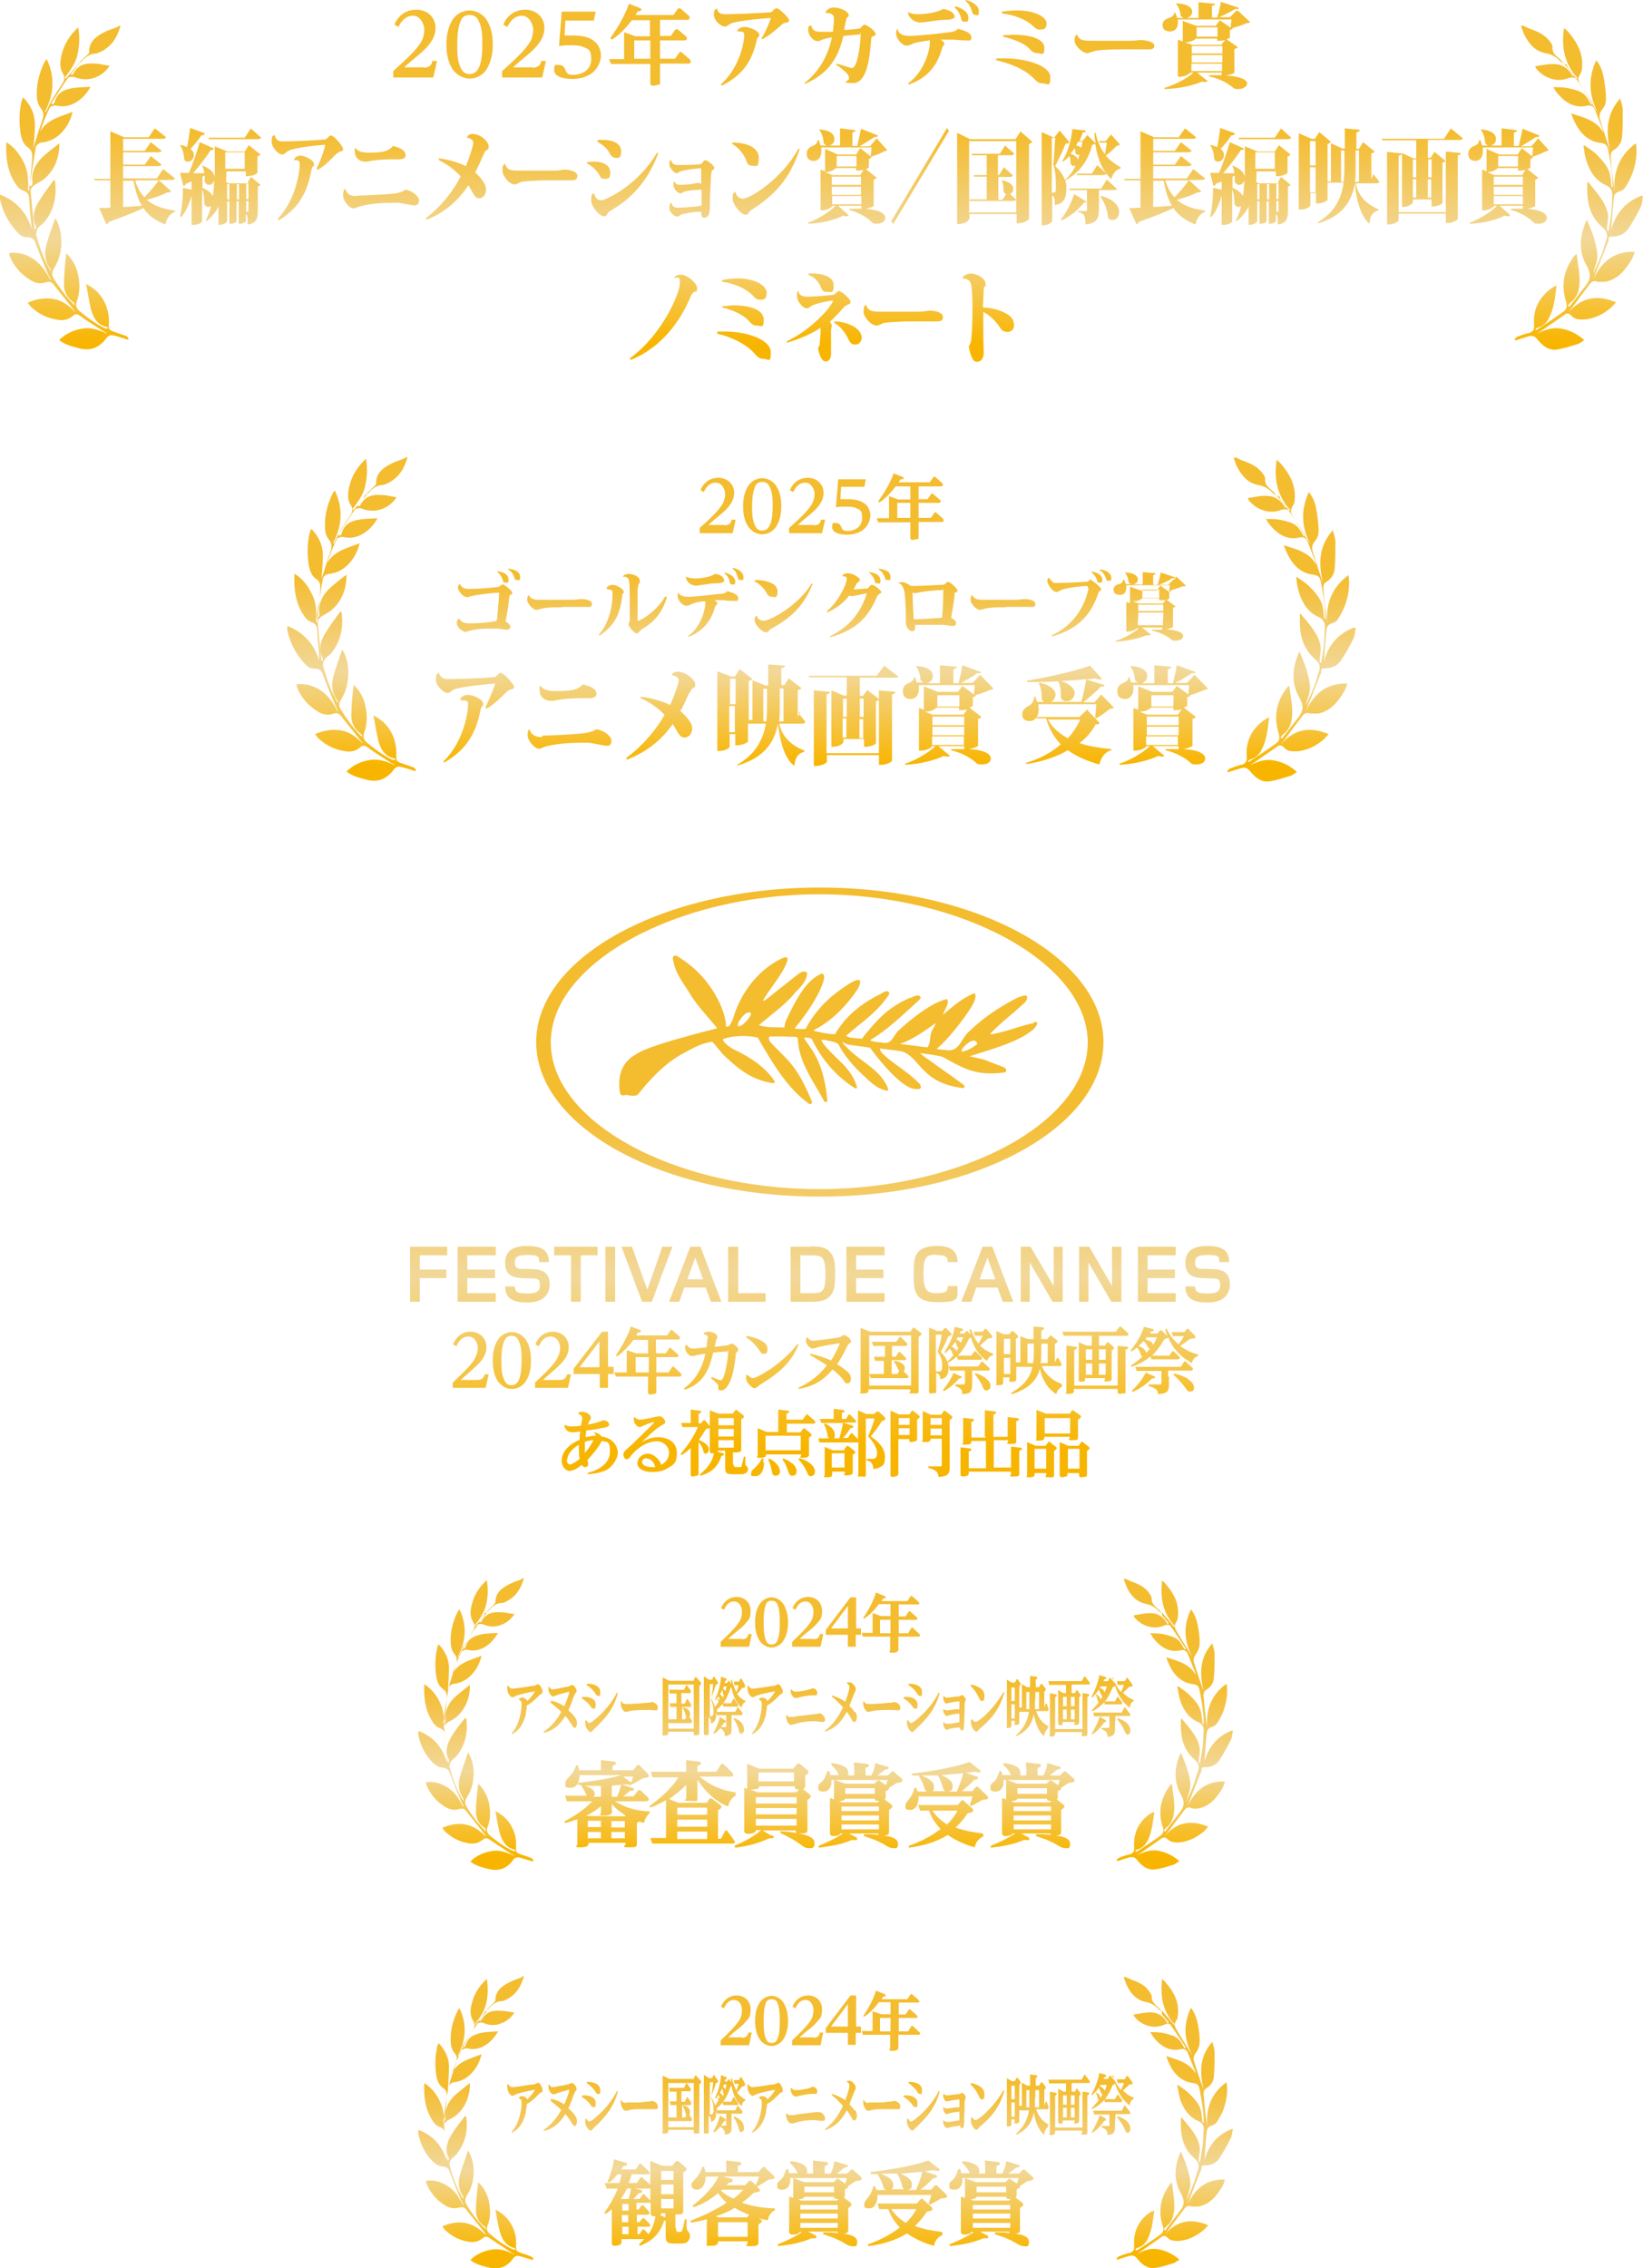
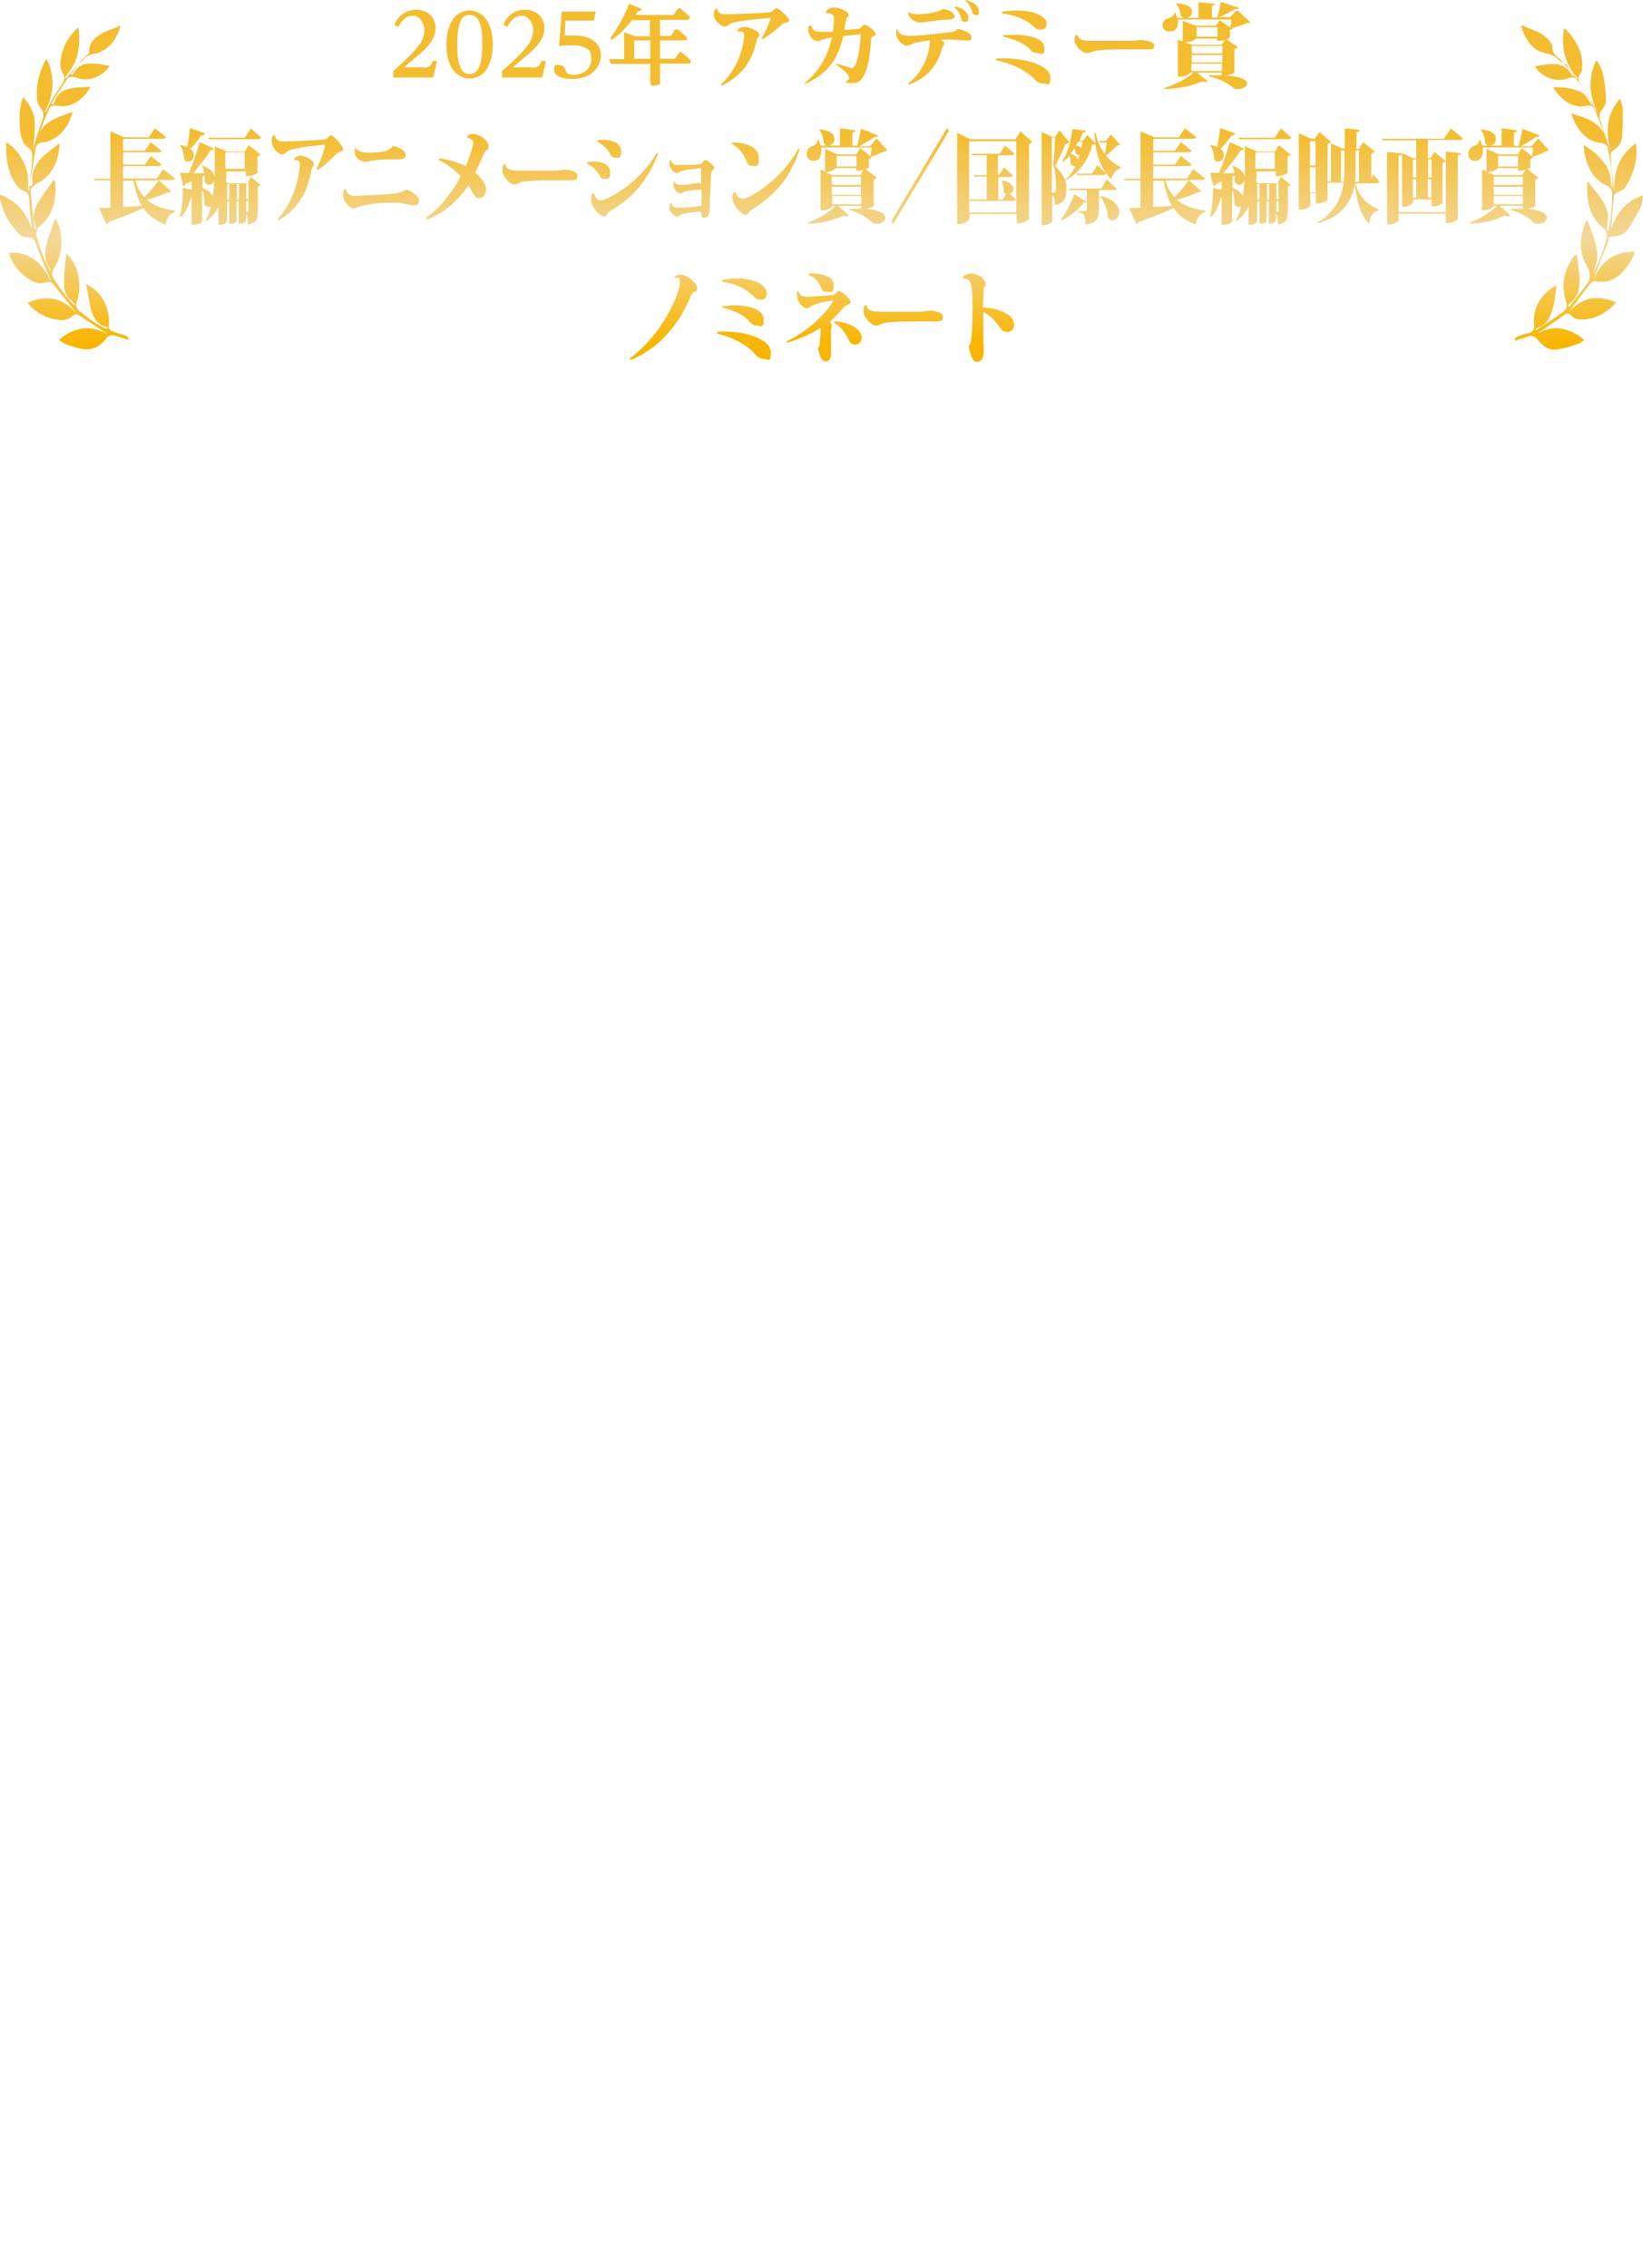
<svg xmlns="http://www.w3.org/2000/svg" xmlns:xlink="http://www.w3.org/1999/xlink" id="a" version="1.1" viewBox="0 0 439.1 606.2">
  <defs>
    <style>
      .st0 {
        fill: url(#_名称未設定グラデーション_2);
      }

      .st1 {
        fill: url(#_名称未設定グラデーション);
      }

      .st2 {
        fill: url(#_名称未設定グラデーション_4);
      }

      .st3 {
        fill: url(#_名称未設定グラデーション_3);
      }

      .st4 {
        fill: url(#_名称未設定グラデーション_41);
      }
    </style>
    <linearGradient id="_名称未設定グラデーション" data-name="名称未設定グラデーション" x1="219.2" y1="531.3" x2="219.2" y2="622.5" gradientTransform="translate(0 -235.8)" gradientUnits="userSpaceOnUse">
      <stop offset="0" stop-color="#f4bc2f" />
      <stop offset=".5" stop-color="#f2d899" />
      <stop offset="1" stop-color="#f8b500" />
    </linearGradient>
    <linearGradient id="_名称未設定グラデーション_2" data-name="名称未設定グラデーション 2" x1="220.6" y1="686.4" x2="220.6" y2="731.5" gradientTransform="translate(0 -235.8)" gradientUnits="userSpaceOnUse">
      <stop offset="0" stop-color="#f4bc2f" />
      <stop offset=".5" stop-color="#f2d899" />
      <stop offset="1" stop-color="#f8b500" />
    </linearGradient>
    <linearGradient id="_名称未設定グラデーション_3" data-name="名称未設定グラデーション 3" x1="220.6" y1="792.8" x2="220.6" y2="838" gradientTransform="translate(0 -235.8)" gradientUnits="userSpaceOnUse">
      <stop offset="0" stop-color="#f4bc2f" />
      <stop offset=".5" stop-color="#f2d899" />
      <stop offset="1" stop-color="#f8b500" />
    </linearGradient>
    <linearGradient id="_名称未設定グラデーション_4" data-name="名称未設定グラデーション 4" x1="219.5" y1="390" x2="219.5" y2="440.2" gradientTransform="translate(0 -235.8)" gradientUnits="userSpaceOnUse">
      <stop offset="0" stop-color="#f4bc2f" />
      <stop offset=".5" stop-color="#f2d899" />
      <stop offset="1" stop-color="#f8b500" />
    </linearGradient>
    <linearGradient id="_名称未設定グラデーション_41" data-name="名称未設定グラデーション 4" x1="219.5" y1="35.7" x2="219.5" y2="91.7" gradientTransform="matrix(1,0,0,1,0,0)" xlink:href="#_名称未設定グラデーション_4" />
  </defs>
-   <path class="st1" d="M109.6,347.9h2.6v-6.3h7.1v-2.3h-7.1v-3.8h7.3v-2.3h-9.9v14.7h0ZM122.3,347.9h10.2v-2.3h-7.6v-4h7.4v-2.3h-7.4v-3.8h7.6v-2.3h-10.2v14.7h0ZM139.3,339.1c-1,0-1.7-.3-1.7-1.6s.3-2.1,3.2-2.1,3.3.2,3.3,1.9h2.6c0-3.4-2.3-4.3-5.8-4.3s-5.9,1.1-5.9,4.5c0,4.9,4.4,3.9,7.6,4.2,1.1,0,1.7.3,1.7,1.7s-.5,2.3-3.3,2.3-3.4-.5-3.4-1.9h-2.6c0,3.4,2.4,4.3,5.9,4.3s5.9-1.5,6-4.8c0-4.9-4.4-4-7.6-4.2h0ZM148.1,335.5h4.5v12.4h2.6v-12.4h4.5v-2.3h-11.6v2.3h0ZM161.8,347.9h2.6v-14.7h-2.6v14.7h0ZM177,333.2l-4,11.5-4.1-11.5h-2.8l5.5,14.7h2.6l5.5-14.7h-2.7ZM184.5,333.2l-5.7,14.7h2.7l1.4-3.8h5.7l1.4,3.8h2.8l-5.6-14.7h-2.7,0ZM183.7,341.9l2.1-5.8,2.1,5.8h-4.2ZM197.3,333.2h-2.7v14.7h10v-2.3h-7.3v-12.4h0ZM216.8,333.2h-5.5v14.7h5.5c2.7,0,4.3-.4,5.4-2,.8-1.1,1-2.5,1-5.4s-.2-4.2-1-5.4c-1.1-1.6-2.6-2-5.4-2h0ZM216.7,345.6h-2.8v-10.1h2.8c3,0,3.9.2,3.9,5.1s-.9,5-3.9,5h0ZM226.2,347.9h10.2v-2.3h-7.6v-4h7.3v-2.3h-7.3v-3.8h7.6v-2.3h-10.2v14.7h0ZM250.1,335.4c2.5,0,3.2.4,3.2,1.9h2.6c0-3.3-2.2-4.3-5.5-4.3-6.2,0-6.2,3.3-6.2,7.5s0,7.5,6.2,7.5,5.5-.9,5.5-4.3h-2.6c0,1.5-.6,1.9-3.1,1.9s-3.4-.9-3.4-5.1.5-5.2,3.4-5.2h0ZM262.6,333.2l-5.7,14.7h2.7l1.3-3.8h5.7l1.4,3.8h2.8l-5.6-14.7h-2.7.1ZM261.8,341.9l2.1-5.8,2.1,5.8h-4.2ZM281.6,343.7l-6.2-10.5h-2.6v14.7h2.4v-10.5l6.1,10.5h2.7v-14.7h-2.4v10.5h0ZM297.2,343.7l-6.1-10.5h-2.7v14.7h2.5v-10.5l6.1,10.5h2.7v-14.7h-2.5v10.5h0ZM304.1,347.9h10.1v-2.3h-7.5v-4h7.3v-2.3h-7.3v-3.8h7.5v-2.3h-10.1v14.7h0ZM321.1,339.1c-1,0-1.7-.3-1.7-1.6s.3-2.1,3.2-2.1,3.3.2,3.3,1.9h2.6c0-3.4-2.3-4.3-5.8-4.3s-5.9,1.1-5.9,4.5c0,4.9,4.4,3.9,7.6,4.2,1.1,0,1.7.3,1.7,1.7s-.5,2.3-3.3,2.3-3.4-.5-3.4-1.9h-2.6c0,3.4,2.4,4.3,5.9,4.3s5.9-1.5,6-4.8c0-4.9-4.4-4-7.6-4.2h0ZM219.1,237.2c-42,0-75.8,18.7-75.8,41.3s33.4,41.3,75.8,41.3,75.8-18.7,75.8-41.3-33.8-41.3-75.8-41.3h0ZM219,317.8c-38.7,0-71.8-17.9-71.8-39.2s33.8-39.6,71.8-39.6,71.7,18.3,71.7,39.6-33.3,39.2-71.7,39.2h0ZM276.3,273.4c-2.3.5-4.5,1.2-6.7,1.9-1.4.4-2.9.8-4.4,1.1h-.6l.3-.4.7-.7c2.2-2.2,4.7-4.1,7-6.2.7-.8,2.3-1.5,1.8-3-.5-.2-1.8.3-2.4.5-4.5,2.3-8.7,5-12.5,8.6l-.3.3c-2.2,1.6-2.6,5.4-5.8,5.2-2.1-.2-2.3-.2-3.1-.4,3.3-2.5,9.7-11,10.2-13,0,0,.6-1.8-.2-1.8-3,1.1-5.9,3.7-8.3,5.7.2-1,1.9-3,1.1-4.2-5.2,1.1-12.6,8.1-12.7,8.2-1.4.9-1.9,3.9-4.1,3.5-1.4-.2-3-.2-3.8-.7,1.4-.8,2.8-1.8,4.1-2.8,3-2.3,5.8-5,8.7-7.6.2-.4,1.1-.7.6-1.3-.9-.7-2,.3-3,.5-4.5,2-7.6,4.7-10.6,8.4-.6.7-1.4,1.6-1.9,2.4-2.1-.2-3.3-.1-4.3-.8.6-.5,1.3-1,1.9-1.6,3.5-2.8,7.1-5.5,9.7-9.6-.3-1.4-1.7-.3-2.3,0-4.8,2.4-8.7,5.3-11.7,9.9-.2.3-.4.6-.5.9-2.1,0-3.9-.5-5.7-.9h0v-.2c4.6-2.3,8.7-6.4,11.8-11.1,0,0,2.6-4.6-3.1-.8-4.3,2.8-8.2,6.4-10.9,11.6,0,0-2.9.1-2.9-.2,2.8-3.4,6-7.8,7.6-12.3.2-.7.6-2.2-.4-2.3-3.9,1.6-6.4,6.2-8.5,10.4s-1,2.8-1.5,4c-2.6-.1-4.4.1-6.8-.6,3.1-2.7,6.5-5,9.3-8.2.5-.9,3.7-3.1,3.6-5.9-1-.6-2,.1-2.6.6l-8.7,6.9h-.5c1.4-2.5,4.4-6.1,5.7-8.7.4-.9.9-1.6.9-2.7l-.8-.2c-6.3,2.7-11.7,8.9-13.9,16.8-.5.7-.8,2.2-1.8,1.7,0-2.2-.8-4.2-1.6-6.1-2.7-5.7-6.6-9.8-11.5-12.7-.8-.5-1.3.4-1,1.1.7,4,3.1,6.5,4.8,9.5,2,3.1,4.7,5.9,7,8.7-.8.3-18.7,4.5-21.9,7.1-1.7.9-4.3,3.1-4.3,7.7s1.1,2.7,2.3,3.1c1.2.2,2,.3,2.7-.2,3.3-4.2,7.1-8.1,11.4-10.6,2.9-1.5,5.1-3,8.4-3.5,1.4,1.3,2.3,3,4.2,4.6,3.7,3.4,7,5.7,12.1,6.5l.5-.2-.2-.5c-2.7-4-6.9-6.5-11.1-8.5-.7-.5-2.5-1.5-2.6-2.6,2.6-.9,6.1-1.1,9.3-.4,3.8,6.5,7.9,13.7,13.9,17.8.4.1.8-.5.5-.9-4.2-10.2-6.9-11.1-11.1-15.8-.2-.4-.6-1.2,0-1.4h4c1.3.2,3-.1,3.4.4.2,6.7,4.5,11.9,7.1,17,0,0,.8.5.8-.4h0c-1.1-11.9-5.5-14.6-6.2-16.7.7,0,1.4,0,2,.3,2.8,5.7,6.6,10.1,11.7,13.3.1,0,.7.1.3-.8-1.5-4.9-6-7.4-8.9-11.2l-.5-1h.6c1.3.2,3,.5,3.9,1.1,1.7,3.2,3.9,5.7,6.3,8,2,1.8,3.7,3.9,6.7,4.5h.3v-.7c-2-4.9-7-6.9-10.5-10.4s-.7-1.1,0-1.2l5.7.8c8.6,11.5,11.9,11,11.9,11,0,0,2.6.6,1.4-1.3-2.8-2.9-5.2-4.2-8.6-6.9-.6-.6-2.1-1.6-2-2.6,1.2.2,1.4.2,3.9.5.8.1,1.9.2,2.5.5,4.5,2,4.9,8.3,15.8,9.6.4,0,.5-.5.2-.8-3.1-2.4-11.2-7.9-11.7-8.5,1,0,5.4.7,6.1,1,5.5,3,8.8,5.2,16.7,4.1.7-1-.4-1.4-1.3-1.7l-4.4-1.7c-.6-.2-3-.7-3.9-.9,4.7-1.5,10.9-3.2,15-5.7.7-.5,1.4-.9,2.1-1.5.4-.4.8-.9,1-1.5.2-.7-.9-.4-.9-.4h0v.2h0ZM197.4,274.3c-.5-.3,0-.9,0-1.2.2-.2,1.8-3.2,3.3-2.4.3.8-2.3,3.8-3.4,3.6h0ZM247.8,279.9l-7.3-.9c4.3-1.5,7.7-4.4,9.7-5.6l-1.1,2c-.8,1.4-.2,3.3-1.3,4.6h0ZM257,281c0-.8.8-1.5,1.4-2,2.5-2,2.8,0,2.8,0-1.1.9-2.7,1.9-4.3,2.1h.1ZM127.6,368.8c1,0,1.6-.4,1.9-1.3v-.2h1.1c0,.1-.8,3.6-.8,3.6h-8.8v-1.4c1.8-1.7,4.3-4,5.6-5.9.6-1,1.1-2.2,1.1-3.4s-.8-3-2.5-3-2.6,1.2-3.2,2.6l-.9-.5c.8-2.1,2.5-3.4,4.7-3.4s4.2,1.6,4.2,4.1-1.7,4.2-3.5,5.8c-1.1,1-2.3,2-3.4,3h4.5ZM133.1,358c.8-1.2,2.2-2,3.7-2s2.8.8,3.7,2c1.1,1.6,1.4,3.6,1.4,5.6s-.3,3.9-1.4,5.6c-.8,1.2-2.2,2-3.7,2s-2.8-.8-3.7-2c-1.1-1.6-1.4-3.6-1.4-5.6s.3-3.9,1.4-5.6ZM134.6,368.4c.4,1.1.9,1.8,2.1,1.8s1.8-.8,2.1-1.8c.5-1.4.6-3.3.6-4.8s0-3.3-.6-4.8c-.4-1.1-.9-1.8-2.1-1.8s-1.7.7-2.1,1.8c-.5,1.4-.6,3.3-.6,4.8s0,3.4.6,4.8ZM149.6,368.8c1,0,1.6-.4,1.9-1.3v-.2h1.1c0,.1-.8,3.6-.8,3.6h-8.8v-1.4c1.8-1.7,4.3-4,5.6-5.9.6-1,1.1-2.2,1.1-3.4s-.8-3-2.5-3-2.6,1.2-3.2,2.6l-.9-.5c.8-2.1,2.5-3.4,4.7-3.4s4.2,1.6,4.2,4.1-1.7,4.2-3.5,5.8c-1.1,1-2.3,2-3.4,3h4.5,0ZM164,367.2h-1.5v3.7h-2.2v-3.7h-7v-1.4l7.6-9.9h1.6v9.4h1.5v1.8h0ZM154.9,365.4h5.3v-6.9l-5.3,6.9ZM175.5,361.7h2.4l.9-1.3c0-.1.2-.2.3-.2s.2,0,.3.2l1.7,1.5c.2.1.2.3.2.4,0,.3-.3.4-.5.4h-5.4v4.1h3.3l.9-1.4c0-.1.2-.2.3-.2s.2,0,.3.2l1.7,1.6c.2.1.2.3.2.5,0,.3-.3.4-.5.4h-6.2v3.9c0,.9,0,.5-.5.7-.2,0-.6.2-1.1.2s-.6-.2-.6-.7v-4.1h-8.6l-.4-1.1h3.3v-6l2.5.9h3.2v-3.6h-3.9c-1.3,1.7-2.7,3.2-4.4,4.4l-.3-.3c1.2-1.7,2.4-3.8,3.3-5.8.3-.6.5-1.3.7-1.9l2.3.9c.2,0,.4.2.4.4,0,.3-.3.3-.6.3h-.2c-.2.3-.4.6-.5.8h8.3l.9-1.3c0-.1.2-.2.3-.2s.2,0,.3.2l1.7,1.5c.2.1.2.3.2.5,0,.3-.3.4-.5.4h-5.9v3.6h.2ZM173.4,366.8v-4.1h-3.5v4.1h3.5ZM189.2,357.7c0-.8-.4-1-1.1-1.1v-.4c.5-.2.8-.3,1.3-.3.9,0,2.3.6,2.3,1.3s0,.4-.2.6c-.2.6-.3,1.4-.5,2.1.9,0,1.8-.2,2.8-.3.4,0,.6,0,1.1-.3.5-.2.6-.2.7-.2.3,0,.7.3,1.1.7.2.2.6.5.6.9s0,.3-.3.5c-.4.4-.4.9-.4,1.4-.3,2.1-.6,4.5-1.4,6.4-.4.9-1.3,2.6-2.4,2.6s-.8-.6-.8-1c0-.8-.8-1.2-2-2.3l.2-.3c1.3.5,2.1.9,2.4.9,1.2,0,2-6.4,2-7.5s0-.2-.3-.2c-1.2,0-2.5.2-3.7.3-1.1,4.7-2.7,8.3-7.6,9.9l-.2-.3c1.7-1.3,3-2.7,4-4.6.8-1.4,1.4-3.1,1.7-4.7-1.1.1-2.1.3-3.2.6h-.5c-.7,0-1.7-1.3-1.7-2.1s0-.5.2-.8h.4c.3.7.8.9,1.6.9s2.4-.2,3.5-.3c.2-1.1.2-1.7.2-2.3h.2,0ZM199.5,357c1.3.2,2.6.6,3.8,1.2.9.5,1.8,1.1,1.8,2.3s-.3,1.3-1,1.3-.9-.5-1.2-1c-1-1.4-2.1-2.5-3.5-3.4l.2-.3h-.1ZM199.8,367.4c.3.4.8.9,1.4.9,1,0,4-2,5-2.6,2.5-1.8,5.1-4.1,6.9-6.5l.3.2c-2,5-5.6,7.8-10,10.5-.4.2-.6.4-.9.7-.3.2-.6.4-.8.4-.6,0-1.1-.6-1.5-1s-.8-1-.8-1.8,0-.5,0-.7h.4ZM216.5,362.1l.2-.3c1.8.4,3.7,1,5.4,1.8.8-1.2,1.4-2.5,2.1-3.9,0-.1.2-.5.2-.6s0-.1-.2-.1-.9.1-1.1.2c-1.8.3-3.6.5-5.3,1.1-.2,0-.4.1-.6.1-.8,0-1.8-1.2-1.8-2s0-.6.2-.9h.3c.3.5.7.8,1.4.8s2.8-.3,3.7-.4c.8-.1,2.5-.3,3.2-.5.4,0,.5-.2.9-.4,0,0,.3-.2.5-.2.4,0,1.8.9,1.8,1.6s-.2.4-.4.6c-.5.5-.6.8-.9,1.4-.6,1.4-1.5,2.9-2.4,4.2,1,.6,2.2,1.4,3,2.2.5.5.7.9.7,1.6s-.2,1.3-.9,1.3-.7-.3-1.1-.9c-.9-1.1-1.8-2-2.9-2.8-2.5,3-5.3,4.6-9.1,5.2v-.3c3-1.4,5.5-3.3,7.6-6-1.5-1-3-1.9-4.6-2.8h.1ZM243.3,355.9l.6-.9c0-.1.2-.2.3-.2s.3.1.3.2l1.5,1.1c.2.1.3.2.3.4s-.4.5-.8.8v14.3c0,.9,0,.8-1.6.8s-.6-.2-.6-.7v-.4h-11.2v.3c0,.5-.2.8-1.4.8s-.7,0-.7-.6v-16.9l2.6,1h10.7,0ZM232.3,370.3h11.2v-13.4h-11.2v13.4ZM236.6,363.7h-2.7l-.4-1.1h3v-2.9h-3.1l-.4-1.1h6.5l.8-1.1c0-.1.2-.2.3-.2s.2,0,.3.2l1.4,1.4c.1.1.2.3.2.4,0,.3-.3.4-.5.4h-3.6v2.9h1l.7-1.1c0-.1.1-.2.3-.2s.2.1.3.2l1.3,1.3c.1.1.2.3.2.4,0,.3-.2.3-.5.3h-3.4v3.7h1.5l.5-.7c0-.2-.2-.4-.3-.6-.3-.7-.6-1.3-1.1-1.9l.2-.3c.6,0,1.4.3,2,.7.4.3.7.6.7,1.2s-.1.6-.3.9l1.1,1.1c.1.1.2.3.2.4,0,.3-.3.3-.5.3h-9.6l-.4-1.1h3.9v-3.7l.4.2h0ZM254.1,361c0-.1-.2-.4-.2-.6l-1.2,1.2-.3-.2c1.2-2,2.5-4.4,2.7-6.8l1.7.4c.2,0,.6.2.6.4s-.3.3-.7.4c0,.2-.2.4-.2.6h1.2l.4-.5s.2-.2.3-.2.2,0,.3.2l.6.7c0-.4-.2-.9-.2-1.3h.4c.5,1.4,1,2.5,2,3.8.4-.6.8-1.4,1.1-2.1h-2l-.4-1.1h2.4l.5-.6c0-.1.2-.2.3-.2s.3.2.4.3l1.2,1.4c0,.1.2.3.2.5,0,.3-.3.3-1.1.4-.7.6-1.5,1.3-2.2,1.9,1,1,2.2,1.7,3.5,2.2v.4c-.9.2-1.3.7-1.6,1.5-1.2-.8-2.1-1.8-2.8-2.8-.6-1-1.1-2.1-1.5-3.4-.2,0-.3.2-.5.2-.8,1.8-1.7,3.2-3,4.6h3.6l.7-1c0-.1.2-.2.3-.2s.2.1.3.2l1.3,1.3c.1.1.2.3.2.5,0,.3-.2.3-.5.3h-5.9l-.3-.9c-.8.8-1.4,1.2-2.4,1.7.2.5.2,1,.2,1.6,0,1.6-.6,2.6-2.2,2.8,0-.9-.3-1.4-1.1-1.7v4.7c0,1,0,.6-.6.7-.2,0-.5.1-.7.1-.5,0-.6-.1-.6-.6v-17l2.1.9h1.4l.5-.6s.2-.2.3-.2.3,0,.4.2l1,1c.2.3.3.3.3.5,0,.3-.4.4-.9.6-.5,1.3-1.3,2.9-2,4.1.8.8,1.4,1.6,1.8,2.6.6-.6,1.1-1.1,1.7-1.8-.3,0-.4-.4-.6-1.2h-.2,0ZM250.7,366.6c1,0,1.1-.6,1.1-1.5,0-1.5-.3-2.6-1.2-3.8.4-1.3.9-3.2,1.1-4.6h-1.6v9.8h.6,0ZM256.6,367.7c.2,0,.4.2.4.4s-.3.3-.7.3c-1,1.3-2.6,2.6-4.1,3.4l-.2-.3c1-1.2,2.3-3.1,2.8-4.6l1.9.9h0ZM259.8,367.6v2.6c0,.8-.2,1.4-.4,1.7-.4.5-1.1.6-2.2.7,0-.5,0-.9-.4-1.3-.4-.5-1-.7-1.5-.9v-.4h2.1c.5,0,.5-.1.5-.4v-3.3h-4l-.4-1.1h7.9l.8-1.1c0-.1.2-.2.3-.2s.2,0,.3.2l1.5,1.4c.2.1.2.3.2.4,0,.3-.2.4-.5.4h-4.2v1.3h0ZM256.2,360.2c-.3,0-.3-.2-.5-.6-.1-.3-.2-.7-.4-1-.3.5-.6.9-1,1.3.5.2,1.1.6,1.3,1.2.2-.3.4-.6.6-.9h0ZM257.3,357.4h-1.4c0,.2-.2.4-.3.6.5.2,1,.5,1.2.9.2-.5.4-1,.6-1.5h-.1ZM263.5,368.4c.7.5,1.2,1.2,1.2,2s-.5,1.2-1.1,1.2-.8-.5-1.1-1.3c-.5-1-1.2-2.2-2-3l.2-.3c.8.2,2,.7,2.8,1.4h0ZM283.8,370.2v.4c-.9.5-1.3,1.1-1.5,2-2.4-1.5-3.8-4.1-4.4-6.8-.9,3.8-4,5.7-7.5,6.8l-.2-.3c2.8-1.6,5.1-3.7,5.7-7h-4.3v3.3c0,.5-.4.7-1.3.7s-.5-.2-.5-.4v-.8h-1.7v1.4c0,.3,0,.7-1.2.7s-.6-.2-.6-.5v-14l1.9.9h1.5l.6-.7s.1-.2.2-.2.2,0,.3.1l1.1,1c.1.1.2.2.2.4s-.2.4-.6.6v6.3h1.2v-7l2,.8h1.5v-3.4l2.3.2c.2,0,.5,0,.5.3s-.4.5-.7.6v2.3h1.6l.6-.8c0-.1.2-.2.3-.2s.2,0,.3.2l1.3,1c.1,0,.2.2.2.4s-.3.5-.7.7v4.9h0l.5-1c0-.2.2-.2.3-.2s.2.2.2.2l.7,1.2c0,.1.1.2.1.4,0,.3-.3.4-.5.4h-4.8c1.1,2.4,3,3.9,5.4,4.8v.3h0ZM268.3,361.9h1.7v-4.1h-1.7v4.1ZM268.3,367.2h1.7v-4.3h-1.7v4.3ZM274.6,359.1v5.2h1.5c.1-1,.2-1.8.2-2.8v-2.4h-1.7ZM278.3,361.3c0,1,0,2-.2,3h1.9v-5.2h-1.7v2.2h0ZM291.8,357h-7.5l-.4-1.1h14.3l.9-1.2c.1-.2.2-.2.3-.2s.2,0,.3.2l1.6,1.4c.1.1.3.3.3.5,0,.3-.3.4-.5.4h-7.4v2.6h1.6l.5-.7c.1-.2.2-.2.3-.2s.2,0,.3.2l1.1,1c.1.1.2.2.2.4s-.2.4-.6.6v7.7c0,.1,0,.6-1.3.6s-.5-.2-.5-.6v-.3h-5.3v.3c0,.4-.2.7-1,.7s-.7-.3-.7-.8v-9.8l2.1.9h1.4v-2.6h0ZM298.7,370.3v-10.6l2.3.2c.2,0,.5,0,.5.3s-.5.5-.7.5v11c0,1.1-.1.6-.6.7-.3,0-.6.1-.9.1-.6,0-.6-.3-.6-.7v-.6h-11.7v.3c0,.6,0,1-1.4,1s-.6-.2-.6-.6v-12.3l2.3.3c.2,0,.5,0,.5.3s-.2.4-.7.6v9.5h11.7-.1,0ZM290.2,360.6v2.8h1.7v-2.8h-1.7ZM290.2,364.4v3h1.7v-3h-1.7ZM293.7,363.4h1.8v-2.8h-1.8v2.8ZM293.7,367.4h1.8v-3h-1.8v3ZM311.4,355.3l.4-.2c1,1.9,1.6,2.8,3.2,4.2.5-.7,1-1.4,1.4-2.2h-2.9l-.4-1.1h3.4l.6-.7c.1-.1.2-.2.3-.2s.3.1.3.2l1.6,1.6c.1.1.2.3.2.5,0,.3-.4.3-1.4.4-.9.7-1.8,1.3-2.7,1.9,1.5,1.1,2.9,1.8,4.8,2.3v.4c-1,.3-1.4.9-1.7,1.9-1.7-1-3-2-4.1-3.3-.9-1-1.6-2.2-2.2-3.6,0,.2-.4.3-1,.5-.9,1.6-2,3.1-3.3,4.4h4.6l.7-1c0-.1.2-.2.3-.2s.2,0,.3.2l1.3,1.2c.1.1.2.3.2.4,0,.3-.3.4-.5.4h-7.1l-.2-.8c-1.6,1.3-3.1,2.1-5.1,2.8l-.2-.3c1.1-.7,2.2-1.6,3.2-2.5-.4,0-.5-.3-.6-.7-.2-.6-.5-1.1-.9-1.7-.5.4-1,.8-1.5,1.1l-.3-.2c.8-1,1.7-2.2,2.4-3.5.5-1,1-2,1.2-2.9l2.1.5c.2,0,.6.2.6.4s-.4.3-.8.3c0,.2-.2.4-.3.6h2l.6-.7s.2-.2.3-.2.3.1.4.2l1.4,1.4h0c-.3-.6-.4-1.2-.6-1.9h0ZM308.2,367.7c.2,0,.5.2.5.4,0,.3-.3.3-.8.3-1.3,1.4-3.3,2.8-5.2,3.6l-.2-.3c1.4-1.4,2.8-3,3.7-4.9l2,.9ZM312.4,368v2.2c0,2-.9,2.2-2.9,2.4,0-.8-.4-1.3-1-1.6-.5-.3-1-.4-1.5-.6v-.4h2.9c.3,0,.5,0,.5-.4v-3.2h-6.6l-.4-1.1h12.2l.8-1.3c0-.1.2-.2.3-.2s.2,0,.3.2l1.6,1.5c.2.1.2.3.2.4,0,.3-.2.4-.5.4h-6.1v1.6h.2ZM307.4,360.4c-.5,0-.6-.2-.8-.7s-.6-.9-1-1.3c-.5.6-.7.8-1.3,1.3.8.3,1.9.9,2,1.9.4-.4.7-.8,1.1-1.3h0ZM306.5,357.4c-.1.2-.3.4-.4.6.8.2,1.9.5,2.1,1.4.4-.6.7-1.3,1-2h-2.7ZM317.4,368.5c.9.6,1.7,1.4,1.7,2.3s-.4,1.1-1.1,1.1-.7-.4-1-.7c-1.2-1.7-1.8-2.3-3.4-3.8l.2-.3c1,.2,2.4.6,3.7,1.4h-.1ZM158.6,383.1l.2-.3c.7.1,1.6.4,1.9,1.1.8.1,1.5.3,2.2.7,1.4.8,2.2,2.2,2.2,3.7s-1.4,3.8-3.3,4.7c-1.4.6-3.2.9-4.7,1v-.4c2.7-.6,5.9-2.4,5.9-5.6s-.8-2.5-2.2-2.9c-.7,1.6-2.6,3.8-3.8,5.1,0,.3.2.8.2,1.1,0,.5-.4.8-.8.8s-.7-.2-.9-.6c-.9.7-2.1,1.6-3.3,1.6s-2.1-1.4-2.1-2.7c0-2.7,2.5-4.7,4.8-5.6,0-.7,0-1.5.2-2.2-.6,0-1.3.2-1.9.2-1.3,0-2.1-.5-2.4-1.8l.3-.2c.5.4.9.4,1.5.4.9,0,1.8,0,2.7-.2,0-.5.3-1.5.3-2s-.4-.9-1-1.1v-.4c.6-.2.8-.2,1.1-.2.8,0,2.2.7,2.2,1.5s0,.3-.3.8c-.2.4-.3.7-.5,1.1,1.2-.2,2.1-.4,3.3-.8.3-.1.6-.3,1-.3.6,0,1.4.5,1.4,1.1s-.8.8-2.2,1c-1.3.3-2.6.5-3.9.6,0,.6-.2,1.2-.2,1.8.9-.2,1.8-.4,2.7-.4,0-.4-.2-.6-.5-.8v.2h0ZM151.5,390.2c0,.5.2,1.2.8,1.2s2-1,2.6-1.5c-.2-1.1-.2-2.2-.2-3.3v-.5c-1.4.8-3.1,2.4-3.1,4.1h-.1ZM156.3,385.4v2.9c.8-.9,1.8-2.3,2.3-3.4-.8,0-1.6.2-2.5.5h.2ZM170.4,390.9c0-1.5,1.5-2.4,2.8-2.4s3.1,1.4,3.5,3c1.3-.7,2.1-1.8,2.1-3.3s-1.4-3-3.2-3-3.3.7-4.7,1.7c-1.1.8-1.8,1.5-2.6,2.6-.2.3-.5.5-.8.5-.6,0-.9-.8-.9-1.3s.4-1,1-1.5c1.4-1.2,2.7-2.5,4-3.8.4-.4,3.2-3,3.2-3.3s0,0-.2,0-.5,0-.8.2c-.7.2-1.5.6-2.2.9-.2,0-.4.2-.6.2-.7,0-1.6-1-1.6-1.9s0-.4,0-.7h.4c.3.5.7.6,1.4.6s2.9-.5,3.8-.7c.3,0,.9-.2,1.3-.2.8,0,1.5,1.1,1.5,1.5s-.3.6-.6.7c-1.9,1-4.1,3.3-5.7,4.7,1.5-.8,2.6-1.3,4.4-1.3,2.6,0,5,1.3,5,4.2s-1,3.2-2.5,4.1c-1.3.8-2.6,1-4.1,1s-4-.5-4-2.5h.1ZM172.8,389.7c-.6,0-1.2.4-1.2,1,0,1.1,1.7,1.4,2.5,1.4h1c-.2-1.1-1-2.3-2.3-2.3h0ZM189.4,387.5c0,.6-.4,1-.8,1s-.6-.3-.7-1c-.2-.7-.6-1.5-1.2-2.1v8.3c0,.5,0,.6-.5.7-.3,0-.7.2-1,.2s-.6,0-.6-.5v-7.1c-.9.8-1.5,1.3-2.5,1.9l-.2-.3c1.9-2.3,3.4-4.4,4.6-7.2h-4.1l-.4-1.1h2.6v-3.6l2.3.3c.2,0,.5,0,.5.3s-.3.4-.7.6v2.5h.6l.6-.7c0-.1.2-.2.3-.2s.2.1.3.2l1.1,1.3c0,.1.2.3.2.4,0,.3-.5.4-1.1.5-.6,1-1.2,1.9-1.9,2.9h0c1.1.5,2.7,1.4,2.7,2.7h-.1ZM196.1,391.4c0,.5,0,.7,1.1.7s.9,0,1.1-.7c0-.3.3-1,.5-2.1h.4v1.5c0,.7,0,.8.5,1.2.2.2.2.4.2.6,0,.9-.6,1.2-1.4,1.4h-1.6c-2.7,0-3.1,0-3.1-1.9v-4.4h-2v.3l1.1.3c.2,0,.6.2.6.4s-.2.3-.7.4c-1,3-2.6,4.4-5.6,5.3l-.2-.3c1.8-1.5,3.4-3.3,3.8-5.7h-.3c-.5,0-.8,0-.8-.5v-11l2.3.9h3.8l.6-.8s.2-.2.3-.2.3,0,.4.2l1.4,1.1c.2.2.3.2.3.5s-.2.4-.7.7v8.1c0,.4,0,.5-.7.7-.3,0-.6.1-.9.1s-.5,0-.6-.2v3.4h.2,0ZM192,380.9h4.1v-1.9h-4.1v1.9ZM192,383.9h4.1v-2h-4.1v2ZM192,386.9h4.1v-2h-4.1v2ZM204.2,390.9c0,1.4-.5,3.6-2.3,3.6s-1.1-.3-1.1-.9.4-.8.8-1.2c.9-.8,1.5-1.6,2-2.6h.4v1.1h.2ZM208,378.8v-2.1l2.4.3c.2,0,.5,0,.5.3s-.2.4-.7.5v1.6h4.3l.9-1.2c0-.1.2-.2.3-.2s.2,0,.3.2l1.6,1.4c.2.1.3.3.3.5,0,.3-.4.4-.6.4h-7v2.3h3.6l.7-.9c0-.1.2-.2.3-.2s.2,0,.3.2l1.5,1.2c0,.1.2.2.2.4,0,.3-.5.6-.7.7v4.5c0,.3,0,.9-1.5.9s-.6-.3-.6-.6v-.3h-9.4v.2c0,.2,0,.7-1.5.7s-.7-.2-.7-.7v-7.2l2.4,1h3.1v-3.9h0ZM204.6,383.7v3.9h9.4v-3.9h-9.4ZM208.5,393.1c0,.7-.4,1.3-1.2,1.3s-.9-.6-1-1.1c-.2-1-.5-2.3-1-3.2l.3-.3c1.2.6,2.8,1.8,2.8,3.3h0ZM211.7,391c.6.6,1.2,1.3,1.2,2.2s-.5,1.2-1.2,1.2-.7-.3-1.4-2.1c-.2-.7-.7-1.7-1.2-2.2l.2-.3c.9.3,1.6.6,2.3,1.3h0ZM217.8,393.3c0,.7-.4,1.2-1.1,1.2s-.8-.5-1-1c-.6-1.3-1.3-2.4-2.3-3.5l.2-.3c1.6.4,4.2,1.7,4.2,3.6h0ZM234.4,377.4c.1-.1.2-.2.3-.2s.2,0,.3.2l1.4,1.3c.1.1.2.3.2.5,0,.3-.3.4-.9.6-.9,1.4-1.9,2.8-3,4.1,1.8,1.1,3.8,3,3.8,5.4s-.5,2.3-1.5,2.9c-.5.3-1.1.3-1.6.4-.1-1.6-.6-2-1.8-2.3v-.4h1.4c.5,0,1.4,0,1.4-1.5s-1.2-3.3-2.4-4.5c.6-1.4,1.4-3.3,1.7-4.8h-2.3v14.8c0,1,0,.7-1.4.7s-.6-.1-.6-.6v-8.6c-.1.1-.2.1-.4.1h-10l-.3-1.1h2.9c-.4-.2-.4-.6-.5-1.2-.2-.9-.4-1.7-.9-2.5l.3-.3c1.1.6,2.6,1.5,2.6,3s-.2.8-.7,1h1.9c.4-1.3.8-2.8,1-4.1h-5.8l-.4-1.1h3.7v-2.7l2.4.3c.2,0,.5,0,.5.3s-.2.4-.7.5v1.6h1.1l.6-1c0-.1.2-.2.3-.2s.2.1.3.2l1.3,1.3c.1.1.2.3.2.4,0,.3-.3.3-.5.3h-2.9l2.1.7c.4.1.6.2.6.4s-.3.3-.8.4c-.6.9-1.2,1.8-2,2.6h1.3l.7-1.1s.2-.2.3-.2.2,0,.3.2l1.3,1.3s0,.1.1.2v-7.8l2.2,1h2.1l.7-.7v.2h0ZM225.6,387.4l.6-.8c0-.1.2-.2.3-.2s.3.1.4.2l1.4,1.1c.1.1.3.2.3.4s-.2.4-.7.7v4.7c0,.5-.5.8-1.5.8-1.5,0-.6-.3-.6-.6v-.4h-3.4v.6c0,.6,0,.9-1.4.9s-.6-.2-.6-.6v-7.5l2.2.9h3.1v-.2h-.1ZM222.3,392.2h3.4v-3.8h-3.4v3.8ZM243,378l.6-.8s.2-.2.3-.2.2,0,.3.2l1.3,1c.2.1.3.3.3.5s-.3.4-.7.7v5.1c0,.4-.1.6-.5.7-.3,0-.7.2-1,.2-.6,0-.6-.3-.6-.6v-.2h-2.9v9.1c0,.4-.2.7-.5.8-.3.1-.7.2-1,.2-.5,0-.6-.1-.6-.6v-17.1l2.3,1h2.7,0ZM240.2,380.8h2.9v-1.8h-2.9v1.8ZM240.2,383.5h2.9v-1.8h-2.9v1.8ZM252.1,377.2c0-.1.2-.2.3-.2s.3.1.4.2l1.4,1.1c.2.1.3.2.3.5s-.2.4-.7.7v12.8c0,.7-.1,1.7-1.1,2.1-.6.2-1.3.3-1.9.3-.1-1.4-.6-1.8-2.7-2.4v-.4h3c.5,0,.6,0,.6-.4v-7h-3v.2c0,.2,0,.7-1.4.7s-.7-.2-.7-.6v-7.7l2.2,1h2.7l.6-.8h0ZM248.7,379v1.8h3v-1.8h-3ZM248.7,381.8v1.8h3v-1.8h-3ZM263.2,383.9v-7l2.5.3c.2,0,.5,0,.5.3s-.2.4-.7.6v5.9h3.8v-5.3l2.5.3c.2,0,.5,0,.5.3s-.2.4-.7.5v5.2c0,.8,0,.9-1.6.9s-.6-.2-.6-.6v-.4h-3.8v7.3h4.6v-5.6l2.4.3c.2,0,.5,0,.5.3s-.4.4-.7.5v6c0,.8,0,.9-1.6.9s-.6-.2-.6-.7v-.6h-11.3v.2c0,.7,0,1-1.5,1.1-.5,0-.7-.1-.7-.6v-7.2l2.4.3c.2,0,.5,0,.5.3s-.4.4-.7.5v4.5h4.6v-7.3h-3.9c0,.6,0,1-1.5,1s-.7-.1-.7-.6v-6.6l2.4.3c.2,0,.5,0,.5.3s-.3.4-.7.5v4.2h3.9l-.3-.3h0ZM279.5,386.3l.6-.8c0-.1.2-.2.3-.2s.2,0,.3.2l1.4,1.1c.1,0,.3.2.3.4,0,.3-.3.5-.7.8v6.2c0,.9,0,.8-1.5.8s-.6-.3-.6-.6v-.5h-3.1c0,.8,0,1.1-1.4,1.1s-.6-.1-.6-.6v-8.8l2.3,1h2.7ZM276.5,392.5h3.1v-5.3h-3.1v5.3ZM285.8,378l.6-.9c0-.1.2-.2.3-.2s.2,0,.4.2l1.5,1.1c.2.1.3.2.3.4,0,.3-.3.5-.8.8v4.6c0,.8,0,.9-1.6.9s-.6-.2-.6-.7v-.2h-6.8c0,.6,0,1-1.4,1s-.7,0-.7-.6v-7.6l2.5,1h6.4v.2h0ZM279.2,383.1h6.8v-4.1h-6.8v4.1ZM288.3,386.3l.6-.8c0-.1.2-.2.3-.2s.2,0,.3.2l1.4,1.1c.2.2.3.2.3.4,0,.3-.5.6-.7.8v6.1c0,.9-.1.6-.6.8-.3,0-.6.1-.9.1-.6,0-.6-.3-.6-.7v-.4h-3.1v.3c0,.3,0,.5-.4.6-.3,0-.8.2-1.1.2s-.6-.2-.6-.6v-8.8l2.3,1h2.8ZM285.4,392.5h3.1v-5.3h-3.1v5.3Z" />
-   <path class="st0" d="M129.7,431c.8-.7,1.5-1.4,2.3-2.2.2-.2.4-.4.4-.6,0-2.5,1.7-3.8,3.7-4.8s2.1-.8,3.2-1.3c0,0,.2-.2.3-.3h.4c-.7,2.6-2,4.8-4.5,6.1-.4.2-.9.5-1.3.5-1.6,0-2.6.9-3.6,2-.2.2-.6.3-.8.5h0ZM300.7,421.9c.5.2,1,.5,1.5.7,1.9.7,3.8,1.4,5,3.3.3.4.6.9.6,1.3-.1,1.2.7,1.9,1.4,2.6.5.4.9.8,1.3,1.3h0c-.3-.2-.6-.3-.8-.5-1-1.1-2.1-1.7-3.6-2-2.4-.5-4-2.3-5-4.5-.3-.7-.5-1.4-.8-2.1h.4ZM129.7,430.9c-.2.3-.3.7-.5,1-.4.5-.8,1-1.2,1.5l.2.2c.2,0,.4-.2.5-.3,1.1-2.1,3-2.6,5.2-2.4,1.2,0,2.3.3,3.6.5-1,1.4-2.2,2.4-3.7,2.9-1.6.6-3.2.5-4.7-.2-.4-.2-1.3-.1-1.5.2-1.4,2-2.7,4.1-4.1,6.1,0,0,.2.2.4.3.2-.2.4-.3.5-.5.6-2.4,2.6-3.1,4.7-3.5,1.3-.2,2.5-.2,4-.3-.9,1.6-2,2.8-3.4,3.7-1.5.9-3.1,1.3-4.9.8-.4-.1-1.3.2-1.5.6-.9,1.9-1.7,3.8-2.4,5.8,1.7-3,4.8-3.6,7.8-4.8-.5,2-1.3,3.6-2.6,5s-2.9,2.3-4.8,2.5c-.5,0-1.3.6-1.4,1.1-.6,3.1-1,6.3-1.5,9.4,0,0,.3,0,.4.1,0-.2.3-.4.3-.6-.4-2.9.9-5.1,3-6.9,1.1-.9,2.2-1.8,3.5-2.8,0,3.3-1,6-3.2,8.2-.7.7-1.6,1.2-2.4,1.6s-1.3,1-1.3,1.8c.2,2.9.6,5.9.9,8.8,0,0,0,.2.3.4,0-.4.2-.7,0-.9-1.1-2.3-.3-4.4.9-6.3,1-1.7,2.3-3.2,3.5-4.8,0,.1.3.2.3.2.5,3.6-.2,7-2.5,9.9-.6.8-1.7,1.2-1.9,2.3,0,.3-.2.6,0,.9.8,3.1,1.9,6.1,3.6,8.9v-.7c-1.3-1.8-1.4-3.7-.9-5.7.6-2.1,1.4-4.2,2.2-6.6,1,1.7,1.4,3.4,1.5,5.1,0,2.5-.4,4.8-1.8,6.9-.5.8-.7,1.7,0,2.7,1.4,2.3,3,4.4,4.9,6.3h.2c0-.3-.2-.6-.4-.8-1.5-1-2.3-2.5-2.3-4.2,0-2.5.3-5,.6-7.6,1.5,1.4,2.3,3,2.8,4.8.5,2.3.6,4.5-.3,6.8-.3.8-.2,1.6.6,2.2,2,1.7,4,3.2,6.3,4.2.2,0,.3.1.6,0,0-.1-.2-.4-.4-.4-2.2-.6-3.2-2.3-3.8-4.3-.5-1.9-.8-3.8-1.2-6,2.3,1.2,3.8,2.8,4.7,4.9.7,1.5.9,3,.8,4.7,0,1.4,0,1.5,1.3,2,.9.3,1.9.6,2.8,1,.2,0,.4.4.6.6,0,0-.2.2-.2.3-1.1-.3-2.2-.7-3.3-1-.7-.2-1.4-.2-1.9.5-1.6,2.3-3.8,3.2-6.6,2.5-1.6-.4-3.4-.8-4.9-2,1.6-1.6,3.5-2.4,5.7-2.8s4.1.4,6.1,1.3c0,0-.2-.2-.4-.3,0,0-.3-.1-.4-.2-1.8-1.2-3.7-2.4-5.5-3.6-1.1-.8-1.4-.9-2.5,0-1.1.8-2.3.9-3.6.7-2.3-.4-4.2-1.4-5.9-2.9-.4-.3-.6-.7-1-1.2,2.1-.9,4.1-1.3,6.2-.9s3.8,1.6,5.3,3.1v-.3l-4.8-6c-.7-1-1.1-1.2-2.3-.9-1.4.4-2.7,0-3.8-.7-2.2-1.4-3.9-3.4-4.9-5.9v-.6c2.3-.3,4.2.4,6,1.6s2.9,3,3.8,4.9h.2c-.3-.7-.7-1.4-.9-2-.9-2.1-1.8-4.3-2.6-6.5-.4-1.1-.7-1.8-2.2-1.9-.9,0-1.9-.7-2.6-1.4-2-2-3.2-4.5-3.8-7.3v-1.1c4,1.5,6.4,4.3,7.6,8.3v-1.7c-.2-1.7-.3-3.5-.5-5.2,0-1-.3-1.9-1.5-2.2-.6-.2-1.1-.7-1.5-1.2-2.2-3.1-2.7-6.6-2.5-10.5,2.1,1.4,3.4,3.1,4.3,5.2,1,2.1,1,4.3.9,6.5h.2v-1.7c.2-2.1.5-4.2.6-6.3,0-.8,0-1.7-.9-2.3-1.2-.8-1.7-2.1-1.9-3.5-.4-2.5-.3-5,.2-7.4,0-.4.3-.8.4-1.2,1.7,1.8,2.7,3.8,2.8,6.1,0,2.2-.2,4.4-.3,6.5,0-.5.3-1.1.4-1.7.5-1.8,1.1-3.5,1.7-5.3.4-1.1.5-2-.4-3-.5-.6-.8-1.5-.9-2.3-.3-3.1.4-6.1,1.8-8.9,0-.2.3-.4.5-.7,2.1,4.4,1.7,8.6-.5,12.8h.2c.3-.6.5-1.1.8-1.7s.6-1.1.9-1.7c.7-1.2,1.5-2.4,2.2-3.6.5-.8.6-1.6,0-2.5-.9-1.5-.7-3.1-.3-4.6.6-2.5,1.9-4.6,4-6.5.4,2.4.3,4.5-.2,6.6-.5,2.2-1.8,3.9-3.1,5.6,0,0,.2,0,.2.1,1-1.2,2.1-2.4,3.1-3.6h-.4ZM310.6,431c1,1.2,2.1,2.4,3.1,3.7.1,0,.2,0,.3-.1-3.2-3.4-4-7.5-3.4-12.2.4.4.7.6.9.9,2.2,2.5,3.7,5.3,3.3,8.8,0,.5-.2,1.1-.5,1.5-.5.7-.4,1.4,0,2.1,1.4,2.4,2.9,4.8,4.4,7.2-2.2-4.1-2.6-8.3-.4-12.8,1,1.3,1.5,2.8,1.8,4.2.3,1.7.6,3.3.5,5,0,1-.4,2-1,2.8s-.7,1.5-.5,2.2c.8,2.6,1.6,5.1,2.6,7.7-1.1-4.5-1.2-8.9,2.3-12.8.3,1.1.6,2,.6,2.9,0,2.1,0,4.3-.2,6.4-.1,1.3-.8,2.4-2,3.1-.8.5-.8,1.3-.7,1.9.2,2.7.5,5.4.9,8.2-.3-4.8,1.1-8.8,5.2-11.7.4,2.5,0,4.8-.7,6.9-.4,1.3-1.1,2.5-1.8,3.6-.3.5-.9.9-1.5,1.1-.9.2-1.2.9-1.3,1.6-.3,2.5-.4,5.1-.6,7.6,1.1-4,3.5-6.8,7.3-8.3.1,0,.2,0,.3.1-.2.8-.2,1.8-.6,2.5-.9,1.8-1.9,3.6-3,5.3-.8,1.2-2.1,1.9-3.7,1.9s-.9.5-1.1,1c-1.3,3.1-2.5,6.2-3.7,9.4,2-4.1,4.9-6.8,10-6.6-.3.7-.4,1.3-.7,1.8-1.5,2.5-3.3,4.8-6.4,5.4-.6.1-1.4.1-1.9-.1-.9-.4-1.4,0-1.8.5-1.7,2.2-3.4,4.5-5.2,6.9,3.2-3.7,7-4.3,11.5-2.4-.6.6-1,1.2-1.6,1.6-1.8,1.4-3.9,2.4-6.2,2.6-1.1.1-2.3-.1-3.1-.9-.6-.6-1.2-.5-1.8,0-2.2,1.5-4.4,3.1-6.4,4.4,1.6-.8,3.5-1.7,5.7-1.3,2.1.4,4,1.3,5.7,2.8-.5.3-1,.7-1.4.9-1.7.5-3.3,1.1-5.1,1.3-2.1.3-3.6-1-4.8-2.5-.6-.8-1.2-.9-2.1-.7-1.1.3-2.1.7-3.2,1,0,0-.1-.2-.2-.3.2-.2.4-.5.7-.6.9-.4,1.9-.7,2.8-.9,1.1-.3,1.3-1,1.2-2-.2-3.3.9-6.1,3.4-8.2.4-.4.9-.6,1.3-.9.2-.1.3-.1.7-.3-.4,2.8-.6,5.5-1.9,7.9-.6,1.1-1.5,1.9-2.7,2.2-.2,0-.4.2-.5.6.2,0,.4,0,.5-.1,2.1-1.4,4.2-2.7,6.2-4.2.9-.7,1-1.4.6-2.5-1.3-4.1-.4-7.9,2.2-11.2,0,0,.2,0,.3-.2.3,2.9,1,5.7.4,8.6-.3,1.3-.9,2.4-2,3.2-.2.2-.4.5-.6.7.1.1.3.2.4.3,1.3-1.8,2.7-3.5,4-5.3,1.2-1.5,1.2-2.8.2-4.6-2-3.6-1.8-7.3,0-11.2.6,1.6,1.3,3,1.7,4.4s.9,2.9.8,4.4c0,1.4-.7,2.8-1,4.3.7-1.6,1.4-3.1,2-4.8.4-1.2.7-2.4,1.1-3.5.4-1.3,0-2.1-1-3-2.7-2.3-3.6-5.4-3.6-8.9s0-1.3.2-2c1.9,2.4,4.2,4.6,4.8,7.7.2,1-.1,2.2-.2,3.3v.9h.3c.2-1.4.5-2.8.7-4.2.2-1.5.2-3,.3-4.5,0-1.2-.4-1.8-1.6-2.3-2.6-1.2-4-3.5-4.8-6.1-.3-1.1-.4-2.3-.7-3.4h.3c1.1.8,2.3,1.5,3.3,2.6,1,1,2,2.1,2.5,3.4.5,1.2.5,2.7.7,4h.3c0-1.4-.1-2.8-.3-4.1-.2-1.6-.5-3.2-.8-4.8-.2-1.2-.7-1.6-1.8-1.7-2.4-.3-4.1-1.6-5.4-3.5-.7-1.1-1.3-2.4-1.7-3.7,2.9,1,6,1.6,7.8,4.6,0-.3-.1-.6-.2-.8-.6-1.6-1.3-3.2-1.9-4.8-.3-.7-1-1-1.6-.9-3.2.8-5.5-.7-7.4-3-.3-.4-.6-.8-1-1.5,1.4,0,2.6,0,3.8.3s2.5.6,3.4,1.3c.9.6,1.4,1.8,2,2.7.1,0,.2-.2.3-.2-1.4-2.1-2.7-4.1-4.1-6.1-.2-.3-1.2-.3-1.6-.1-3.1,1.4-6.5-.1-8.2-2.4v-.3c3.4-.5,6.9-1.8,9.1,2.5,0-.2.1-.3.2-.5-.5-.5-.9-1.1-1.4-1.6s-.3-.6-.4-.9h0v-.2h.1ZM198.3,438.1c.9,0,1.4-.3,1.7-1.2v-.2h.9c0,.1-.7,3.4-.7,3.4h-7.6v-1.3c1.5-1.4,3.7-3.5,4.8-5.1.6-.8.9-1.9.9-3s-.6-2.7-2.1-2.7-2.2,1.1-2.7,2.2l-.8-.4c.7-1.8,2.2-3,4.2-3s3.7,1.4,3.7,3.7-.6,2.4-1.4,3.4-1.9,1.8-2.9,2.6c-.6.5-1.2,1-1.7,1.5h3.8-.1,0ZM203.1,428.6c.7-1,1.9-1.7,3.1-1.7s2.4.7,3.1,1.7c1,1.5,1.3,3.3,1.3,5s-.3,3.5-1.3,5c-.7,1-1.9,1.7-3.1,1.7s-2.4-.7-3.1-1.7c-1-1.4-1.3-3.3-1.3-5s.3-3.6,1.3-5ZM204.5,437.8c.3,1,.6,1.7,1.7,1.7s1.5-.7,1.8-1.7c.4-1.3.4-2.9.4-4.2s0-2.9-.4-4.2c-.3-1-.6-1.6-1.8-1.6s-1.5.7-1.7,1.6c-.4,1.3-.4,2.9-.4,4.2s0,2.9.4,4.2ZM217.4,438.1c.9,0,1.4-.3,1.7-1.2v-.2h.9c0,.1-.7,3.4-.7,3.4h-7.6v-1.3c1.5-1.4,3.7-3.5,4.8-5.1.6-.8.9-1.9.9-3s-.6-2.7-2.1-2.7-2.2,1.1-2.7,2.2l-.8-.4c.7-1.8,2.2-3,4.2-3s3.7,1.4,3.7,3.7-.6,2.4-1.4,3.4-1.9,1.8-2.9,2.6c-.6.5-1.2,1-1.7,1.5h3.8-.1,0ZM230,436.9h-1.3v3.2h-2.1v-3.2h-5.9v-1.3l6.6-8.7h1.5v8.3h1.3v1.7h-.1ZM222.1,435.2h4.5v-6l-4.5,6ZM240.1,432h1.9l.8-1.2c0-.1.1-.2.3-.2s.2,0,.3.2l1.6,1.4c.1.1.2.3.2.4,0,.3-.3.3-.5.3h-4.5v3.6h2.5l.8-1.3c0-.1.2-.2.3-.2s.2,0,.3.2l1.6,1.5c.1.1.2.3.2.4,0,.3-.3.3-.5.3h-5.3v3.4c0,.6-.5.9-1.5.9-1.5,0-.7-.3-.7-.7v-3.6h-7.3l-.3-1h2.9v-5.3l2.3.8h2.5v-3.2h-3.1c-1.1,1.5-2.4,2.9-4,3.9l-.2-.2c1.4-2.1,2.7-4.4,3.4-6.8l2.2.9c.1,0,.4.2.4.4,0,.3-.3.3-.6.3s0,0-.1,0c-.1.3-.3.5-.4.7h6.9l.8-1.2c0-.1.2-.2.3-.2s.2,0,.3.2l1.6,1.4c.1.1.2.3.2.4,0,.3-.3.3-.5.3h-5v3.2h0ZM238,436.5v-3.6h-2.8v3.6h2.8ZM140.6,457.8c-.6,2.8-1.8,4.7-3.8,5.7v-.3c1.1-1.3,1.9-3,2.3-5.1.2-.8.3-1.9.3-2.7s-.3-.9-.7-1.1v-.3c.3-.2.5-.3.9-.3s1.1.3,1.3.9c.8-.8,1.3-1.3,1.9-2.3,0-.1.2-.3.2-.3h0c-.2,0-1.1.2-1.6.3-1,.2-1.9.4-2.9.7-.6.2-.7.2-1.3.6h-.3c-.5,0-1.3-1.1-1.3-2.2s0-.4,0-.9h.2c.3.5.6.8,1.1.8.8,0,4.1-.5,5.1-.7.4,0,.9,0,1.3-.3.3-.1.4-.2.5-.2.5,0,1.2,1.4,1.2,2s-.2.5-.4.6-.4.3-.5.4c-1.1,1.1-2.1,2.1-3.3,2.7,0,.7-.2,1.4-.3,2h.2,0ZM147.3,454.8v-.3c1.3.3,2.4.8,3.5,1.5.5-1.1.9-2.1,1.3-3.4v-.5h0s-.6.1-.7.2c-1.1.3-2.1.5-3.2,1,0,0-.3.1-.4.1-.5,0-1.2-1.1-1.2-1.8v-.8h.2c.2.4.4.7.9.7s1.7-.3,2.3-.4c.5-.1,1.5-.3,2-.4.3,0,.3-.2.6-.3,0,0,.2-.1.3-.1.3,0,1.2.9,1.2,1.5s0,.3-.2.5c-.3.5-.4.7-.6,1.2-.4,1.2-.9,2.5-1.4,3.6.5.4,1.4,1.3,1.8,1.9.3.4.5.9.5,1.5s-.2,1.3-.6,1.3-.5-.4-.8-.8c-.5-.9-1.1-1.7-1.7-2.4-1.6,2.6-3.4,4-5.8,4.5v-.3c1.9-1.3,3.4-2.9,4.7-5.3-.9-.9-1.9-1.7-2.9-2.5v-.2h.2,0ZM155.7,453.5h.7c.9,0,2.8.4,2.8,2s-.3,1.1-.7,1.1-.4-.2-.7-.6c-.6-.9-1.5-1.6-2.3-2.1v-.3h.2ZM156.7,459.7c.2.4.5.8.8.8.6,0,3.2-2.4,3.8-3.1,1.3-1.4,2.7-3.2,3.6-5.1l.2.2c-.5,2-1.2,3.4-2.2,5-1.2,1.7-2.5,3.1-3.9,4.4-.2.2-.5.5-.7.7,0,.2-.3.3-.5.3-.5,0-1.4-1.3-1.4-2.4s0-.4,0-.7h.3,0ZM156.8,450h.5c.9,0,3.1.4,3.1,2.1s-.2,1.1-.6,1.1-.4-.2-.7-.6c-.6-1-1.5-1.7-2.3-2.3v-.3h0ZM167.4,455.4c.8,0,1.7,0,2.5-.1.8,0,1.7-.1,2.5-.2.5,0,1.1,0,1.6-.2h.3c.4,0,1.5.5,1.5,1.4s-.3.8-.6.8-1.3-.1-2.1-.1-2.1,0-3.2.1c-.8,0-1.7.2-2.4.4h-.4c-.5,0-1.2-1.3-1.2-2.1s0-.5,0-.7h.2c.3.6.6.7,1.2.7h0ZM185.3,449.3l.4-.9c0-.1,0-.2.2-.2s.2,0,.3.2l1,1.1c0,.1.2.2.2.4s-.2.4-.5.7v12.4c0,.7,0,.6-.4.7-.2,0-.5.1-.7.1-.4,0-.4-.3-.4-.7v-.3h-6.8c0,.7,0,1-1,1s-.5-.1-.5-.6v-14.9l1.8.9h6.4ZM178.6,462h6.8v-11.8h-6.8v11.8ZM182.5,455.3h.5l.5-1c0-.1,0-.2.2-.2s.2.1.2.2l.8,1.2v.4c0,.3-.2.3-.3.3h-2.1v3.3h.8l.3-.6c0-.1-.2-.4-.2-.6-.2-.7-.3-1.2-.7-1.7v-.3c.5.1.9.2,1.3.5.3.3.6.6.6,1.2s0,.6-.2.8l.7,1v.4c0,.3-.2.3-.3.3h-5.9l-.2-1h2.3v-3.3h-1.6l-.2-1h1.8v-2.6h-1.8l-.2-1h4l.5-1c0-.1,0-.2.2-.2s.2.1.2.2l.9,1.2v.4c0,.3-.2.3-.3.3h-2.2v2.8h.4ZM192.3,454.3c0-.3-.2-.8-.2-1-.3.4-.5.7-.8,1.1l-.2-.2c.8-1.8,1.5-3.9,1.6-6.1l1.1.4c.2,0,.4.1.4.4s-.2.3-.4.3c0,.2,0,.4-.2.6h.7l.3-.4s0-.2.2-.2.2,0,.2.2l.4.6v-1.1h.2c.3,1.3.7,2.3,1.2,3.3.2-.5.5-1.2.6-1.8h-1.1l-.2-1h1.4l.3-.6s0-.2.2-.2.2.2.3.3l.8,1.4v.4c0,.3-.2.4-.7.4-.4.5-.9,1.1-1.4,1.6.6.9,1.4,1.5,2.2,1.9v.3c-.6.2-.8.7-1,1.5-1.4-1.2-2.3-3.2-2.7-5.4,0,0-.2.1-.3.2-.4,1.4-1.1,2.9-1.9,4h2.1l.5-1c0-.1,0-.2.2-.2s.2.1.2.2l.8,1.2c0,.1.2.2.2.4,0,.3-.2.3-.3.3h-3.7l-.2-.7c-.5.6-.9,1.1-1.5,1.4v.7h4.9l.5-1c0-.1,0-.2.2-.2s.2,0,.2.2l1,1.2v.4c0,.3-.2.3-.3.3h-2.6v3.4c0,1,0,1.4-.4,1.7-.3.3-.7.4-1.4.5,0-.6,0-1-.3-1.3-.2-.4-.5-.6-.9-.8v-.3h1.3c.2,0,.3-.1.3-.4v-2.8h-2.5l-.2-.9v.6c0,1.4-.4,2.3-1.4,2.5,0-.8,0-1.3-.6-1.7v4.2c0,.9,0,.5-.4.6h-.5c-.3,0-.4-.1-.4-.5v-15.2l1.4.9h.8l.3-.6c0-.1,0-.2.2-.2s.2.1.2.2l.7,1c0,.1.2.2.2.4,0,.3-.3.5-.6.6-.3,1.1-.8,2.5-1.3,3.6.5.7.8,1.4,1.1,2.3.4-.5.7-1,1-1.5-.2,0-.3-.3-.3-.6l.3.2h.2,0ZM190,458.7c.6,0,.7-.5.7-1.3,0-1.2-.2-2.2-.7-3.2.3-1.1.5-2.9.6-4.1h-.9v8.6h.3,0ZM193.8,459.7s.2.2.2.4-.2.3-.5.3c-.7,1.2-1.7,2.4-2.6,3l-.2-.3c.7-1.3,1.3-2.6,1.7-4.2l1.3.8h.1ZM193.5,453.1c-.2,0-.2-.2-.3-.6,0-.3,0-.6-.2-.8-.2.4-.4.8-.6,1.1.3.2.7.5.8,1,0-.3.2-.5.3-.8h0ZM194.2,450.7h-.8c0,.2,0,.4-.2.6.3.2.5.4.7.7,0-.4.2-.8.3-1.3h0ZM198.9,462.1c0,.6-.3,1.2-.8,1.2s-.5-.3-.7-1.1c-.3-1-.7-2-1.3-2.8v-.3c1.1.4,2.7,1.3,2.7,3h.1ZM204.8,457.8c-.6,2.8-1.8,4.7-3.8,5.7v-.3c1.1-1.3,1.9-3,2.3-5.1.2-.8.3-1.9.3-2.7s-.3-.9-.7-1.1v-.3c.3-.2.5-.3.9-.3s1.1.3,1.3.9c.8-.8,1.3-1.3,1.9-2.3,0-.1.2-.3.2-.3h0c-.2,0-1.1.2-1.6.3-1,.2-1.9.4-2.9.7-.6.2-.7.2-1.3.6h-.3c-.5,0-1.3-1.1-1.3-2.2s0-.4,0-.9h.2c.3.5.6.8,1.1.8.8,0,4.1-.5,5.1-.7.4,0,.9,0,1.3-.3.3-.1.4-.2.5-.2.5,0,1.2,1.4,1.2,2s-.2.5-.4.6-.4.3-.5.4c-1.1,1.1-2.1,2.1-3.3,2.7,0,.7-.2,1.4-.3,2h.2,0ZM210.2,458.3c.3.5.6.6,1,.6s1.2-.1,1.7-.2c1.7-.2,3.3-.4,5-.6.2,0,.4,0,.7-.1.2,0,.3-.1.5-.1.5,0,1.4.9,1.4,1.6s-.3.7-.6.7h-.4c-.7-.1-1.4-.2-2.1-.2-1.6,0-3.9.3-5.4.9-.2,0-.4.1-.6.1-.5,0-1.3-1-1.3-2.2s0-.3,0-.4h.2,0ZM211.7,451.7c.3.3.5.4.9.4.6,0,1.6-.1,2.5-.3.5-.1,1.1-.2,1.6-.4.4-.2.5-.2.6-.2.3,0,1.1.4,1.1,1.2s-.2.6-.5.7h-.7c-1.4,0-2.8.3-4.2.7h-.4c-.4,0-.8-.4-1-.8s-.3-.8-.3-1.3l.2-.2.2.2h0ZM228.5,457.4c.3.4.5.9.5,1.5s-.2,1.3-.7,1.3-.5-.4-.7-.7c-.4-.7-.8-1.4-1.3-2-1.6,3-3.2,4.4-5.8,5.3v-.3c2-1.5,3.5-3.5,4.8-6.2-.9-1-1.9-2-3-2.9v-.3c1.3.4,2.5.9,3.6,1.7.3-.8,1.1-3,1.1-3.8s-.3-.8-.6-1.1v-.3h.6c.5,0,.8.3,1.2.7.2.3.5.6.5,1.1s-.1.5-.2.7c-.3.6-.5,1.3-.8,2-.2.6-.5,1.2-.7,1.8.4.4,1,1,1.3,1.6h.2,0ZM232.2,455.4c.8,0,1.7,0,2.5-.1.8,0,1.7-.1,2.5-.2.5,0,1.1,0,1.6-.2h.3c.4,0,1.5.5,1.5,1.4s-.3.8-.6.8-1.3-.1-2.1-.1-2.1,0-3.2.1c-.8,0-1.7.2-2.4.4h-.4c-.5,0-1.2-1.3-1.2-2.1s0-.5,0-.7h.2c.3.6.6.7,1.2.7h0ZM241.7,453.5h.7c.9,0,2.8.4,2.8,2s-.3,1.1-.7,1.1-.4-.2-.7-.6c-.6-.9-1.5-1.6-2.3-2.1v-.3h.2ZM242.7,459.7c.2.4.5.8.8.8.6,0,3.2-2.4,3.8-3.1,1.3-1.4,2.7-3.2,3.6-5.1l.2.2c-.5,2-1.2,3.4-2.2,5-1.2,1.7-2.5,3.1-3.9,4.4-.2.2-.5.5-.7.7-.1.2-.3.3-.5.3-.5,0-1.4-1.3-1.4-2.4s0-.4,0-.7h.3,0ZM242.8,450h.5c.9,0,3.1.4,3.1,2.1s-.2,1.1-.6,1.1-.4-.2-.7-.6c-.6-1-1.5-1.7-2.3-2.3v-.3h0ZM256.3,461.7c-.7,0-2.3.2-2.9.5-.1,0-.3.1-.4.1-.4,0-.9-.9-.9-1.5s0-.3,0-.5h.2c.2.3.5.4.8.4s1,0,1.9-.2c.3,0,.9-.2,1.2-.2s.2,0,.2,0v-2.3h-.2c-.7,0-2.4.3-3,.6h-.2c-.4,0-.9-.8-.9-1.4s0-.1,0-.4h.2c.2.2.3.3.6.3.6,0,1.9-.2,2.5-.3h1v-1.9c0-.3,0-.2-.1-.2-.6,0-2.4.3-3,.5-.3,0-.4.1-.4.1-.4,0-.8-.9-.8-1.4v-.6h.2c.2.3.4.4.8.4s2-.2,2.6-.3c.3,0,.7,0,1-.2.2-.1.3-.2.4-.2.3,0,1,.8,1,1.2s0,.3-.1.4c-.1.2-.2.5-.2,1,0,1.2,0,2.4-.1,3.6,0,.9,0,1.9-.1,2.5,0,.5-.2.8-.5.8s-.5-.5-.6-.8h-.2,0ZM259.6,450.2c.8.2,1.7.5,2.4,1,.6.4,1.1,1,1.1,2.1s-.2,1.3-.7,1.3-.5-.4-.8-.9c-.6-1.3-1.3-2.3-2.2-3.1v-.3h.2ZM259.8,459.4c.2.4.5.8.9.8.6,0,2.6-1.7,3.1-2.3,1.6-1.6,3.2-3.6,4.4-5.7l.2.2c-1.3,4.5-3.4,6.9-6.3,9.4-.2.2-.4.3-.6.6-.2.2-.3.4-.6.4s-.9-.7-1.1-1.2c-.2-.4-.3-.8-.3-1.3v-.7h.2v-.2h.1,0ZM280,461.7v.3c-.6.5-.8,1.2-1,2-1.5-1.3-2.3-3.5-2.7-5.9-.6,3.3-2.6,5-4.7,5.9v-.3c1.6-1.5,3-3.3,3.4-6.2h-2.6v2.8c0,.3,0,.7-.9.7s-.3-.2-.3-.4v-.7h-.9v1.2c0,.4,0,.7-.8.7s-.4-.2-.4-.5v-12.4l1.3.8h.8l.4-.7c0-.2.1-.2.2-.2h.2c0,.1.7,1,.7,1,0,0,.1.2.1.3,0,.2-.3.5-.4.6v5.6h.7v-6.2l1.4.8h.8v-3l1.6.2c.1,0,.3,0,.3.3s-.2.4-.4.5v2h.9l.4-.7c0-.1.1-.2.2-.2s.2,0,.2.1l.8,1c0,.1.2.2.2.4s-.2.4-.4.6v4.3h0l.3-.9c0-.1,0-.2.2-.2s.1.1.2.2l.4,1.1v.4c0,.3-.2.3-.3.3h-3c.7,2.1,1.9,3.4,3.4,4.1l-.3.3h0ZM270.3,454.6h.9v-3.6h-.9v3.6ZM270.3,459.3h.9v-3.8h-.9v3.8ZM274.3,452.2v4.6h.8v-4.6h-.9.1ZM276.6,454.3v2.5h1.1v-4.6h-1v2.1h-.1ZM285,450.3h-4.6l-.2-1h8.9l.6-1.1c0-.1.1-.2.2-.2s.1,0,.2.2l1,1.3c0,.1.2.3.2.4,0,.3-.2.3-.3.3h-4.6v2.3h.9l.3-.6s0-.2.2-.2.1,0,.2.2l.7.9s.1.2.1.3,0,.3-.4.5v6.4c0,.6,0,1-.9,1s-.3-.2-.3-.5v-.3h-3.2c0,.3,0,.6-.1.7-.1.2-.4.2-.6.2-.3,0-.5-.2-.5-.7v-8.7l1.4.8h.7v-2.3h.1,0ZM289.3,462v-9.5l1.5.2c.1,0,.3,0,.3.3s-.3.4-.5.5v9.7c0,.7,0,.8-1,.8s-.4-.3-.4-.7v-.4h-7.2v.2c0,.5,0,1-1,1s-.4-.3-.4-.6v-11l1.5.3c.1,0,.3,0,.3.3s-.1.3-.4.5v8.5h7.3ZM284.1,453.5v2.5h1v-2.5h-1ZM284.1,456.9v2.6h1v-2.6h-1ZM286.2,456h1v-2.5h-1v2.5ZM286.2,459.5h1v-2.6h-1v2.6ZM297.3,448.7h.2c.6,1.4,1.1,2.4,2.1,3.5.3-.6.5-1.2.8-1.9h-1.7l-.2-1h2.1l.4-.7c0-.1.1-.2.2-.2s.2.1.2.1l1.1,1.5c0,.1.2.3.2.4,0,.4-.4.4-.9.4-.5.5-1.1,1.1-1.7,1.6.9.9,1.9,1.6,2.9,1.9v.3c-.7.3-.9.9-1.1,1.8-1.8-1.4-3.1-3.3-3.9-5.9,0,.2-.4.3-.6.4-.6,1.4-1.2,2.7-2.1,3.8h2.7l.5-1c0-.1.1-.2.2-.2s.2.1.2.2l.9,1.1c0,.1.1.3.1.4,0,.3-.2.3-.3.3h-4.4v-.6c-1.2,1.2-2.1,1.9-3.4,2.5v-.3c.6-.7,1.3-1.4,1.9-2.2-.3,0-.3-.3-.4-.7-.1-.5-.3-1-.5-1.5-.3.4-.6.7-.9,1l-.2-.2c.9-1.7,1.8-3.8,2.1-5.8l1.4.4c.1,0,.4.1.4.4s-.2.3-.5.3c0,.2-.1.3-.2.5h1.2l.4-.7s.1-.2.2-.2.2.1.2.2l1,1.2c-.2-.6-.3-1-.4-1.6l-.2.5h0ZM295.3,459.6s.3.2.3.4c0,.3-.3.3-.5.3-.9,1.4-2.1,2.6-3.3,3.3v-.3c.7-1.3,1.6-2.8,2.1-4.5l1.4.8h0ZM298,459.8v2.1c0,1.9-.6,2.1-2,2.3,0-1.4-.7-1.7-1.6-2.1v-.3h1.7c.4,0,.4-.1.4-.4v-2.7h-4.1l-.2-1h7.6l.6-1.2c0-.1.1-.2.2-.2s.1,0,.2.2l1.1,1.4c0,.1.2.3.2.4,0,.3-.1.3-.3.3h-3.7v1.3h-.1ZM294.7,453.3c-.3,0-.4-.3-.5-.6-.2-.4-.3-.7-.6-1.1-.2.4-.5.8-.8,1.1.5.3,1.2.7,1.3,1.6.2-.3.4-.7.6-1.1h0ZM294.2,450.6c0,.2-.2.3-.3.5.5.2,1.1.4,1.3,1.2.3-.6.4-1,.6-1.6h-1.6ZM302.1,462.5c0,.6-.3,1.1-.7,1.1s-.5-.2-.9-1.1c-.5-1.2-1.1-2-1.9-3v-.3c1.2.3,3.5,1.3,3.5,3.3h0ZM168.6,477.1c-.2,0-.4,0-.8-.2h-1.6l2.7.9c.2,0,.5.1.5.4s-.3.4-1,.4c-.6.5-1.2,1-1.8,1.5h2.7l1.1-1.4c0-.2.2-.3.4-.3s.3,0,.5.2l1.8,1.7c0,.1.3.3.3.6s-.4.5-.7.5h-8.4c3.3,1.9,5.6,2.5,9.3,2.7v.5c-.8.7-1.3,1.6-1.5,2.6-.4-.1-.8-.3-1.2-.4-.3.2-.4.2-.7.4v5.4c0,1,0,1.1-2.2,1.1s-.8-.4-.8-.9v-.3h-9.9c0,.5,0,1.2-2.1,1.2s-.9-.3-.9-.8v-6.7c-1.1.4-2.2.8-3.3,1l-.2-.4c2.7-1.4,5.4-3.2,7.5-5.4h-6.8l-.5-1.5h5.8c0-.2-.2-.4-.3-.6-.3-.8-.7-1.4-1.2-2.1v-.2h-.8v-.5c3.2-.4,8.5-1.1,11.5-2.1h-11.1c0,1.9-.8,3.4-2.4,3.4s-1.4-.4-1.4-1.2.3-.9.8-1.5c1-1,1.6-1.9,2.1-3.3h.5c0,.4.2.9.3,1.3h5.8v-2.7l3.4.4c.3,0,.6,0,.6.4s-.4.5-.9.7v1.2h5.5l1-1.2c0-.1.2-.2.4-.2s.3,0,.4.2l1.9,1.9c.2.2.5.5.5.8,0,.5-.6.5-1.5.6-.9.5-1.7,1-2.6,1.5h-.4l-.2.4h-.1ZM159,479.4c0,.4-.2.6-.5.8h2.1v-2.9h-4.3c1.1.3,2.6.9,2.6,2h.1,0ZM163.6,484c0,.4,0,1.2-2,1.2s-1-.1-1-.7v-1.8c-1.3,1.1-2.5,1.9-4,2.6h.4c0,.1,10,.1,10,.1l.2-.2c-1.4-.9-2.6-1.8-3.7-3.1v1.9h.1ZM157.1,488.3h3.5v-1.7h-3.5v1.7ZM157.1,491.3h3.5v-1.7h-3.5v1.7ZM167,486.7h-3.6v1.7h3.6v-1.7ZM167,489.6h-3.6v1.7h3.6v-1.7ZM163.5,480.2h1.4c.3-.7,1-2.5,1.1-3.2l-2.5.2v3ZM169.1,474.8h-2.6l2.1,1.5h.2c0-.5.3-1,.4-1.5h0ZM196.6,479.4v.5c-1.1.6-1.8,1.7-2,2.9-3.3-1.3-6.3-4.1-8.2-7.2v4.8c0,1.3,0,.9-2.2.9s-.8-.2-.8-.7v-3.6h0c-1.5,1.5-2.8,2.6-4.6,3.8l2.5,1h7.6l.6-.9c0-.2.2-.3.4-.3s.3,0,.5.2l2,1.5c.2.1.4.3.4.6s-.2.5-.9.9v7.6h.8l1-1.9c0-.2.2-.3.4-.3s.3,0,.4.3l1.6,2.2c0,.2.3.4.3.6,0,.3-.3.4-.6.4h-21.5l-.5-1.5h4.2v-10.1c-1.4.8-2.6,1.4-4.2,2l-.2-.4c2.9-2.2,5.8-4.6,7.7-7.7h-6.9l-.5-1.5h9.5v-3.1l3.3.4c.2,0,.6,0,.6.4s0,.4-.9.7v1.6h5l1.2-1.8c0-.1.2-.3.4-.3s.3.1.5.2l2.2,2.1c0,.1.3.4.3.6,0,.4-.3.5-.6.5h-8.4c2.7,2.3,6.1,3.8,9.6,4.2v.4h0ZM181,485h8v-1.9h-8v1.9ZM181,488.2h8v-1.9h-8v1.9ZM189,489.5h-8v2h8v-2ZM206.3,490.5c.4.2.5.3.5.5,0,.3-.3.3-.6.3h-.6c-3.4,1.5-5.5,2-9.1,2.5l-.2-.5c2.3-1,5.3-2.5,7.1-4.2h-1.4c0,.3,0,.5-.5.7s-1.1.3-1.6.3-1-.2-1-.8v-11.5l.8.3v-6.7l3.2,1.3h9.1l.9-1.1c.2-.2.3-.3.5-.3s.4.1.5.2l1.9,1.6c.2.2.3.3.3.5,0,.4-.5.6-.9.9v2.7c0,.5-.2.8-.6.9l1.7,1.4c.2.2.4.3.4.6s-.6.8-.9.9v7.7c0,1.1,0,1.3-2.2,1.3h-.2c1.3.2,4.3.8,4.3,2.5s-.9,1.4-1.7,1.4-1.1-.3-1.7-.7c-2-1.5-3.4-2.2-5.7-3.3v-.5c1.5.1,3,.2,4.4.5-.3-.1-.3-.3-.3-.7h-8.9l2.2,1.3h.3ZM202.2,478.1c-.5.1-1.1.2-1.6.2h0l1.9.7h10.4l.6-.8h-.2c-.7,0-.9-.1-.9-.8h-9.5c0,.2,0,.5-.5.7h-.2ZM202,480.3v1.7h10.9v-1.7h-10.9ZM202,483.2v1.7h10.9v-1.7h-10.9ZM202,486.1v1.8h10.9v-1.8h-10.9ZM202.7,476.1h9.5v-2.4h-9.5v2.4ZM237.3,475.7h-15.1v.6c0,1.3-.7,2.5-2.1,2.5s-1.4-.4-1.4-1.2.3-.9.8-1.3c1.1-1,1.1-1.7,1.6-3h.5c.2.4.2.7.3,1.1h2.3c-.4-.8-.6-1.1-.9-1.5-.2-.3-.6-.7-1.2-1.3l.2-.4c1.2.1,4.4.7,4.4,2.4s-.1.6-.4.9h2v-.4c0-1,0-2-.1-3.1l3.3.4c.2,0,.7,0,.7.4s-.5.6-.9.7v2h1.6c.5-1.1.9-2.1,1-3.3l3,.9c.4,0,.6.2.6.4s-.4.4-.9.4c-.7.6-1.4,1.1-2.1,1.6h2.8l.9-.9c.1-.1.2-.2.4-.2s.3,0,.4.2l1.8,1.6c.2.2.4.4.4.7s-.5.5-1.6.6c-.6.4-1.4.9-2,1.3v.2c0,.2-.2.4-.9.7v1.6c0,.3,0,.4-.3.6l1.6,1.2c.2.2.5.4.5.7s-.6.7-.9.9v5.8c0,.8-.4,1-1.4,1.1,1.2.1,3.8.5,3.8,2.1s-.7,1.2-1.4,1.2-1.1-.3-1.7-.6c-1.1-.7-2.2-1.2-3.4-1.7-.8-.3-1.8-.6-2.6-.9v-.5c1.4,0,2.7,0,4,.2-.1-.1-.2-.2-.2-.4h-7.8l1.7.9c.3.1.5.3.5.6s-.3.3-.5.3-.6,0-.8-.1c-3.1,1.3-5.7,1.7-9,2.1v-.5c2.2-.9,4.4-1.9,6.5-3.3h-.7c-.2.6-1.4.7-1.9.7s-.9-.2-.9-.8v-9.4l1.1.4v-5.3l3,1.1h7.8l.7-.7c.1-.1.2-.2.4-.2s.2,0,.4.2l1.6,1.1c.1-.5.3-.9.4-1.4h0ZM224,481.3l1,.4h9.6l.4-.4h-.3c-.8,0-.9-.3-.9-.6h-7.9c-.2.6-1.4.7-1.9.7h0ZM224.9,484h10v-1.2h-10v1.2ZM224.9,486.5h10v-1.3h-10v1.3ZM224.9,488.9h10v-1.3h-10v1.3ZM233.8,479.4v-1.5h-7.9v1.5h7.9ZM259.8,478.8l.9-1.1c.1-.1.2-.2.4-.2s.3,0,.4.2l2,1.9c.4.4.6.6.6.9s-.5.5-1.5.5c-.7.4-1.9,1.1-3.1,1.7l-.3-.3c.3-.8.5-1.5.7-2.3h-14.4v.4c0,1.3-.6,3.2-2.2,3.2s-1.3-.6-1.3-1.2.3-.8.8-1.5c.8-.9,1.3-2,1.6-3.2h.5c.1.3.2.7.4,1h2.5c-.5-.2-.6-.5-.8-1.1-.3-1.1-.8-2-1.4-3v-.2h-1.9v-.5c4.2-.5,11.5-1.6,15.4-3.1l2.6,2c.2.1.4.3.4.5s-.3.3-.5.3c-.3,0-.6-.1-.9-.2-.8.1-1.7.2-2.5.3l2.6.9c.3,0,.6.2.6.5s-.5.4-1.1.5c-.9,1.1-2.2,2.1-3.3,3h2.8,0ZM262.8,490.3v.5c-1.3.6-2,1.5-2.3,2.9-2.6-.7-5-1.8-7.2-3.3-3.3,2-6.7,2.9-10.4,3.4v-.5c2.9-1,5.9-2.5,8.5-4.5-1.4-1.4-2.5-3.1-3.1-4.9h-2.4l-.5-1.5h10.5l.9-1c.2-.2.3-.3.4-.3s.3,0,.4.2l2.1,1.9c.3.2.4.4.4.7s-.4.5-1.5.7c-.9,1.4-2,2.7-3.2,3.8,2.4.9,4.8,1.3,7.3,1.6v.3h.1,0ZM252,477.8c-.3-1.1-.7-2.3-1.3-3.3h-4.4c1.2.5,3.3,1.4,3.3,2.9s-.3,1.2-1,1.3h4.2c-.6-.1-.6-.4-.8-1h0ZM255.9,483.9h-6.7c1.1,1.6,2.2,2.6,3.9,3.7,1.2-1.2,2-2.2,2.8-3.7ZM257.5,473.9c-1.9.2-3.9.3-5.9.5,1.1.5,3,1.4,3,2.8s-.5,1.4-1.3,1.6h2.4c.7-1.6,1.3-3.2,1.7-4.9h.1ZM283.3,475.7h-15.1v.6c0,1.3-.7,2.5-2.1,2.5s-1.4-.4-1.4-1.2.3-.9.8-1.3c1.1-1,1.1-1.7,1.6-3h.5c.2.4.2.7.3,1.1h2.3c-.4-.8-.6-1.1-.9-1.5-.2-.3-.6-.7-1.2-1.3l.2-.4c1.2.1,4.4.7,4.4,2.4s-.1.6-.4.9h2v-.4c0-1,0-2-.1-3.1l3.3.4c.2,0,.7,0,.7.4s-.5.6-.9.7v2h1.6c.5-1.1.9-2.1,1-3.3l3,.9c.4,0,.6.2.6.4s-.4.4-.9.4c-.7.6-1.4,1.1-2.1,1.6h2.8l.9-.9c.1-.1.2-.2.4-.2s.3,0,.4.2l1.8,1.6c.2.2.4.4.4.7s-.5.5-1.6.6c-.6.4-1.4.9-2,1.3v.2c0,.2-.2.4-.9.7v1.6c0,.3,0,.4-.3.6l1.6,1.2c.2.2.5.4.5.7s-.6.7-.9.9v5.8c0,.8-.4,1-1.4,1.1,1.2.1,3.8.5,3.8,2.1s-.7,1.2-1.4,1.2-1.1-.3-1.7-.6c-1.1-.7-2.2-1.2-3.4-1.7-.8-.3-1.8-.6-2.6-.9v-.5c1.4,0,2.7,0,4,.2-.1-.1-.2-.2-.2-.4h-7.8l1.7.9c.3.1.5.3.5.6s-.3.3-.5.3-.6,0-.8-.1c-3.1,1.3-5.7,1.7-9,2.1v-.5c2.2-.9,4.4-1.9,6.5-3.3h-.7c-.2.6-1.4.7-1.9.7s-.9-.2-.9-.8v-9.4l1.1.4v-5.3l3,1.1h7.8l.7-.7c.1-.1.2-.2.4-.2s.2,0,.4.2l1.6,1.1c.1-.5.3-.9.4-1.4h.1ZM270,481.3l1,.4h9.6l.4-.4h-.3c-.8,0-.9-.3-.9-.6h-7.9c-.2.6-1.4.7-1.9.7h0ZM270.9,484h10v-1.2h-10v1.2ZM270.9,486.5h10v-1.3h-10v1.3ZM270.9,488.9h10v-1.3h-10v1.3ZM279.8,479.4v-1.5h-7.9v1.5h7.9Z" />
-   <path class="st3" d="M129.7,537.4c.8-.7,1.5-1.4,2.3-2.2.2-.2.4-.4.4-.6,0-2.5,1.7-3.8,3.7-4.8s2.1-.8,3.2-1.3c0,0,.2-.2.3-.3h.4c-.7,2.6-2,4.8-4.5,6.1-.4.2-.9.5-1.3.5-1.6,0-2.6.9-3.6,2-.2.2-.6.3-.8.5h0ZM300.7,528.3c.5.2,1,.5,1.5.7,1.9.7,3.8,1.4,5,3.3.3.4.6.9.6,1.3-.1,1.2.7,1.9,1.4,2.6.5.4.9.8,1.3,1.3h0c-.3-.2-.6-.3-.8-.5-1-1.1-2.1-1.7-3.6-2-2.4-.5-4-2.3-5-4.5-.3-.7-.5-1.4-.8-2.1h.4ZM129.7,537.4c-.2.3-.3.7-.5,1-.4.5-.8,1-1.2,1.5l.2.2c.2,0,.4-.2.5-.3,1.1-2.1,3-2.6,5.2-2.4,1.2,0,2.3.3,3.6.5-1,1.4-2.2,2.4-3.7,2.9-1.6.6-3.2.5-4.7-.2-.4-.2-1.3,0-1.5.2-1.4,2-2.7,4.1-4.1,6.1,0,0,.2.2.4.3.2-.2.4-.3.5-.5.6-2.4,2.6-3.1,4.7-3.5,1.3-.2,2.5-.2,4-.3-.9,1.6-2,2.8-3.4,3.7-1.5.9-3.1,1.3-4.9.8-.4,0-1.3.2-1.5.6-.9,1.9-1.7,3.8-2.4,5.8,1.7-3,4.8-3.6,7.8-4.8-.5,2-1.3,3.6-2.6,5s-2.9,2.3-4.8,2.5c-.5,0-1.3.6-1.4,1.1-.6,3.1-1,6.3-1.5,9.4h.4c0-.2.3-.4.3-.6-.4-2.9.9-5.1,3-6.9,1.1-.9,2.2-1.8,3.5-2.8,0,3.3-1,6-3.2,8.2-.7.7-1.6,1.2-2.4,1.6s-1.3,1-1.3,1.8c.2,2.9.6,5.9.9,8.8,0,0,0,.2.3.4,0-.4.2-.7,0-.9-1.1-2.3-.3-4.4.9-6.3,1-1.7,2.3-3.2,3.5-4.8l.3.2c.5,3.6-.2,7-2.5,9.9-.6.8-1.7,1.2-1.9,2.3,0,.3-.2.6,0,.9.8,3.1,1.9,6.1,3.6,8.9v-.7c-1.3-1.8-1.4-3.7-.9-5.7.6-2.1,1.4-4.2,2.2-6.6,1,1.7,1.4,3.4,1.5,5.1,0,2.5-.4,4.8-1.8,6.9-.5.8-.7,1.7,0,2.7,1.4,2.3,3,4.4,4.9,6.3h.2c0-.2-.2-.5-.4-.7-1.5-1-2.3-2.5-2.3-4.2,0-2.5.3-5,.6-7.6,1.5,1.4,2.3,3,2.8,4.8.5,2.3.6,4.5-.3,6.8-.3.8-.2,1.6.6,2.2,2,1.7,4,3.2,6.3,4.2h.6s-.2-.4-.4-.4c-2.2-.6-3.2-2.3-3.8-4.3-.5-1.9-.8-3.8-1.2-6,2.3,1.2,3.8,2.8,4.7,4.9.7,1.5.9,3,.8,4.7,0,1.4,0,1.5,1.3,2,.9.3,1.9.6,2.8,1,.2,0,.4.4.6.6,0,0-.2.2-.2.3-1.1-.3-2.2-.7-3.3-1-.7-.2-1.4-.2-1.9.5-1.6,2.3-3.8,3.2-6.6,2.5-1.6-.4-3.4-.8-4.9-2,1.6-1.6,3.5-2.4,5.7-2.8,2.2-.4,4.1.4,6.1,1.3,0,0-.2-.2-.4-.3,0,0-.3,0-.4-.2-1.8-1.2-3.7-2.4-5.5-3.6-1.1-.8-1.4-.9-2.5,0-1.1.8-2.3.9-3.6.7-2.3-.4-4.2-1.4-5.9-2.9-.4-.3-.6-.7-1-1.2,2.1-.9,4.1-1.3,6.2-.9s3.8,1.6,5.3,3.1v-.3l-4.8-6c-.7-1-1.1-1.2-2.3-.9-1.4.4-2.7,0-3.8-.7-2.2-1.4-3.9-3.4-4.9-5.9v-.6c2.3-.3,4.2.4,6,1.6,1.8,1.2,2.9,3,3.8,4.9h.2c-.3-.6-.7-1.3-.9-1.9-.9-2.1-1.8-4.3-2.6-6.5-.4-1.1-.7-1.8-2.2-1.9-.9,0-1.9-.7-2.6-1.4-2-2-3.2-4.5-3.8-7.3v-1.1c4,1.5,6.4,4.3,7.6,8.3v-1.7c-.2-1.7-.3-3.5-.5-5.2,0-1-.3-1.9-1.5-2.2-.6-.2-1.1-.7-1.5-1.2-2.2-3.1-2.7-6.6-2.5-10.5,2.1,1.4,3.4,3.1,4.3,5.2,1,2.1,1,4.3.9,6.5h.2v-1.7c.2-2.1.5-4.2.6-6.3,0-.8,0-1.7-.9-2.3-1.2-.8-1.7-2.1-1.9-3.5-.4-2.5-.3-5,.2-7.4,0-.4.3-.8.4-1.2,1.7,1.8,2.7,3.8,2.8,6.1,0,2.2-.2,4.4-.3,6.5,0-.5.3-1.1.4-1.7.5-1.8,1.1-3.5,1.7-5.3.4-1.1.5-2-.4-3-.5-.6-.8-1.5-.9-2.3-.3-3.1.4-6.1,1.8-8.9,0-.2.3-.4.5-.7,2.1,4.4,1.7,8.6-.5,12.8h.2c.3-.6.5-1.1.8-1.7s.6-1.1.9-1.7c.7-1.2,1.5-2.4,2.2-3.6.5-.8.6-1.6,0-2.5-.9-1.5-.7-3.1-.3-4.6.6-2.5,1.9-4.6,4-6.5.4,2.4.3,4.5-.2,6.6-.5,2.2-1.8,3.9-3.1,5.6h.2c1-1.2,2.1-2.4,3.1-3.6h-.4ZM310.6,537.4c1,1.2,2.1,2.4,3.1,3.7h.3c-3.2-3.4-4-7.5-3.4-12.2.4.4.7.6.9.9,2.2,2.5,3.7,5.3,3.3,8.8,0,.5-.2,1.1-.5,1.5-.5.7-.4,1.4,0,2.1,1.4,2.4,2.9,4.8,4.4,7.2-2.2-4.1-2.6-8.3-.4-12.8,1,1.3,1.5,2.8,1.8,4.2.3,1.7.6,3.3.5,5,0,1-.4,2-1,2.8s-.7,1.5-.5,2.2c.8,2.6,1.6,5.1,2.6,7.7-1.1-4.5-1.2-8.9,2.3-12.8.3,1.1.6,2,.6,2.9,0,2.1,0,4.3-.2,6.4-.1,1.3-.8,2.4-2,3.1-.8.5-.8,1.3-.7,1.9.2,2.7.5,5.4.9,8.2-.3-4.8,1.1-8.8,5.2-11.7.4,2.5,0,4.8-.7,6.9-.4,1.3-1.1,2.5-1.8,3.6-.3.5-.9.9-1.5,1.1-.9.2-1.2.9-1.3,1.6-.3,2.5-.4,5.1-.6,7.6,1.1-4,3.5-6.8,7.3-8.3h.3c-.2.8-.2,1.8-.6,2.5-.9,1.8-1.9,3.6-3,5.3-.8,1.2-2.1,1.9-3.7,1.9s-.9.5-1.1,1c-1.3,3.1-2.5,6.2-3.7,9.4,2-4.1,4.9-6.8,10-6.6-.3.7-.4,1.3-.7,1.8-1.5,2.5-3.3,4.8-6.4,5.4h-1.9c-.9-.4-1.4,0-1.8.5-1.7,2.2-3.4,4.5-5.2,6.9,3.2-3.7,7-4.3,11.5-2.4-.6.6-1,1.2-1.6,1.6-1.8,1.4-3.9,2.4-6.2,2.6-1.1,0-2.3,0-3.1-.9-.6-.6-1.2-.5-1.8,0-2.2,1.5-4.4,3.1-6.4,4.4,1.6-.8,3.5-1.7,5.7-1.3,2.1.4,4,1.3,5.7,2.8-.5.3-1,.7-1.4.9-1.7.5-3.3,1.1-5.1,1.3-2.1.3-3.6-1-4.8-2.5-.6-.8-1.2-.9-2.1-.7-1.1.3-2.1.7-3.2,1,0,0-.1-.2-.2-.3.2-.2.4-.5.7-.6.9-.4,1.9-.7,2.8-.9,1.1-.3,1.3-1,1.2-2-.2-3.3.9-6.1,3.4-8.2.4-.4.9-.6,1.3-.9.2,0,.3,0,.7-.3-.4,2.8-.6,5.5-1.9,7.9-.6,1.1-1.5,1.9-2.7,2.2-.2,0-.4.2-.5.6h.5c2.1-1.4,4.2-2.7,6.2-4.2.9-.7,1-1.4.6-2.5-1.3-4.1-.4-7.9,2.2-11.2,0,0,.2,0,.3-.2.3,2.9,1,5.7.4,8.6-.3,1.3-.9,2.4-2,3.2-.2.2-.4.5-.6.7.1,0,.3.2.4.3,1.3-1.8,2.7-3.5,4-5.3,1.2-1.5,1.2-2.8.2-4.6-2-3.6-1.8-7.3,0-11.2.6,1.6,1.3,3,1.7,4.4s.9,2.9.8,4.4c0,1.4-.7,2.8-1,4.3.7-1.6,1.4-3.1,2-4.8.4-1.2.7-2.4,1.1-3.5.4-1.3,0-2.1-1-3-2.7-2.3-3.6-5.4-3.6-8.9s0-1.3.2-2c1.9,2.4,4.2,4.6,4.8,7.7.2,1-.1,2.2-.2,3.3v.9h.3c.2-1.4.5-2.8.7-4.2.2-1.5.2-3,.3-4.5,0-1.2-.4-1.8-1.6-2.3-2.6-1.2-4-3.5-4.8-6.1-.3-1.1-.4-2.3-.7-3.4h.3c1.1.8,2.3,1.5,3.3,2.6,1,1,2,2.1,2.5,3.4.5,1.2.5,2.7.7,4h.3c0-1.4-.1-2.8-.3-4.1-.2-1.6-.5-3.2-.8-4.8-.2-1.2-.7-1.6-1.8-1.7-2.4-.3-4.1-1.6-5.4-3.5-.7-1.1-1.3-2.4-1.7-3.7,2.9,1,6,1.6,7.8,4.6,0-.3-.1-.6-.2-.8-.6-1.6-1.3-3.2-1.9-4.8-.3-.7-1-1-1.6-.9-3.2.8-5.5-.7-7.4-3-.3-.4-.6-.8-1-1.5,1.4,0,2.6,0,3.8.3s2.5.6,3.4,1.3c.9.6,1.4,1.8,2,2.7.1,0,.2-.2.3-.2-1.4-2.1-2.7-4.1-4.1-6.1-.2-.3-1.2-.3-1.6,0-3.1,1.4-6.5,0-8.2-2.4v-.3c3.4-.5,6.9-1.8,9.1,2.5,0-.2.1-.3.2-.5-.5-.5-.9-1.1-1.4-1.6s-.3-.6-.4-.9h0v-.2h0v-.3h.1ZM198.3,544.6c.9,0,1.4-.3,1.7-1.2v-.2h.9l-.7,3.4h-7.6v-1.3c1.5-1.4,3.7-3.5,4.8-5.1.6-.8.9-1.9.9-3s-.6-2.7-2.1-2.7-2.2,1.1-2.7,2.2l-.8-.4c.7-1.8,2.2-3,4.2-3s3.7,1.4,3.7,3.7-.6,2.4-1.4,3.4-1.9,1.8-2.9,2.6c-.6.5-1.2,1-1.7,1.5h3.8-.1,0ZM203.1,535.1c.7-1,1.9-1.7,3.1-1.7s2.4.7,3.1,1.7c1,1.5,1.3,3.3,1.3,5s-.3,3.5-1.3,5c-.7,1-1.9,1.7-3.1,1.7s-2.4-.7-3.1-1.7c-1-1.4-1.3-3.3-1.3-5s.3-3.6,1.3-5ZM204.5,544.3c.3,1,.6,1.7,1.7,1.7s1.5-.7,1.8-1.7c.4-1.3.4-2.9.4-4.2s0-2.9-.4-4.2c-.3-1-.6-1.6-1.8-1.6s-1.5.7-1.7,1.6c-.4,1.3-.4,2.9-.4,4.2s0,2.9.4,4.2ZM217.4,544.6c.9,0,1.4-.3,1.7-1.2v-.2h.9l-.7,3.4h-7.6v-1.3c1.5-1.4,3.7-3.5,4.8-5.1.6-.8.9-1.9.9-3s-.6-2.7-2.1-2.7-2.2,1.1-2.7,2.2l-.8-.4c.7-1.8,2.2-3,4.2-3s3.7,1.4,3.7,3.7-.6,2.4-1.4,3.4-1.9,1.8-2.9,2.6c-.6.5-1.2,1-1.7,1.5h3.8-.1,0ZM230,543.3h-1.3v3.2h-2.1v-3.2h-5.9v-1.3l6.6-8.7h1.5v8.3h1.3v1.7h-.1ZM222.1,541.6h4.5v-6l-4.5,6ZM240.1,538.4h1.9l.8-1.2s.1-.2.3-.2.2,0,.3.2l1.6,1.4c.1,0,.2.3.2.4,0,.3-.3.3-.5.3h-4.5v3.6h2.5l.8-1.3s.2-.2.3-.2.2,0,.3.2l1.6,1.5c.1,0,.2.3.2.4,0,.3-.3.3-.5.3h-5.3v3.4c0,.6-.5.9-1.5.9-1.5,0-.7-.3-.7-.7v-3.6h-7.3l-.3-1h2.9v-5.3l2.3.8h2.5v-3.2h-3.1c-1.1,1.5-2.4,2.9-4,3.9l-.2-.2c1.4-2.1,2.7-4.4,3.4-6.8l2.2.9c.1,0,.4.2.4.4,0,.3-.3.3-.6.3s0,0-.1,0c-.1.3-.3.5-.4.7h6.9l.8-1.2s.2-.2.3-.2.2,0,.3.2l1.6,1.4c.1,0,.2.3.2.4,0,.3-.3.3-.5.3h-5v3.2h0ZM238,542.9v-3.6h-2.8v3.6h2.8ZM140.6,564.3c-.6,2.8-1.8,4.7-3.8,5.7v-.3c1.1-1.3,1.9-3,2.3-5.1.2-.8.3-1.9.3-2.7s-.3-.9-.7-1.1v-.3c.3-.2.5-.3.9-.3s1.1.3,1.3.9c.8-.8,1.3-1.3,1.9-2.3l.2-.3h0c-.2,0-1.1.2-1.6.3-1,.2-1.9.4-2.9.7-.6.2-.7.2-1.3.6h-.3c-.5,0-1.3-1.1-1.3-2.2s0-.4,0-.9h.2c.3.5.6.8,1.1.8.8,0,4.1-.5,5.1-.7.4,0,.9,0,1.3-.3.3,0,.4-.2.5-.2.5,0,1.2,1.4,1.2,2s-.2.5-.4.6c-.2,0-.4.3-.5.4-1.1,1.1-2.1,2.1-3.3,2.7,0,.7-.2,1.4-.3,2h.2,0ZM147.3,561.2v-.3c1.3.3,2.4.8,3.5,1.5.5-1.1.9-2.1,1.3-3.4v-.5h0s-.6,0-.7.2c-1.1.3-2.1.5-3.2,1h-.4c-.5,0-1.2-1.1-1.2-1.8v-.8h.2c.2.4.4.7.9.7s1.7-.3,2.3-.4c.5,0,1.5-.3,2-.4.3,0,.3-.2.6-.3h.3c.3,0,1.2.9,1.2,1.5s0,.3-.2.5c-.3.5-.4.7-.6,1.2-.4,1.2-.9,2.5-1.4,3.6.5.4,1.4,1.3,1.8,1.9.3.4.5.9.5,1.5s-.2,1.3-.6,1.3-.5-.4-.8-.8c-.5-.9-1.1-1.7-1.7-2.4-1.6,2.6-3.4,4-5.8,4.5v-.3c1.9-1.3,3.4-2.9,4.7-5.3-.9-.9-1.9-1.7-2.9-2.5v-.2h.2,0ZM155.7,560h.7c.9,0,2.8.4,2.8,2s-.3,1.1-.7,1.1-.4-.2-.7-.6c-.6-.9-1.5-1.6-2.3-2.1v-.3h.2ZM156.7,566.2c.2.4.5.8.8.8.6,0,3.2-2.4,3.8-3.1,1.3-1.4,2.7-3.2,3.6-5.1l.2.2c-.5,2-1.2,3.4-2.2,5-1.2,1.7-2.5,3.1-3.9,4.4-.2.2-.5.5-.7.7,0,.2-.3.3-.5.3-.5,0-1.4-1.3-1.4-2.4s0-.4,0-.7h.3,0ZM156.8,556.4h.5c.9,0,3.1.4,3.1,2.1s-.2,1.1-.6,1.1-.4-.2-.7-.6c-.6-1-1.5-1.7-2.3-2.3v-.3h0ZM167.4,561.9h2.5c.8,0,1.7,0,2.5-.2.5,0,1.1,0,1.6-.2h.3c.4,0,1.5.5,1.5,1.4s-.3.8-.6.8h-5.3c-.8,0-1.7.2-2.4.4h-.4c-.5,0-1.2-1.3-1.2-2.1s0-.5,0-.7h.2c.3.6.6.7,1.2.7h.1,0ZM185.3,555.8l.4-.9s0-.2.2-.2.2,0,.3.2l1,1.1s.2.2.2.4-.2.4-.5.7v12.4c0,.7,0,.6-.4.7h-.7c-.4,0-.4-.3-.4-.7v-.3h-6.8c0,.7,0,1-1,1s-.5,0-.5-.6v-14.9l1.8.9h6.4v.2h0ZM178.6,568.5h6.8v-11.8h-6.8v11.8ZM182.5,561.7h.5l.5-1s0-.2.2-.2.2,0,.2.2l.8,1.2v.4c0,.3-.2.3-.3.3h-2.1v3.3h.8l.3-.6s-.2-.4-.2-.6c-.2-.7-.3-1.2-.7-1.7v-.3c.5,0,.9.2,1.3.5.3.3.6.6.6,1.2s0,.6-.2.8l.7,1v.4c0,.3-.2.3-.3.3h-5.9l-.2-1h2.3v-3.3h-1.6l-.2-1h1.8v-2.6h-1.8l-.2-1h4l.5-1s0-.2.2-.2.2,0,.2.2l.9,1.2v.4c0,.3-.2.3-.3.3h-2.2v2.8h.4ZM192.3,560.8c0-.3-.2-.8-.2-1-.3.4-.5.7-.8,1.1l-.2-.2c.8-1.8,1.5-3.9,1.6-6.1l1.1.4c.2,0,.4,0,.4.4s-.2.3-.4.3c0,.2,0,.4-.2.6h.7l.3-.4s0-.2.2-.2.2,0,.2.2l.4.6v-1.1h.2c.3,1.3.7,2.3,1.2,3.3.2-.5.5-1.2.6-1.8h-1.1l-.2-1h1.4l.3-.6s0-.2.2-.2.2.2.3.3l.8,1.4v.4c0,.3-.2.4-.7.4-.4.5-.9,1.1-1.4,1.6.6.9,1.4,1.5,2.2,1.9v.3c-.6.2-.8.7-1,1.5-1.4-1.2-2.3-3.2-2.7-5.4,0,0-.2,0-.3.2-.4,1.4-1.1,2.9-1.9,4h2.1l.5-1s0-.2.2-.2.2,0,.2.2l.8,1.2s.2.2.2.4c0,.3-.2.3-.3.3h-3.7l-.2-.7c-.5.6-.9,1.1-1.5,1.4v.7h4.9l.5-1s0-.2.2-.2.2,0,.2.2l1,1.2v.4c0,.3-.2.3-.3.3h-2.6v3.4c0,1,0,1.4-.4,1.7-.3.3-.7.4-1.4.5,0-.6,0-1-.3-1.3-.2-.4-.5-.6-.9-.8v-.3h1.3c.2,0,.3,0,.3-.4v-2.8h-2.5l-.2-.9v.6c0,1.4-.4,2.3-1.4,2.5,0-.8,0-1.3-.6-1.7v4.2c0,.9,0,.5-.4.6h-.5c-.3,0-.4,0-.4-.5v-15.2l1.4.9h.8l.3-.6s0-.2.2-.2.2,0,.2.2l.7,1s.2.2.2.4c0,.3-.3.5-.6.6-.3,1.1-.8,2.5-1.3,3.6.5.7.8,1.4,1.1,2.3.4-.5.7-1,1-1.5-.2,0-.3-.3-.3-.6l.3.2h.2,0ZM190,565.1c.6,0,.7-.5.7-1.3,0-1.2-.2-2.2-.7-3.2.3-1.1.5-2.9.6-4.1h-.9v8.6h.3,0ZM193.8,566.2s.2.2.2.4-.2.3-.5.3c-.7,1.2-1.7,2.4-2.6,3l-.2-.3c.7-1.3,1.3-2.6,1.7-4.2l1.3.8h.1ZM193.5,559.6c-.2,0-.2-.2-.3-.6,0-.3,0-.6-.2-.8-.2.4-.4.8-.6,1.1.3.2.7.5.8,1,0-.3.2-.5.3-.8h0ZM194.2,557.1h-.8c0,.2,0,.4-.2.6.3.2.5.4.7.7,0-.4.2-.8.3-1.3h0ZM198.9,568.6c0,.6-.3,1.2-.8,1.2s-.5-.3-.7-1.1c-.3-1-.7-2-1.3-2.8v-.3c1.1.4,2.7,1.3,2.7,3h.1ZM204.8,564.3c-.6,2.8-1.8,4.7-3.8,5.7v-.3c1.1-1.3,1.9-3,2.3-5.1.2-.8.3-1.9.3-2.7s-.3-.9-.7-1.1v-.3c.3-.2.5-.3.9-.3s1.1.3,1.3.9c.8-.8,1.3-1.3,1.9-2.3l.2-.3h0c-.2,0-1.1.2-1.6.3-1,.2-1.9.4-2.9.7-.6.2-.7.2-1.3.6h-.3c-.5,0-1.3-1.1-1.3-2.2s0-.4,0-.9h.2c.3.5.6.8,1.1.8.8,0,4.1-.5,5.1-.7.4,0,.9,0,1.3-.3.3,0,.4-.2.5-.2.5,0,1.2,1.4,1.2,2s-.2.5-.4.6-.4.3-.5.4c-1.1,1.1-2.1,2.1-3.3,2.7,0,.7-.2,1.4-.3,2h.2,0ZM210.2,564.7c.3.5.6.6,1,.6s1.2,0,1.7-.2c1.7-.2,3.3-.4,5-.6h1.2c.5,0,1.4.9,1.4,1.6s-.3.7-.6.7h-.4c-.7,0-1.4-.2-2.1-.2-1.6,0-3.9.3-5.4.9h-.6c-.5,0-1.3-1-1.3-2.2s0-.3,0-.4h.2v-.2h0ZM211.7,558.2c.3.3.5.4.9.4.6,0,1.6,0,2.5-.3.5,0,1.1-.2,1.6-.4.4-.2.5-.2.6-.2.3,0,1.1.4,1.1,1.2s-.2.6-.5.7h-.7c-1.4,0-2.8.3-4.2.7h-.4c-.4,0-.8-.4-1-.8s-.3-.8-.3-1.3l.2-.2.2.2h0ZM228.5,563.9c.3.4.5.9.5,1.5s-.2,1.3-.7,1.3-.5-.4-.7-.7c-.4-.7-.8-1.4-1.3-2-1.6,3-3.2,4.4-5.8,5.3v-.3c2-1.5,3.5-3.5,4.8-6.2-.9-1-1.9-2-3-2.9v-.3c1.3.4,2.5.9,3.6,1.7.3-.8,1.1-3,1.1-3.8s-.3-.8-.6-1.1v-.3h.6c.5,0,.8.3,1.2.7.2.3.5.6.5,1.1s-.1.5-.2.7c-.3.6-.5,1.3-.8,2-.2.6-.5,1.2-.7,1.8.4.4,1,1,1.3,1.6h.2,0ZM232.2,561.9h2.5c.8,0,1.7,0,2.5-.2.5,0,1.1,0,1.6-.2h.3c.4,0,1.5.5,1.5,1.4s-.3.8-.6.8h-5.3c-.8,0-1.7.2-2.4.4h-.4c-.5,0-1.2-1.3-1.2-2.1s0-.5,0-.7h.2c.3.6.6.7,1.2.7h0ZM241.7,560h.7c.9,0,2.8.4,2.8,2s-.3,1.1-.7,1.1-.4-.2-.7-.6c-.6-.9-1.5-1.6-2.3-2.1v-.3h.2ZM242.7,566.2c.2.4.5.8.8.8.6,0,3.2-2.4,3.8-3.1,1.3-1.4,2.7-3.2,3.6-5.1l.2.2c-.5,2-1.2,3.4-2.2,5-1.2,1.7-2.5,3.1-3.9,4.4-.2.2-.5.5-.7.7-.1.2-.3.3-.5.3-.5,0-1.4-1.3-1.4-2.4s0-.4,0-.7h.3,0ZM242.8,556.4h.5c.9,0,3.1.4,3.1,2.1s-.2,1.1-.6,1.1-.4-.2-.7-.6c-.6-1-1.5-1.7-2.3-2.3v-.3h0ZM256.3,568.2c-.7,0-2.3.2-2.9.5h-.4c-.4,0-.9-.9-.9-1.5s0-.3,0-.5h.2c.2.3.5.4.8.4s1,0,1.9-.2c.3,0,.9-.2,1.2-.2s.2,0,.2,0v-2.3h-.2c-.7,0-2.4.3-3,.6h-.2c-.4,0-.9-.8-.9-1.4s0,0,0-.4h.2c.2.2.3.3.6.3.6,0,1.9-.2,2.5-.3h1v-1.9c0-.3,0-.2-.1-.2-.6,0-2.4.3-3,.5h-.4c-.4,0-.8-.9-.8-1.4v-.6h.2c.2.3.4.4.8.4s2-.2,2.6-.3c.3,0,.7,0,1-.2.2,0,.3-.2.4-.2.3,0,1,.8,1,1.2s0,.3-.1.4c-.1.2-.2.5-.2,1,0,1.2,0,2.4-.1,3.6,0,.9,0,1.9-.1,2.5,0,.5-.2.8-.5.8s-.5-.5-.6-.8h-.2v.2h0ZM259.6,556.7c.8.2,1.7.5,2.4,1,.6.4,1.1,1,1.1,2.1s-.2,1.3-.7,1.3-.5-.4-.8-.9c-.6-1.3-1.3-2.3-2.2-3.1v-.3h.2ZM259.8,565.8c.2.4.5.8.9.8.6,0,2.6-1.7,3.1-2.3,1.6-1.6,3.2-3.6,4.4-5.7l.2.2c-1.3,4.5-3.4,6.9-6.3,9.4-.2.2-.4.3-.6.6-.2.2-.3.4-.6.4s-.9-.7-1.1-1.2c-.2-.4-.3-.8-.3-1.3v-.7h.2v-.2h.1,0ZM280,568.2v.3c-.6.5-.8,1.2-1,2-1.5-1.3-2.3-3.5-2.7-5.9-.6,3.3-2.6,5-4.7,5.9v-.3c1.6-1.5,3-3.3,3.4-6.2h-2.6v2.8c0,.3,0,.7-.9.7s-.3-.2-.3-.4v-.7h-.9v1.2c0,.4,0,.7-.8.7s-.4-.2-.4-.5v-12.4l1.3.8h.8l.4-.7c0-.2.1-.2.2-.2h.2l.7,1s.1.2.1.3c0,.2-.3.5-.4.6v5.6h.7v-6.2l1.4.8h.8v-3l1.6.2c.1,0,.3,0,.3.3s-.2.4-.4.5v2h.9l.4-.7s.1-.2.2-.2h.2l.8,1s.2.2.2.4-.2.4-.4.6v4.3h0l.3-.9s0-.2.2-.2.1,0,.2.2l.4,1.1v.4c0,.3-.2.3-.3.3h-3c.7,2.1,1.9,3.4,3.4,4.1l-.3.3h0ZM270.3,561h.9v-3.6h-.9v3.6ZM270.3,565.7h.9v-3.8h-.9v3.8ZM274.3,558.6v4.6h.8v-4.6h-.9.1ZM276.6,560.7v2.5h1.1v-4.6h-1v2.1h-.1ZM285,556.8h-4.6l-.2-1h8.9l.6-1.1s.1-.2.2-.2.1,0,.2.2l1,1.3s.2.3.2.4c0,.3-.2.3-.3.3h-4.6v2.3h.9l.3-.6s0-.2.2-.2.1,0,.2.2l.7.9s.1.2.1.3,0,.3-.4.5v6.4c0,.6,0,1-.9,1s-.3-.2-.3-.5v-.3h-3.2c0,.3,0,.6-.1.7-.1.2-.4.2-.6.2-.3,0-.5-.2-.5-.7v-8.7l1.4.8h.7v-2.3h.1,0ZM289.3,568.5v-9.5l1.5.2c.1,0,.3,0,.3.3s-.3.4-.5.5v9.7c0,.7,0,.8-1,.8s-.4-.3-.4-.7v-.4h-7.2v.2c0,.5,0,1-1,1s-.4-.3-.4-.6v-11l1.5.3c.1,0,.3,0,.3.3s-.1.3-.4.5v8.5h7.3ZM284.1,560v2.5h1v-2.5h-1ZM284.1,563.3v2.6h1v-2.6h-1ZM286.2,562.5h1v-2.5h-1v2.5ZM286.2,565.9h1v-2.6h-1v2.6ZM297.3,555.1h.2c.6,1.4,1.1,2.4,2.1,3.5.3-.6.5-1.2.8-1.9h-1.7l-.2-1h2.1l.4-.7s.1-.2.2-.2h.2l1.1,1.5s.2.3.2.4c0,.4-.4.4-.9.4-.5.5-1.1,1.1-1.7,1.6.9.9,1.9,1.6,2.9,1.9v.3c-.7.3-.9.9-1.1,1.8-1.8-1.4-3.1-3.3-3.9-5.9,0,.2-.4.3-.6.4-.6,1.4-1.2,2.7-2.1,3.8h2.7l.5-1s.1-.2.2-.2.2,0,.2.2l.9,1.1s.1.3.1.4c0,.3-.2.3-.3.3h-4.4v-.6c-1.2,1.2-2.1,1.9-3.4,2.5v-.3c.6-.7,1.3-1.4,1.9-2.2-.3,0-.3-.3-.4-.7-.1-.5-.3-1-.5-1.5-.3.4-.6.7-.9,1l-.2-.2c.9-1.7,1.8-3.8,2.1-5.8l1.4.4c.1,0,.4,0,.4.4s-.2.3-.5.3c0,.2-.1.3-.2.5h1.2l.4-.7s.1-.2.2-.2.2,0,.2.2l1,1.2c-.2-.6-.3-1-.4-1.6l-.2.5h0ZM295.3,566.1s.3.2.3.4c0,.3-.3.3-.5.3-.9,1.4-2.1,2.6-3.3,3.3v-.3c.7-1.3,1.6-2.8,2.1-4.5l1.4.8h0ZM298,566.2v2.1c0,1.9-.6,2.1-2,2.3,0-1.4-.7-1.7-1.6-2.1v-.3h1.7c.3,0,.4,0,.4-.4v-2.7h-4.1l-.2-1h7.6l.6-1.2s.1-.2.2-.2.1,0,.2.2l1.1,1.4s.2.3.2.4c0,.3-.1.3-.3.3h-3.7v1.3h-.1ZM294.7,559.7c-.3,0-.4-.3-.5-.6-.2-.4-.3-.7-.6-1.1-.2.4-.5.8-.8,1.1.5.3,1.2.7,1.3,1.6.2-.3.4-.7.6-1.1h0ZM294.2,557.1c0,.2-.2.3-.3.5.5.2,1.1.4,1.3,1.2.3-.6.4-1,.6-1.6h-1.6ZM302.1,568.9c0,.6-.3,1.1-.7,1.1s-.5-.2-.9-1.1c-.5-1.2-1.1-2-1.9-3v-.3c1.2.3,3.5,1.3,3.5,3.3h0ZM180.7,595.6c0,.6,0,.9.8.9s.6,0,.9-.7c.2-.4.4-1.5.6-2.7h.5v1.6c0,1,0,1.2.6,1.9.2.3.3.5.3.9,0,.7-.3,1.4-.9,1.8-.5.3-1.3.3-2.9.3-2.5,0-2.7-.3-2.7-2.5v-3.6h-.4c-1.2,3.5-3.1,5.4-6.5,6.7l-.2-.4c.5-.5.9-.9,1.4-1.4h-6.1v.6c0,.4,0,.7-.4.9s-1.1.3-1.5.3-.7-.2-.7-.7v-9.1c-.6.5-1,.9-1.7,1.3l-.3-.3c1.4-2,2.7-4.2,3.6-6.5h-3l-.5-1.5h3.9c.3-.8.5-1.5.6-2.3h-1.1c-.6.8-1.3,1.6-2.2,2.2l-.4-.3c.8-1.9,1.4-3.9,1.7-5.9l2.8.8c.2,0,.7.2.7.5s-.4.5-1,.5c-.2.3-.4.6-.6.9h3.9l.8-1.2c0-.2.2-.3.4-.3s.3,0,.5.3l1.7,1.6s.3.3.3.5c0,.4-.4.4-.7.4h-4.1c-.2.8-.4,1.5-.8,2.3h2.2l.8-1.2s.2-.3.4-.3.3,0,.5.3l1.7,1.5c.2,0,.2.2.2.3v-6.5l3.1,1.3h2.8l.8-1c.2-.2.2-.3.4-.3s.2,0,.5.2l1.8,1.5c.2.2.3.3.3.5,0,.3-.3.5-.9.9v10.3c0,.8-.4.8-.9.9h-1.2v3.7h.2,0ZM168,587.7c.3-.9.5-1.9.6-2.8h-1c-.5,1-1.1,1.9-1.7,2.8h2.1,0ZM168,589h-1.7v1.8h1.7v-1.8ZM166.2,592v1.9h1.7v-1.9h-1.7ZM168,595.1h-1.7v2h1.7v-2ZM174,584.6c0,.2-.4.3-.7.3h-3.7l1.4.3c.4,0,.6.2.6.5s-.3.4-1,.5c-.5.6-.8,1-1.4,1.5h1.7l.7-1c0-.2.2-.3.4-.3s.3,0,.4.3l1.4,1.4v-3.5h.2ZM170.3,593.9h.6l.7-.9s.2-.2.3-.2.3,0,.4.2l1.2,1.2s.3.3.3.5c0,.4-.4.4-.7.4h-2.7v2h.5l.7-1.1s.2-.2.3-.2.3,0,.4.2l1,1.1c1.1-1.5,1.5-3,1.9-4.8h-.3c-.7,0-1-.2-1-.8v-2.8h-3.8v1.8h.6l.6-.9c0-.2.2-.2.4-.2s.2,0,.4.2l1.2,1.3s.3.3.3.5c0,.4-.4.5-.7.5h-2.7v1.9h.1ZM176.7,591.5c0,.2,0,.4-.3.5l1.4.6h0v-1.1h-1.3.2ZM176.7,582.6h3.3v-2.4h-3.3v2.4ZM176.7,586.4h3.3v-2.6h-3.3v2.6ZM176.7,590.2h3.3v-2.5h-3.3v2.5ZM203.3,593.1c.3.2.3.3.3.5,0,.3-.4.6-.9.9v4.6c0,.8,0,1.2-2.1,1.2s-.8-.2-.8-.9v-.4h-7.9v.2c0,.6-.4,1-2,1s-1,0-1-.7v-6.4c-1.4.4-2.8.7-4.3.9v-.5c3.3-1.3,6.5-2.8,9.6-4.8-.9-.8-1.6-1.6-2.3-2.6-1.9,1.7-4.2,3-6.6,3.8l-.2-.4c1.4-1.1,3-2.5,4.3-4,1.1-1.2,2-2.5,2.6-3.8h-3.4c0,.8-.2,1.7-.6,2.4-.4.6-1,1.1-1.8,1.1s-1.4-.5-1.4-1.2.2-.8.8-1.4c1-1.1,1.7-2.1,2.1-3.5h.5c0,.5.3.9.3,1.4h5.6v-3.1l3.4.4c.3,0,.6,0,.6.4s-.4.5-.9.7v1.6h5.5l1-1.2s.2-.2.4-.2.3,0,.4.2l2.1,2c.2.2.4.4.4.6,0,.5-.6.5-1.6.6-.8.6-1.7,1.1-3.1,1.9l.4.4c.2.2.4.3.4.6s-.5.5-1.6.6c-1,.9-2.1,1.9-3.2,2.7,3,1,5.6,1.4,8.8,1.5v.5c-1.1.5-1.7,1.5-1.9,2.7-.8-.2-1.6-.3-2.4-.6l.4.3h.2-.1ZM196.3,590.1c-1.8,1-3.1,1.6-5,2.2l.7.3h7.7l.5-.7c-1.5-.6-2.5-1-3.9-1.9h0ZM191.9,597.8h7.9v-3.9h-7.9v3.9ZM198.6,585.2h-5.6s-.2.2-.3.3c1.2,1,1.8,1.4,3.3,2.1,1-.7,1.8-1.5,2.7-2.4h0ZM199.1,584l1-1s.2-.2.4-.2.3,0,.4.2l1.1,1c.3-.7.6-1.5.9-2.3h-9.7l1.9.5c.3,0,.7.2.7.6s-.5.5-1,.5c-.2.2-.4.5-.6.7h5-.1,0ZM226.3,582.1h-15.1v.6c0,1.3-.7,2.5-2.1,2.5s-1.4-.4-1.4-1.2.3-.9.8-1.3c1.1-1,1.1-1.7,1.6-3h.5c.2.4.2.7.3,1.1h2.3c-.4-.8-.6-1.1-.9-1.5-.2-.3-.6-.7-1.2-1.3l.2-.4c1.2,0,4.4.7,4.4,2.4s0,.6-.4.9h2v-3.5l3.3.4c.2,0,.7,0,.7.4s-.5.6-.9.7v2h1.6c.5-1.1.9-2.1,1-3.3l3,.9c.4,0,.6.2.6.4s-.4.4-.9.4c-.7.6-1.4,1.1-2.1,1.6h2.8l.9-.9c.1,0,.2-.2.4-.2s.3,0,.4.2l1.8,1.6c.2.2.4.4.4.7s-.5.5-1.6.6c-.6.4-1.4.9-2,1.3v.2c0,.2-.2.4-.9.7v1.6c0,.3,0,.4-.3.6l1.6,1.2c.2.2.5.4.5.7s-.6.7-.9.9v5.8c0,.8-.4,1-1.4,1.1,1.2,0,3.8.5,3.8,2.1s-.7,1.2-1.4,1.2-1.1-.3-1.7-.6c-1.1-.7-2.2-1.2-3.4-1.7-.8-.3-1.8-.6-2.6-.9v-.5c1.4,0,2.7,0,4,.2,0,0-.2-.2-.2-.4h-7.8l1.7.9c.3,0,.5.3.5.6s-.3.3-.5.3h-.8c-3.1,1.3-5.7,1.7-9,2.1v-.5c2.2-.9,4.4-1.9,6.5-3.3h-.7c-.2.6-1.4.7-1.9.7s-.9-.2-.9-.8v-9.4l1.1.4v-5.3l3,1.1h7.8l.7-.7s.2-.2.4-.2.2,0,.4.2l1.6,1.1c.1-.5.3-.9.4-1.4h.1-.1ZM213.1,587.7l1,.4h9.6l.4-.4h-.3c-.8,0-.9-.3-.9-.6h-7.9c-.2.6-1.4.7-1.9.7h0ZM213.9,590.5h10v-1.2h-10v1.2ZM213.9,592.9h10v-1.3h-10v1.3ZM213.9,595.4h10v-1.3h-10v1.3ZM222.9,585.9v-1.5h-7.9v1.5h7.9ZM248.8,585.3l.9-1.1c.1,0,.2-.2.4-.2s.3,0,.4.2l2,1.9c.4.4.6.6.6.9s-.5.5-1.5.5c-.7.4-1.9,1.1-3.1,1.7l-.3-.3c.3-.8.5-1.5.7-2.3h-14.4v.4c0,1.3-.6,3.2-2.2,3.2s-1.3-.6-1.3-1.2.3-.8.8-1.5c.8-.9,1.3-2,1.6-3.2h.5c.1.3.2.7.4,1h2.5c-.5-.2-.6-.5-.8-1.1-.3-1.1-.8-2-1.4-3v-.2h-1.9v-.5c4.2-.5,11.5-1.6,15.4-3.1l2.6,2c.2,0,.4.3.4.5s-.3.3-.5.3c-.3,0-.6,0-.9-.2-.8,0-1.7.2-2.5.3l2.6.9c.3,0,.6.2.6.5s-.5.4-1.1.5c-.9,1.1-2.2,2.1-3.3,3h2.8ZM251.9,596.8v.5c-1.3.6-2,1.5-2.3,2.9-2.6-.7-5-1.8-7.2-3.3-3.3,2-6.7,2.9-10.4,3.4v-.5c2.9-1,5.9-2.5,8.5-4.5-1.4-1.4-2.5-3.1-3.1-4.9h-2.4l-.5-1.5h10.5l.9-1c.2-.2.3-.3.4-.3s.3,0,.4.2l2.1,1.9c.3.2.4.4.4.7s-.4.5-1.5.7c-.9,1.4-2,2.7-3.2,3.8,2.4.9,4.8,1.3,7.3,1.6v.3h.1ZM241.1,584.2c-.3-1.1-.7-2.3-1.3-3.3h-4.4c1.2.5,3.3,1.4,3.3,2.9s-.3,1.2-1,1.3h4.2c-.6,0-.6-.4-.8-1h0ZM244.9,590.4h-6.7c1.1,1.6,2.2,2.6,3.9,3.7,1.2-1.2,2-2.2,2.8-3.7ZM246.6,580.4c-1.9.2-3.9.3-5.9.5,1.1.5,3,1.4,3,2.8s-.5,1.4-1.3,1.6h2.4c.7-1.6,1.3-3.2,1.7-4.9h.1ZM272.3,582.1h-15.1v.6c0,1.3-.7,2.5-2.1,2.5s-1.4-.4-1.4-1.2.3-.9.8-1.3c1.1-1,1.1-1.7,1.6-3h.5c.2.4.2.7.3,1.1h2.3c-.4-.8-.6-1.1-.9-1.5-.2-.3-.6-.7-1.2-1.3l.2-.4c1.2,0,4.4.7,4.4,2.4s-.1.6-.4.9h2v-.4c0-1,0-2-.1-3.1l3.3.4c.2,0,.7,0,.7.4s-.5.6-.9.7v2h1.6c.5-1.1.9-2.1,1-3.3l3,.9c.4,0,.6.2.6.4s-.4.4-.9.4c-.7.6-1.4,1.1-2.1,1.6h2.8l.9-.9c.1,0,.2-.2.4-.2s.3,0,.4.2l1.8,1.6c.2.2.4.4.4.7s-.5.5-1.6.6c-.6.4-1.4.9-2,1.3v.2c0,.2-.2.4-.9.7v1.6c0,.3,0,.4-.3.6l1.6,1.2c.2.2.5.4.5.7s-.6.7-.9.9v5.8c0,.8-.4,1-1.4,1.1,1.2,0,3.8.5,3.8,2.1s-.7,1.2-1.4,1.2-1.1-.3-1.7-.6c-1.1-.7-2.2-1.2-3.4-1.7-.8-.3-1.8-.6-2.6-.9v-.5c1.4,0,2.7,0,4,.2-.1,0-.2-.2-.2-.4h-7.8l1.7.9c.3,0,.5.3.5.6s-.3.3-.5.3h-.8c-3.1,1.3-5.7,1.7-9,2.1v-.5c2.2-.9,4.4-1.9,6.5-3.3h-.7c-.2.6-1.4.7-1.9.7s-.9-.2-.9-.8v-9.4l1.1.4v-5.3l3,1.1h7.8l.7-.7c.1,0,.2-.2.4-.2s.2,0,.4.2l1.6,1.1c.1-.5.3-.9.4-1.4h.1ZM259.1,587.7l1,.4h9.6l.4-.4h-.3c-.8,0-.9-.3-.9-.6h-7.9c-.2.6-1.4.7-1.9.7h0ZM260,590.5h10v-1.2h-10v1.2ZM260,592.9h10v-1.3h-10v1.3ZM260,595.4h10v-1.3h-10v1.3ZM268.9,585.9v-1.5h-7.9v1.5h7.9Z" />
-   <path class="st2" d="M97.6,132.3c.8-.8,1.7-1.6,2.5-2.4s.4-.5.4-.7c0-2.8,1.9-4.2,4.1-5.3,1.1-.6,2.4-.9,3.5-1.4,0,0,.2-.2.4-.3h.4c-.8,2.9-2.2,5.3-5,6.8-.5.2-1,.5-1.5.6-1.7,0-2.9,1-4,2.2-.2.2-.6.3-.9.5h0ZM97.6,132.3c-.2.4-.4.8-.6,1.1-.4.6-.9,1.1-1.4,1.7l.2.2c.2,0,.4-.2.5-.3,1.2-2.4,3.3-2.9,5.7-2.7,1.3,0,2.6.4,4,.6-1.1,1.6-2.4,2.6-4.1,3.2-1.8.6-3.5.5-5.3-.2-.5-.2-1.5,0-1.7.2-1.6,2.2-3,4.5-4.5,6.8,0,0,.3.2.4.3.2-.2.4-.3.5-.6.7-2.7,2.8-3.5,5.2-3.8,1.4-.2,2.8-.2,4.4-.3-1,1.8-2.2,3.1-3.8,4.1-1.7,1-3.4,1.4-5.4.9-.5-.1-1.5.2-1.7.6-1,2.1-1.9,4.2-2.6,6.4,1.9-3.3,5.4-4,8.7-5.3-.5,2.2-1.5,4-2.9,5.5s-3.2,2.5-5.4,2.7c-.6,0-1.4.7-1.5,1.2-.6,3.4-1.1,6.9-1.7,10.4h.5c0-.2.3-.5.3-.7-.5-3.2,1-5.6,3.3-7.6,1.2-1,2.4-2,3.9-3.1,0,3.7-1.1,6.7-3.6,9.1-.8.8-1.8,1.3-2.7,1.8-.8.5-1.5,1.1-1.4,2,.3,3.3.6,6.5,1,9.8,0,0,0,.2.3.5,0-.5.2-.8,0-1-1.2-2.6-.4-4.9,1-7,1.1-1.8,2.5-3.6,3.8-5.4,0,0,.3.2.3.3.5,4-.2,7.7-2.8,10.9-.7.8-1.9,1.3-2.1,2.5,0,.3-.2.7,0,1,.9,3.4,2.1,6.7,3.9,9.8,0-.3,0-.6-.2-.8-1.4-1.9-1.6-4.1-1-6.3.6-2.4,1.5-4.7,2.4-7.2,1.1,1.9,1.5,3.8,1.6,5.6,0,2.7-.4,5.3-1.9,7.7-.6.9-.8,1.9,0,2.9,1.6,2.5,3.3,4.9,5.4,7h.2c0-.2-.2-.6-.4-.7-1.6-1.2-2.5-2.8-2.5-4.7,0-2.8.3-5.6.6-8.4,1.6,1.5,2.6,3.3,3.1,5.4.6,2.5.6,5-.3,7.5-.3.9-.2,1.7.7,2.5,2.2,1.8,4.4,3.5,7,4.7h.7c0-.2-.2-.4-.4-.4-2.5-.6-3.6-2.5-4.2-4.8-.5-2.1-.8-4.3-1.3-6.7,2.6,1.3,4.2,3.1,5.2,5.4.7,1.7,1,3.4.9,5.2,0,1.5,0,1.7,1.5,2.2,1,.4,2.1.7,3.1,1.1.3,0,.4.4.7.7,0,0-.2.2-.2.3-1.2-.4-2.4-.8-3.6-1.1-.8-.2-1.5-.2-2.1.6-1.8,2.5-4.2,3.6-7.3,2.8-1.8-.5-3.7-.9-5.4-2.2,1.8-1.8,3.9-2.7,6.3-3.1,2.5-.4,4.5.5,6.7,1.4,0,0-.3-.2-.4-.3,0,0-.3-.2-.5-.2-2-1.3-4.1-2.6-6.1-4-1.2-.9-1.5-1-2.7,0-1.2.9-2.6,1-4,.7-2.5-.4-4.7-1.5-6.6-3.2-.4-.3-.7-.8-1.1-1.3,2.3-1,4.5-1.4,6.9-1s4.2,1.8,5.8,3.5c0,0,0-.3-.2-.4-1.8-2.2-3.5-4.4-5.3-6.6-.8-1.1-1.3-1.3-2.5-.9-1.6.5-3,0-4.2-.8-2.5-1.6-4.3-3.7-5.4-6.5v-.6c2.5-.3,4.7.4,6.7,1.8,1.9,1.4,3.2,3.3,4.2,5.4h.2c-.4-.7-.7-1.4-1-2.1-1-2.4-2-4.8-2.9-7.2-.4-1.2-.8-2.1-2.4-2.1s-2.1-.8-2.9-1.6c-2.4-2.7-3.7-5.5-4.4-8.6v-1.2c4.4,1.7,7.1,4.8,8.5,9.2v-2c-.2-1.9-.4-3.9-.5-5.8,0-1.2-.3-2.1-1.7-2.5-.6-.2-1.2-.7-1.6-1.3-2.5-3.4-3-7.3-2.8-11.6,2.4,1.5,3.7,3.5,4.8,5.7,1.1,2.3,1.1,4.8,1,7.2h.3c0-.6,0-1.3.2-1.9.2-2.3.5-4.6.6-6.9,0-.9,0-1.9-1-2.6-1.4-.9-1.8-2.3-2.1-3.9-.4-2.8-.4-5.5.2-8.2,0-.4.3-.8.5-1.4,1.9,2,3,4.2,3.1,6.7,0,2.4-.2,4.9-.4,7.2,0-.6.3-1.2.5-1.9.6-2,1.2-3.9,1.9-5.8.4-1.2.5-2.2-.4-3.3-.6-.7-.9-1.7-1-2.5-.3-3.5.5-6.7,2-9.8,0-.2.3-.4.6-.8,2.3,4.9,1.9,9.5-.5,14.1h.3c.3-.6.6-1.3.9-1.9.3-.6.6-1.2,1-1.8.8-1.3,1.6-2.6,2.5-3.9.6-.9.7-1.7,0-2.7-1-1.6-.7-3.4-.3-5.1.7-2.8,2.2-5.1,4.4-7.2.5,2.6.3,5-.2,7.3-.5,2.4-2,4.3-3.4,6.2,0,0,.2,0,.3.2,1.2-1.3,2.3-2.7,3.5-4h-.4ZM330.2,122.2c.6.3,1.1.6,1.7.8,2.1.8,4.2,1.6,5.6,3.6.3.4.7,1,.6,1.4-.1,1.4.7,2.1,1.6,2.9.5.4,1,.9,1.4,1.4h0c-.3-.2-.7-.3-.9-.5-1.1-1.2-2.3-1.9-4-2.2-2.7-.5-4.4-2.5-5.6-4.9-.4-.8-.6-1.6-.9-2.4h.5,0ZM341.1,132.3c1.1,1.3,2.3,2.7,3.4,4.1h.4c-3.5-3.8-4.5-8.3-3.7-13.5.5.4.8.7,1.1,1,2.4,2.8,4.1,5.9,3.7,9.8,0,.6-.3,1.2-.6,1.7-.5.8-.5,1.6,0,2.3,1.6,2.7,3.2,5.3,4.9,8-2.4-4.6-2.8-9.2-.5-14.2,1.2,1.5,1.7,3,2,4.7.3,1.8.6,3.7.6,5.5s-.5,2.2-1.1,3.1c-.6.8-.8,1.6-.5,2.5.9,2.9,1.8,5.7,2.8,8.6-1.2-5-1.3-9.8,2.6-14.2.3,1.2.7,2.2.7,3.2,0,2.3,0,4.7-.2,7.1-.1,1.4-.9,2.7-2.2,3.5-.9.5-.9,1.4-.8,2.1.2,3,.6,6,1,9.1-.4-5.3,1.2-9.7,5.7-13,.4,2.8,0,5.3-.8,7.7-.5,1.4-1.2,2.8-2,4-.3.6-1,1-1.7,1.2-1,.3-1.4,1-1.4,1.8-.3,2.8-.5,5.6-.7,8.4,1.2-4.4,3.9-7.5,8.1-9.1.1,0,.2,0,.4.2-.2.9-.2,2-.6,2.8-1,2-2.1,4-3.3,5.8-.9,1.3-2.3,2.1-4.1,2.1s-1,.6-1.2,1.1c-1.4,3.4-2.7,6.8-4.1,10.3,2.2-4.5,5.4-7.5,11.1-7.3-.3.8-.5,1.5-.8,2-1.7,2.8-3.6,5.3-7,6h-2.2c-.9-.4-1.6,0-2,.6-1.9,2.5-3.8,5-5.7,7.6,3.5-4.1,7.7-4.8,12.7-2.7-.7.7-1.1,1.3-1.8,1.8-2,1.6-4.3,2.6-6.8,2.8-1.3,0-2.5,0-3.4-1.1-.7-.7-1.3-.6-2,0-2.5,1.7-4.9,3.4-7.1,4.9,1.7-.9,3.8-1.8,6.3-1.4,2.4.4,4.4,1.4,6.3,3.1-.6.4-1.1.8-1.6,1-1.9.6-3.7,1.2-5.6,1.5-2.4.4-4-1.1-5.4-2.8-.7-.8-1.4-1-2.3-.7-1.2.4-2.4.7-3.5,1.1,0,0-.2-.2-.2-.3.2-.2.4-.6.7-.7,1-.4,2.1-.8,3.1-1,1.2-.3,1.5-1.1,1.4-2.2-.3-3.7,1-6.7,3.8-9.1.4-.4,1-.7,1.5-1.1.2,0,.4-.2.7-.3-.4,3.1-.6,6.1-2.1,8.8-.6,1.2-1.6,2.1-3,2.5-.2,0-.4.2-.6.6.2,0,.4,0,.6-.2,2.3-1.5,4.6-3,6.9-4.7,1-.7,1.1-1.6.7-2.8-1.4-4.6-.5-8.7,2.5-12.4,0,0,.2,0,.4-.2.3,3.2,1.2,6.3.5,9.5-.3,1.4-1,2.6-2.2,3.5-.3.2-.4.5-.7.8.1,0,.3.2.4.3,1.5-1.9,3-3.9,4.5-5.8,1.3-1.7,1.3-3.1.2-5.1-2.3-3.9-2-8.1,0-12.4.7,1.8,1.4,3.3,1.9,4.9.4,1.6.9,3.2.9,4.8s-.8,3.1-1.1,4.8c.8-1.8,1.6-3.5,2.3-5.3.5-1.3.8-2.6,1.2-3.9.5-1.4,0-2.4-1.1-3.3-3-2.6-4-6-4-9.9s0-1.4.2-2.2c2.1,2.7,4.6,5.1,5.3,8.5.2,1.1-.1,2.4-.2,3.6v1h.4c.2-1.5.6-3.1.7-4.6.2-1.7.2-3.3.3-5,0-1.3-.5-2-1.7-2.6-2.9-1.3-4.4-3.8-5.3-6.8-.4-1.2-.5-2.5-.7-3.8h.3c1.2.8,2.6,1.7,3.6,2.8,1.1,1.1,2.2,2.4,2.8,3.8.6,1.3.6,3,.8,4.5h.3c-.1-1.5-.1-3.1-.3-4.6-.2-1.8-.6-3.6-.9-5.3-.2-1.3-.7-1.7-2-1.9-2.7-.3-4.6-1.8-6-3.9-.8-1.2-1.4-2.6-1.9-4,3.3,1.1,6.7,1.8,8.6,5.1,0-.3-.1-.6-.2-.9-.7-1.8-1.4-3.5-2.1-5.3-.3-.8-1.1-1.1-1.8-1-3.6.9-6.1-.8-8.2-3.3-.4-.4-.6-.9-1.1-1.6,1.6,0,2.9,0,4.2.3s2.7.6,3.8,1.4c1,.7,1.5,2,2.2,3,.1,0,.2-.2.4-.2-1.5-2.3-2.9-4.6-4.5-6.8-.2-.3-1.3-.4-1.8-.2-3.4,1.5-7.2-.2-9-2.7,0,0,0-.2-.1-.4,3.7-.5,7.6-1.9,10.1,2.8,0-.2.1-.4.2-.5-.5-.6-1-1.2-1.5-1.8-.2-.3-.3-.6-.4-1h-.8v-.2h0ZM193.6,140.4c1,0,1.7-.4,1.9-1.3v-.2h1.1c0,.1-.8,3.6-.8,3.6h-8.8v-1.4c1.8-1.6,4.4-3.9,5.7-5.8.7-.9,1.1-2.2,1.1-3.3s-.8-3-2.5-3-2.6,1.2-3.2,2.5l-.9-.5c.8-2,2.5-3.3,4.8-3.3s4.2,1.6,4.2,4-1.7,4.2-3.5,5.7c-1.1.9-2.3,1.9-3.4,2.9h4.4-.1ZM200,129.8c.8-1.2,2.2-2,3.7-2s2.9.8,3.7,2c1.1,1.6,1.4,3.6,1.4,5.5s-.3,3.8-1.4,5.5c-.8,1.2-2.2,2-3.7,2s-2.8-.8-3.7-2c-1.1-1.6-1.4-3.6-1.4-5.5s.3-3.8,1.4-5.5ZM201.6,140c.4,1.1.9,1.8,2.1,1.8s1.8-.8,2.2-1.8c.5-1.4.6-3.2.6-4.7s0-3.3-.6-4.7c-.4-1.1-.9-1.8-2.2-1.8s-1.8.7-2.1,1.8c-.5,1.4-.6,3.2-.6,4.7s0,3.3.6,4.7ZM217.5,140.4c1,0,1.7-.4,1.9-1.3v-.2h1.1c0,.1-.8,3.6-.8,3.6h-8.8v-1.4c1.8-1.6,4.4-3.9,5.7-5.8.7-.9,1.1-2.2,1.1-3.3s-.8-3-2.5-3-2.6,1.2-3.2,2.5l-.9-.5c.8-2,2.5-3.3,4.8-3.3s4.2,1.6,4.2,4-1.7,4.2-3.5,5.7c-1.1.9-2.3,1.9-3.4,2.9h4.4-.1ZM224,128.1h7.4l-.4,2h-6.2l-.2,3.3h1.8c1.6,0,3.4.2,4.7,1.2,1,.7,1.5,2,1.5,3.2s-.7,2.8-1.8,3.7c-1.2,1-2.9,1.4-4.5,1.4s-3.9-.4-3.9-2,.5-1.1,1.2-1.1,1.1.6,1.3,1.2c.3.8.8.9,1.6.9,2.1,0,3.9-1.2,3.9-3.4s-.5-2.2-1.6-2.7c-.9-.4-1.9-.4-2.8-.4s-1.7,0-2.6.2l.6-7.3h0v-.2h0ZM245.4,133.4h2.5l.9-1.3s.2-.2.3-.2.2,0,.4.2l1.7,1.5c.1,0,.2.3.2.4,0,.3-.3.4-.5.4h-5.4v4h3.3l.9-1.3c0-.1.2-.2.3-.2s.2,0,.3.2l1.7,1.5c.1.1.2.3.2.5,0,.3-.3.4-.5.4h-6.2v3.9c0,1,0,.5-.5.7-.2,0-.6.2-1.1.2s-.6-.2-.6-.7v-4h-8.6l-.4-1.1h3.3v-5.9l2.5.9h3.2v-3.5h-3.9c-1.3,1.6-2.7,3.2-4.4,4.3l-.3-.3c1.2-1.7,2.5-3.7,3.4-5.7.3-.6.5-1.2.7-1.8l2.3.9c.2,0,.4.2.4.4,0,.3-.3.3-.6.3h-.2c-.2.3-.4.5-.5.8h8.3l.9-1.3s.1-.2.3-.2.2,0,.4.2l1.7,1.5c.1,0,.2.3.2.5,0,.3-.3.4-.5.4h-6v3.5h0ZM243.3,138.4v-4h-3.5v4h3.5ZM129.7,189.1c1.5-3,2.6-6.2,2.6-6.3s0-.1-.2-.1-8.8.7-10.9,1.6c-.5.3-1,.9-1.6.9-1.1,0-3.1-2-3.1-3.5s.2-1.5.8-2h0c.3,1.3,1.1,1.8,2.4,1.8s8.9-.2,11.9-.5c.8,0,.9-.1,1.2-.5.3-.3.7-.7,1-.7.8,0,3.6,3.1,3.6,3.7s-.5.7-1.1.8c-.5.2-.8.5-1.2.9-1.2,1.1-3,3.1-5.1,4.2l-.2-.2h0v-.3l-.2.2h0ZM123,186.9c.2-.7,1-1.2,2.2-1.2s3.9,1.2,3.9,2.3,0,.4-.2.7c-.2.2-.5.9-.5,1.2-1.1,5.4-3.3,10.3-9.7,13.9l-.2-.3c5.9-5.7,6.6-14.2,6.6-15s0-1.3-1.2-1.3-.3,0-.4,0h-.2l-.2-.2h-.1ZM144.9,196.6c1.1,0,9.1-.3,11.4-.7,1.3-.2,2.1-.4,3.1-1,1.8.2,4,1.8,4,3s-.5,1.4-1.2,1.4c-1.2,0-3.4-.7-5-.8h-2c-2.7,0-6.1.2-9,.9-.7.1-1.5.7-2.2.7-1.1,0-3-2.2-3-3.6s.4-1.6.5-1.6c.5,1.6,1.8,2.1,3.4,2.1v-.2h0v-.2h0ZM144.6,183.5c.8.9,2.1,1.2,4,1.2,3.4,0,5.9-.2,7.1-1.8,2.3.5,3.8,1.3,3.7,2.6,0,.8-.8,1.1-2.3,1.1h-2.2c-2.4,0-5.1.2-6.9.7h-.8c-.9,0-3-.5-3-3s0-.7,0-.9h.4ZM179.5,180.4c.2-.4.8-.9,1.5-.9,2.4,0,4.8,2.2,4.8,3.4s-.4.8-.7,1c-.3.3-.5.8-1,1.5-.7,1.4-1.5,3.5-2.3,4.6,1.6,1.4,3.2,3.2,3.2,4.6s-.8,2.5-2.1,2.5-1.8-1.5-3.1-3.6c-2.6,3.7-6.3,7.2-12.2,9.5l-.3-.4c4.5-3.2,8.5-8.2,10.3-11.6-1.8-1.8-4-3.4-6.4-4.4v-.4c2.8.3,5.6,1.1,7.9,2.2,1-2.2,2.3-5.7,2.3-6.6s-1.2-1.3-1.8-1.3h-.1,0ZM213.5,190.7l1.8,2.3c-.2.3-.5.4-1.1.4h-5.9c.5,3,2.8,5.7,6.7,7.2v.3c-1.6.4-2.5,1.4-2.7,3.8-3-2.3-3.9-7.4-4.4-11.3h0c-.9,5.1-3.8,9.2-10.9,11.2v-.2c4.8-2.7,6.9-6.6,7.7-11h-4.8v4.8s-.9,1-3.4,1v-3h-1.5v3.4c0,.2-1,1.1-2.8,1.1h-.5v-21.3l3.7,1.4h1l1.3-2,3.4,2.7c-.2.2-.5.4-1,.5v10.4h1v-10.6l3.5,1.4h.7v-5.6l4.5.3c0,.3-.2.5-1,.7v4.5h.8l1.2-1.8,3.4,2.6c-.1.2-.4.4-1,.5v7.2l.7-1.4h-.1l-.4.4h.1ZM196.6,181.4h-1.5v6.8h1.5v-6.8ZM194.9,195.7h1.5v-7h-1.5v7ZM204,192.8h.8c.1-1.1.2-2.4.2-3.7v-5h-1v8.8h0ZM208.4,189.2c0,1.2,0,2.5-.2,3.6h1.2v-8.8h-1v5h0v.2ZM236.4,178l3.7,2.8c-.2.3-.5.3-1.2.3h-9.1v4.9h.8l1.2-1.6,3.2,2.5c-.1.2-.4.4-.9.5v11.3s-.9.9-3.2.9v-2.1h-5.5v.8s-.4,1.3-3.2,1.3v-15.1l3.3,1.4h.8v-4.9h-10.1v-.4c-.1,0,18.1,0,18.1,0l2.1-2.8h.1v.2h-.1ZM234.9,201.3v-16.8l4.4.4c0,.3-.2.5-.9.7v17.7c0,.3-1.5,1.1-2.8,1.1h-.7v-2.6h-13.9v1.8c0,.3-1.5,1.1-2.8,1.1h-.7v-20.2l4.3.4c0,.3-.2.5-.9.7v15.7h14,0ZM226.3,186.7h-1v4.9h1v-4.9ZM225.2,192v5.1h1v-5.1h-1ZM230.8,186.7h-1v4.9h1v-4.9ZM229.7,197.3h1v-5.1h-1v5.1ZM262.2,180.6l3.3,3.4c-.2.2-.4.3-1,.4-1,.5-2.7,1.1-3.9,1.4h.2c-.1.3-.3.5-.8.5v2.4s-.4.2-.9.4l3.2,2.5c-.1.2-.4.4-.9.5v7.2c0,.2-1.3.7-2.5.9,4.4.2,5.9,1.4,5.9,2.5s-1.1,1.6-2.4,1.6-1.2-.2-1.6-.5c-1.1-1-3.3-2.5-6.6-3.3v-.3h3.5v-.8h-6.9l3.1,2.6c-.1.1-.3.2-.7.2s-.5,0-.9-.2c-2.5,1.2-6.4,2.2-10.4,2.4v-.3c3.1-1,6.3-3,8.1-4.7h-.9c-.2.4-1.4,1.2-3,1.2h-.5v-11.4l1.3.5v-6.3l3.7,1.5h5.4l1.2-1.6,3.1,2.3c0-.7.2-1.6.2-2.5h-14.9v1c0,1.5-.8,2.7-2.2,2.7s-2.1-.7-2.1-2.1.8-1.8,1.6-2.2c.7-.2,1.5-.9,1.4-1.6h.2c.2.5.4,1.1.5,1.5h2c-.3,0-.7-.3-1-.7,0-1.3-.5-2.8-1.3-3.7h.1c3.4.2,4.5,1.4,4.5,2.6s-.7,1.6-1.4,2h3.3v-4.8l4.5.4c0,.3-.2.5-.9.7v3.7h1.4c.3-1.4.8-3.4,1-4.8l5,1.8c0,.3-.3.4-1,.3-1.1.8-2.8,1.8-4.4,2.6h3.1l2-2.1h.1l.2.2h0ZM257.5,191l1-1.4c-1,.2-1.1.2-2.2.2v-.7h-6c-.2.2-1.1,1.1-3.1,1.1l2.1.8h8.2ZM257.7,193.8v-2.3h-8.5v2.3h8.5ZM257.7,194.2h-8.5v2.3h8.5v-2.3ZM249.1,199.1h8.5v-2.3h-8.5v2.3ZM256.4,185.8h-5.9v3h5.9v-3ZM294.5,185.8l3.2,3.3c-.2.2-.4.3-1,.3-1,.8-2.6,2-3.8,2.6l-.2-.2c.1-.9.2-2.5.3-3.6h-15.5c0,.5.1,1,.1,1.3,0,2-1,3.2-2.4,3.2s-2-.7-2-1.8.7-1.6,1.4-2.1c.9-.3,1.8-1.3,1.8-2.6h.3c.2.4.3,1,.5,1.4h11.8c.5-1.8,1-4.3,1.3-6.1-2.1.2-4.3.4-6.7.5,2.7.9,3.6,2.2,3.6,3.3s-1,2.1-2.1,2.1-1.2-.3-1.6-1v-1.1c0-1.1-.2-2.3-.7-3.2-2.8.1-5.6.2-8.3.2v-.4c5.6-.9,13.1-2.6,16.8-4l3.2,3.5c-.1.1-.3.2-.5.2s-.7,0-1.2-.3c-.8.1-1.5.2-2.4.3l4.8,1.5c0,.3-.3.4-1,.4-1.1,1.2-3,2.8-4.7,4.2h3l1.8-2.1h0l.2.2h0ZM290.7,189.9l3.2,3.3c-.2.3-.4.4-1.1.4-1.1,2.1-2.6,3.7-4.3,5,2.7.9,5.6,1.3,8.5,1.6v.3c-1.6.4-2.7,1.8-3.2,3.8-3.2-.9-6.1-2.1-8.4-3.8-3.1,1.8-6.9,3.1-11.2,3.7v-.3c3.6-1.1,6.9-2.8,9.3-5-1.6-1.6-3.1-3.9-3.9-6.9h-2.5v-.4c-.1,0,11.4,0,11.4,0l2.2-2.1v.2h0v.2h0ZM277.8,182.4c3.3.8,4.3,2.2,4.3,3.3s-1,2.1-2.1,2.1-1.2-.3-1.6-1v-.8c0-1.2-.3-2.5-.8-3.4h.2v-.2h0ZM280.1,192.3c1.2,2.3,3.1,3.8,5.3,5,1.3-1.4,2.5-3.2,3.3-5h-8.6.1-.1,0ZM319.5,180.6l3.3,3.4c-.2.2-.4.3-1,.4-1,.5-2.7,1.1-3.9,1.4h.2c-.1.3-.3.5-.8.5v2.4s-.4.2-.9.4l3.2,2.5c-.1.2-.4.4-.9.5v7.2c0,.2-1.3.7-2.5.9,4.4.2,5.9,1.4,5.9,2.5s-1.1,1.6-2.4,1.6-1.2-.2-1.6-.5c-1.1-1-3.3-2.5-6.6-3.3v-.3h3.5v-.8h-6.9l3.1,2.6c-.1.1-.3.2-.7.2s-.5,0-.9-.2c-2.5,1.2-6.4,2.2-10.4,2.4v-.3c3.1-1,6.3-3,8.1-4.7h-.9c-.2.4-1.4,1.2-3,1.2h-.5v-11.4l1.3.5v-6.3l3.7,1.5h5.4l1.2-1.6,3.1,2.3c0-.7.2-1.6.2-2.5h-14.9v1c0,1.5-.8,2.7-2.2,2.7s-2.1-.7-2.1-2.1.8-1.8,1.6-2.2c.7-.2,1.5-.9,1.4-1.6h.2c.2.5.4,1.1.5,1.5h2c-.3,0-.7-.3-1-.7,0-1.3-.5-2.8-1.3-3.7h.1c3.4.2,4.5,1.4,4.5,2.6s-.7,1.6-1.4,2h3.3v-4.8l4.5.4c0,.3-.2.5-.9.7v3.7h1.4c.3-1.4.8-3.4,1-4.8l5,1.8c0,.3-.3.4-1,.3-1.1.8-2.8,1.8-4.4,2.6h3.1l2-2.1h.1l.2.2h0ZM314.8,191l1-1.4c-1,.2-1.1.2-2.2.2v-.7h-6c-.2.2-1.1,1.1-3.1,1.1l2.1.8h8.2ZM315,193.8v-2.3h-8.5v2.3h8.5ZM315,194.2h-8.5v2.3h8.5v-2.3ZM306.3,199.1h8.5v-2.3h-8.5v2.3ZM313.6,185.8h-5.9v3h5.9v-3ZM122.8,165.3c.2.9,1.4,1.3,2.5,1.3,2.2,0,5.3-.2,6.5-.5.6,0,.9-.2,1-.3.3-2.8.6-6.8.6-7.1s0-.3-.3-.3c-.9,0-5.7.5-7,.9-.3,0-.8.3-1.2.3-1.3,0-2.5-1.8-2.5-2.5s.3-1,.5-1c.5,1,1.2,1.3,2.5,1.3s5.2-.2,7.5-.5c.6,0,1-.7,1.4-.7.6,0,2.6,1.7,2.6,2.2s0,.3-.5.6c-.2,0-.3.2-.3.7-.2,2.2-.7,5.2-1,6.4.7.3,1.3,1,1.3,1.5s-.7.7-1,.7c-.7,0-1.4-.2-2.2-.3h-1.5c-1.5,0-3.5,0-4.8.3-.5,0-.9.2-1.5.3-.2,0-.6.3-.9.3-.8,0-2.4-1.2-2.4-2.2s0-.9.6-1.3h0l.2-.2h0ZM133,152.7c1.9.2,2.9,1,2.9,2.2s-.3.8-.8.8-.6,0-.7-.6c-.2-.7-.7-1.7-1.5-2.2v-.2h.2,0ZM136,152c2.1.3,3,1,3,2.2s-.3.8-.8.8-.6,0-.7-.6c-.2-.6-.7-1.7-1.7-2.2v-.2h.2ZM150.3,162.3c-1.3,0-3.9,0-4.6.2-.5,0-.9.2-1.4.3-.3,0-.6.2-.8.2-1.2,0-2.6-1.8-2.6-2.6s0-.9.5-1.4h0c.3,1.3,1.9,1.3,3.1,1.3h8.3c1.3,0,2.1-.2,2.4-.2h0c1.2,0,3,.3,3,1.3s-.7.8-1.7.8h-6.3.1ZM162.1,157.1c.3-.5,1-.8,1.7-.8,1,0,2.9,1.2,2.9,1.8s0,.3-.2.5-.2.3-.2.7c-.6,4.7-1.9,7.8-6.1,10.6l-.2-.2c2.6-3,3.7-7.3,3.7-10.8v-.2c0-.3,0-.8-.2-.9-.2-.2-.8-.3-1.3-.3h0v-.3h-.1,0ZM178.3,159.3c-1,3.9-3.3,6.9-6.4,8.6-.3.2-.7.5-.9.7-.2.3-.5.7-.8.7-.6,0-2.2-1.7-2.2-2.4s.2-.6.3-.8v-6.2c0-4.5-.2-5.2-.5-5.4-.2-.2-.8-.5-1.3-.3h0c0-.5.8-.8,1.5-.8,1.3,0,3,.7,3,1.8s-.2.6-.3.8c0,.2-.2.6-.3,1.4v6.8c0,2.4,0,1,0,1.5s0,.2.2.2,0,0,0,0c2.4-.9,5.6-3.7,7.1-6.4h.5v-.2h.1,0ZM181.2,158.2c.3.9,1.3,1.3,2.8,1.3s6.9-.6,8.6-.8c.7,0,1.3-.2,1.8-.7,1.9.5,2.9,1,2.9,1.9s-.5.7-1.3.7-1.7,0-2.5-.2h-2.6c.5.2.8.6.8.8,0,.5-.3.5-.5.7-1,3.6-2.8,6.5-7.1,8.3l-.2-.2c3.6-2.6,4.6-7.3,4.6-8.7s0-.3-.2-.6c-.9,0-2.4.3-3.1.6-.7.2-.9.6-1.8.6s-2.3-1.4-2.3-2.6.2-.8.5-.9h-.4v-.2h0ZM193.6,155.1c0,.6-1.2.8-2.2.8-1.9,0-4.1.6-5.5.6s-2.6-1.2-2.6-2.4h0c.6.3,1.5.5,2.4.5,1.4,0,4.1-.3,5.3-1.2,1.2,0,2.5.7,2.5,1.7h.1ZM193.7,153c1.8.5,2.8,1.4,2.8,2.4s-.3.8-.7.8-.7,0-.8-.6c0-.8-.7-1.9-1.4-2.4v-.2h.2-.1ZM196.1,151.8c1.4.3,2.6,1.3,2.6,2.4s-.2.8-.7.8-.7,0-.8-.6c-.2-.8-.6-1.9-1.4-2.4v-.2h.4-.1ZM201.7,155c3,0,6.1.9,6.1,3s-.7,1.5-1.5,1.5-1.2-.5-1.4-1c-.5-.9-1.7-2.4-3.2-3.1v-.2h0v-.2h-.1,0ZM217.1,156.2c-2.4,6.1-6.2,9.2-10.9,11.8-.9.5-.8,1-1.4,1-1.3,0-3.1-2.2-3.1-3.1s0-1,.6-1.4c0,.7.7,1.4,1.8,1.4,1.7,0,9.2-4,12.8-9.9h.3v.2h-.1ZM221,163.3c3.1-2.5,5.3-7.3,5.3-8.5s0-.2,0-.3c0-.3-.5-.5-1.2-.5.2-.5.7-.8,1.5-.8,1.3,0,3.2,1.2,3.2,1.7s0,.3-.3.5l-.6.6c-.2.5-.6,1.2-.8,1.5h.3c1,0,2.6-.2,3.1-.2s.6-.2.8-.5.5-.5.7-.5c.6,0,2.5,1.4,2.5,1.9s-.2.3-.6.6c0,0-.3.3-.5.6-2.3,5.7-5.9,9.1-12.5,10.9v-.3c5.3-2.6,8.2-6.5,9.7-11.2v-.2h0c-.5,0-3.2.7-3.9.7s-.5,0-.7-.2c-1.2,1.7-3.1,3.3-5.9,4.6l-.2-.2h.2v-.2h-.1ZM232.3,152.9c1.9.2,3,1,3,2.2s-.3.8-.8.8-.6,0-.7-.6c-.2-.7-.7-1.7-1.5-2.2v-.2h.1-.1ZM235,152c2.1.3,3,1,3,2.2s-.3.8-.8.8-.6,0-.7-.6c-.2-.6-.7-1.7-1.7-2.2v-.2h.2ZM240.1,155.9c.2-.3.7-.3,1.2-.3s1.4.5,2.2,1h.7c1.2,0,5.7-.2,7.6-.3.3,0,.6,0,.8-.3.3-.2.6-.5.8-.5.5,0,2.5,1.8,2.5,2.3s-.2.5-.5.5-.3.2-.3.5c0,1.3-.6,4.4-.9,6.3.8.5,1.3.8,1.3,1.4s-.2.8-.9.8-2.1-.3-2.6-.3h-7.4c0,1.4-.2,1.7-.8,1.7-1,0-1.7-1.3-1.7-2.3v-1.8c0-1.8-.2-5.1-.3-5.7,0-.8-.5-2.8-1.5-3h-.2l-.2-.2h.2v.2h0ZM251.8,165c.2-2.2.3-5.7.3-7.1s0-.2-.2-.2c-1.5,0-4.7.3-6.1.6-.3,0-.7.2-1.2.2s-.6,0-.7-.3v.8c0,.2,0,1.7.3,6.5,1.9,0,4.7-.2,6-.3.6,0,1.3,0,1.7-.2h-.1ZM268.8,162.3c-1.3,0-3.9,0-4.6.2-.5,0-.9.2-1.4.3-.3,0-.6.2-.8.2-1.2,0-2.6-1.8-2.6-2.6s0-.9.5-1.4h0c.3,1.3,1.9,1.3,3.1,1.3h8.3c1.3,0,2.1-.2,2.4-.2h0c1.2,0,3,.3,3,1.3s-.7.8-1.7.8h-6.3.2-.1ZM290.6,156.6c-1.4,0-6.3.5-7.4,1.3-.3.2-.5.3-.9.3-1,0-2.4-2.1-2.4-2.9s.3-.8.6-.9h0c0,.5.6.9.9,1.2s.8.2,1.4.2c1.5,0,5.7-.2,7.6-.3.6,0,.7-.6,1-.6s2.9,2.1,2.9,2.5-.2.5-.5.6c0,0-.2.3-.3.6-1.8,5.4-5.1,9.5-12.4,11.5v-.3c6.3-2.9,9-8.4,9.8-12.5h0c0-.1,0-.2-.2-.2h0v-.2h0v-.2h-.2.1ZM291.7,152.7c1.8.3,2.9,1.2,2.9,2.2s-.3.8-.7.8-.6,0-.7-.6c-.2-.7-.7-1.5-1.5-2.2v-.2h.1-.1,0ZM294.1,152.2c1.8.2,2.9,1.2,2.9,2.2s-.2.8-.7.8-.6,0-.7-.6c-.2-.6-.7-1.7-1.7-2.2v-.2h.2ZM314.4,154.1l2.5,2.4c0,.2-.3.2-.8.2-.8.3-2.2.8-3,1h0c0,.2-.3.3-.6.5v1.8s-.3.2-.7.3l2.4,1.8s-.3.3-.7.3v5.2s-1,.5-1.9.6c3.5.2,4.6,1,4.6,1.8s-.9,1.2-1.9,1.2-.9,0-1.3-.3c-.8-.7-2.5-1.8-5.2-2.4v-.2h2.8v-.6h-5.4l2.4,1.9s-.3.2-.6.2h-.7c-2.1.9-5.1,1.5-8.2,1.7v-.2c2.4-.7,4.8-2.2,6.3-3.3h-.7c-.2.3-1.2.8-2.4.8h-.3v-7.9l1,.3v-4.4l2.9,1h4.3l.9-1.3,2.4,1.7c0-.5,0-1.2.2-1.8h-11.7v.7c0,1.2-.6,1.9-1.7,1.9s-1.7-.5-1.7-1.4.7-1.3,1.4-1.5c.6,0,1.2-.6,1.2-1.2h.2c.2.3.3.8.5,1.2h1.5c-.2,0-.6-.2-.8-.5,0-.9-.5-2.1-1-2.6h0c2.5,0,3.5,1,3.5,1.8s-.6,1.2-1.2,1.4h2.5v-3.3l3.5.3c0,.2-.2.3-.7.5v2.6h1.2c.3-1,.7-2.4.8-3.3l3.9,1.3c0,.2-.2.3-.8.2-.8.6-2.3,1.3-3.5,1.8h2.4l1.5-1.5h0v.3l.4-.6.3-.4h0ZM310.7,161.4l.8-1h-1.7v-.5h-4.6c0,.2-.9.8-2.4.8l1.5.6h6.4ZM310.9,163.3v-1.7h-6.7v1.7h6.7ZM310.9,163.7h-6.7v1.7h6.7v-1.7ZM304.1,167.1h6.7v-1.7h-6.7v1.7ZM309.8,157.6h-4.5v2.2h4.5v-2.2Z" />
  <path class="st4" d="M20.9,17c.8-.8,1.7-1.6,2.5-2.4s.4-.5.4-.7c0-2.8,1.9-4.2,4.1-5.3,1.1-.6,2.4-.9,3.5-1.4.1,0,.2-.2.4-.3h.4c-.8,2.9-2.2,5.3-5,6.8-.5.2-1,.5-1.5.6-1.7,0-2.9,1-4,2.2-.2.2-.6.3-.9.5h0ZM20.9,17c-.2.4-.4.8-.6,1.1-.4.6-.9,1.1-1.4,1.7l.2.2c.2,0,.4-.2.5-.3,1.2-2.4,3.3-2.9,5.7-2.7,1.3,0,2.6.4,4,.6-1.1,1.6-2.4,2.6-4.1,3.2-1.8.6-3.5.5-5.3-.2-.5-.2-1.5,0-1.7.2-1.6,2.2-3,4.5-4.5,6.8.1,0,.3.2.4.3.2-.2.4-.3.5-.6.7-2.7,2.8-3.5,5.2-3.8,1.4-.2,2.8-.2,4.4-.3-1,1.8-2.2,3.1-3.8,4.1-1.7,1-3.4,1.4-5.4.9-.5-.1-1.5.2-1.7.6-1,2.1-1.9,4.2-2.6,6.4,1.9-3.3,5.4-4,8.7-5.3-.5,2.2-1.5,4-2.9,5.5s-3.2,2.5-5.4,2.7c-.6,0-1.4.7-1.5,1.2-.6,3.4-1.1,6.9-1.7,10.4h.5c.1-.2.3-.5.3-.7-.5-3.2,1-5.6,3.3-7.6,1.2-1,2.4-2,3.9-3.1-.1,3.7-1.1,6.7-3.6,9.1-.8.8-1.8,1.3-2.7,1.8-.8.5-1.5,1.1-1.4,2,.3,3.3.6,6.5,1,9.8,0,0,.1.2.3.5,0-.5.2-.8.1-1-1.2-2.6-.4-4.9,1-7,1.1-1.8,2.5-3.6,3.8-5.4.1,0,.3.2.3.3.5,4-.2,7.7-2.8,10.9-.7.8-1.9,1.3-2.1,2.5,0,.3-.2.7-.1,1,.9,3.4,2.1,6.7,3.9,9.8,0-.3,0-.6-.2-.8-1.4-1.9-1.6-4.1-1-6.3.6-2.4,1.5-4.7,2.4-7.2,1.1,1.9,1.5,3.8,1.6,5.6.1,2.7-.4,5.3-1.9,7.7-.6.9-.8,1.9-.1,2.9,1.6,2.5,3.3,4.9,5.4,7h.2c-.1-.2-.2-.6-.4-.7-1.6-1.2-2.5-2.8-2.5-4.7,0-2.8.3-5.6.6-8.4,1.6,1.5,2.6,3.3,3.1,5.4.6,2.5.6,5-.3,7.5-.3.9-.2,1.7.7,2.5,2.2,1.8,4.4,3.5,7,4.7h.7c-.1-.2-.2-.4-.4-.4-2.5-.6-3.6-2.5-4.2-4.8-.5-2.1-.8-4.3-1.3-6.7,2.6,1.3,4.2,3.1,5.2,5.4.7,1.7,1,3.4.9,5.2-.1,1.5,0,1.7,1.5,2.2,1,.4,2.1.7,3.1,1.1.3,0,.4.4.7.7,0,0-.2.2-.2.3-1.2-.4-2.4-.8-3.6-1.1-.8-.2-1.5-.2-2.1.6-1.8,2.5-4.2,3.6-7.3,2.8-1.8-.5-3.7-.9-5.4-2.2,1.8-1.8,3.9-2.7,6.3-3.1,2.5-.4,4.5.5,6.7,1.4-.1,0-.3-.2-.4-.3-.1,0-.3-.2-.5-.2-2-1.3-4.1-2.6-6.1-4-1.2-.9-1.5-1-2.7,0-1.2.9-2.6,1-4,.7-2.5-.4-4.7-1.5-6.6-3.2-.4-.3-.7-.8-1.1-1.3,2.3-1,4.5-1.4,6.9-1s4.2,1.8,5.8,3.5c0,0,0-.3-.2-.4-1.8-2.2-3.5-4.4-5.3-6.6-.8-1.1-1.3-1.3-2.5-.9-1.6.5-3,0-4.2-.8-2.5-1.6-4.3-3.7-5.4-6.5v-.6c2.5-.3,4.7.4,6.7,1.8,1.9,1.4,3.2,3.3,4.2,5.4h.2c-.4-.7-.7-1.4-1-2.1-1-2.4-2-4.8-2.9-7.2-.4-1.2-.8-2.1-2.4-2.1s-2.1-.8-2.9-1.6c-2.4-2.7-3.7-5.5-4.4-8.6v-1.2c4.4,1.7,7.1,4.8,8.5,9.2,0-.3,0-.6-.1-.9,0-.3-.1-.7-.1-1.1-.2-1.9-.4-3.9-.5-5.8,0-1.2-.3-2.1-1.7-2.5-.6-.2-1.2-.7-1.6-1.3-2.5-3.4-3-7.3-2.8-11.6,2.4,1.5,3.7,3.5,4.8,5.7,1.1,2.3,1.1,4.8,1,7.2h.3c0-.6,0-1.3.2-1.9.2-2.3.5-4.6.6-6.9,0-.9,0-1.9-1-2.6-1.4-.9-1.8-2.3-2.1-3.9-.4-2.8-.4-5.5.2-8.2,0-.4.3-.8.5-1.4,1.9,2,3,4.2,3.1,6.7.1,2.4-.2,4.9-.4,7.2.1-.6.3-1.2.5-1.9.6-2,1.2-3.9,1.9-5.8.4-1.2.5-2.2-.4-3.3-.6-.7-.9-1.7-1-2.5-.3-3.5.5-6.7,2-9.8.1-.2.3-.4.6-.8,2.3,4.9,1.9,9.5-.5,14.1h.3c.3-.6.6-1.3.9-1.9.3-.6.6-1.2,1-1.8.8-1.3,1.6-2.6,2.5-3.9.6-.9.7-1.7.1-2.7-1-1.6-.7-3.4-.3-5.1.7-2.8,2.2-5.1,4.4-7.2.5,2.6.3,5-.2,7.3-.5,2.4-2,4.3-3.4,6.2,0,0,.2,0,.3.2,1.2-1.3,2.3-2.7,3.5-4h-.2ZM407,6.8c.6.3,1.1.6,1.7.8,2.1.8,4.2,1.6,5.6,3.6.3.4.7,1,.6,1.4-.1,1.4.7,2.1,1.6,2.9.5.4,1,.9,1.4,1.4h0c-.3-.2-.7-.3-.9-.5-1.1-1.2-2.3-1.9-4-2.2-2.7-.5-4.4-2.5-5.6-4.9-.4-.8-.6-1.6-.9-2.4h.5,0ZM417.9,16.9c1.1,1.3,2.3,2.7,3.4,4.1h.4c-3.5-3.8-4.5-8.3-3.7-13.5.5.4.8.7,1.1,1,2.4,2.8,4.1,5.9,3.7,9.8,0,.6-.3,1.2-.6,1.7-.5.8-.5,1.6,0,2.3,1.6,2.7,3.2,5.3,4.9,8-2.4-4.6-2.8-9.2-.5-14.2,1.2,1.5,1.7,3,2,4.7.3,1.8.6,3.7.6,5.5s-.5,2.2-1.1,3.1c-.6.8-.8,1.6-.5,2.5.9,2.9,1.8,5.7,2.8,8.6-1.2-5-1.3-9.8,2.6-14.2.3,1.2.7,2.2.7,3.2,0,2.3,0,4.7-.2,7.1-.1,1.4-.9,2.7-2.2,3.5-.9.5-.9,1.4-.8,2.1.2,3,.6,6,1,9.1-.4-5.3,1.2-9.7,5.7-13,.4,2.8,0,5.3-.8,7.7-.5,1.4-1.2,2.8-2,4-.3.6-1,1-1.7,1.2-1,.3-1.4,1-1.4,1.8-.3,2.8-.5,5.6-.7,8.4,1.2-4.4,3.9-7.5,8.1-9.1.1,0,.2,0,.4.2-.2.9-.2,2-.6,2.8-1,2-2.1,4-3.3,5.8-.9,1.3-2.3,2.1-4.1,2.1s-1,.6-1.2,1.1c-1.4,3.4-2.7,6.8-4.1,10.3,2.2-4.5,5.4-7.5,11.1-7.3-.3.8-.5,1.5-.8,2-1.7,2.8-3.6,5.3-7,6h-2.2c-.9-.4-1.6,0-2,.6-1.9,2.5-3.8,5-5.7,7.6,3.5-4.1,7.7-4.8,12.7-2.7-.7.7-1.1,1.3-1.8,1.8-2,1.6-4.3,2.6-6.8,2.8-1.3,0-2.5,0-3.4-1.1-.7-.7-1.3-.6-2,0-2.5,1.7-4.9,3.4-7.1,4.9,1.7-.9,3.8-1.8,6.3-1.4,2.4.4,4.4,1.4,6.3,3.1-.6.4-1.1.8-1.6,1-1.9.6-3.7,1.2-5.6,1.5-2.4.4-4-1.1-5.4-2.8-.7-.8-1.4-1-2.3-.7-1.2.4-2.4.7-3.5,1.1,0,0-.2-.2-.2-.3.2-.2.4-.6.7-.7,1-.4,2.1-.8,3.1-1,1.2-.3,1.5-1.1,1.4-2.2-.3-3.7,1-6.7,3.8-9.1.4-.4,1-.7,1.5-1.1.2,0,.4-.2.7-.3-.4,3.1-.6,6.1-2.1,8.8-.6,1.2-1.6,2.1-3,2.5-.2,0-.4.2-.6.6.2,0,.4,0,.6-.2,2.3-1.5,4.6-3,6.9-4.7,1-.7,1.1-1.6.7-2.8-1.4-4.6-.5-8.7,2.5-12.4,0,0,.2,0,.4-.2.3,3.2,1.2,6.3.5,9.5-.3,1.4-1,2.6-2.2,3.5-.3.2-.4.5-.7.8.1,0,.3.2.4.3,1.5-1.9,3-3.9,4.5-5.8,1.3-1.7,1.3-3.1.2-5.1-2.3-3.9-2-8.1,0-12.4.7,1.8,1.4,3.3,1.9,4.9.4,1.6.9,3.2.9,4.8s-.8,3.1-1.1,4.8c.8-1.8,1.6-3.5,2.3-5.3.5-1.3.8-2.6,1.2-3.9.5-1.4,0-2.4-1.1-3.3-3-2.6-4-6-4-9.9s0-1.4.2-2.2c2.1,2.7,4.6,5.1,5.3,8.5.2,1.1-.1,2.4-.2,3.6v1h.4c.2-1.5.6-3.1.7-4.6.2-1.7.2-3.3.3-5,0-1.3-.5-2-1.7-2.6-2.9-1.3-4.4-3.8-5.3-6.8-.4-1.2-.5-2.5-.7-3.8h.3c1.2.8,2.6,1.7,3.6,2.8,1.1,1.1,2.2,2.4,2.8,3.8.6,1.3.6,3,.8,4.5h.3c-.1-1.5-.1-3.1-.3-4.6-.2-1.8-.6-3.6-.9-5.3-.2-1.3-.7-1.7-2-1.9-2.7-.3-4.6-1.8-6-3.9-.8-1.2-1.4-2.6-1.9-4,3.3,1.1,6.7,1.8,8.6,5.1,0-.3-.1-.6-.2-.9-.7-1.8-1.4-3.5-2.1-5.3-.3-.8-1.1-1.1-1.8-1-3.6.9-6.1-.8-8.2-3.3-.4-.4-.6-.9-1.1-1.6,1.6,0,2.9,0,4.2.3s2.7.6,3.8,1.4c1,.7,1.5,2,2.2,3,.1,0,.2-.2.4-.2-1.5-2.3-2.9-4.6-4.5-6.8-.2-.3-1.3-.4-1.8-.2-3.4,1.5-7.2-.2-9-2.7,0,0,0-.2-.1-.4,3.7-.5,7.6-1.9,10.1,2.8,0-.2.1-.4.2-.5-.5-.6-1-1.2-1.5-1.8-.2-.3-.3-.6-.4-1h-.8v-.2h0ZM113.2,18.1c1.2,0,2.1-.5,2.3-1.6v-.2h1.3c0,.1-1,4.4-1,4.4h-10.7v-1.7c2.2-2,5.4-4.8,7-7.1.9-1.1,1.3-2.7,1.3-4s-1-3.7-3-3.7-3.2,1.5-3.9,3l-1.1-.6c1-2.4,3-4,5.9-4s5.1,2,5.1,4.9-2.1,5.1-4.3,7c-1.3,1.1-2.8,2.3-4.1,3.5h5.4-.2ZM121,5.2c1-1.5,2.7-2.4,4.5-2.4s3.5,1,4.5,2.4c1.3,2,1.7,4.4,1.7,6.7s-.4,4.6-1.7,6.7c-1,1.5-2.7,2.4-4.5,2.4s-3.4-1-4.5-2.4c-1.3-2-1.7-4.4-1.7-6.7s.4-4.6,1.7-6.7ZM122.9,17.6c.5,1.3,1.1,2.2,2.6,2.2s2.2-1,2.7-2.2c.6-1.7.7-3.9.7-5.7s0-4-.7-5.7c-.5-1.3-1.1-2.2-2.7-2.2s-2.2.9-2.6,2.2c-.6,1.7-.7,3.9-.7,5.7s0,4,.7,5.7ZM142.3,18.1c1.2,0,2.1-.5,2.3-1.6v-.2h1.3c0,.1-1,4.4-1,4.4h-10.7v-1.7c2.2-2,5.4-4.8,7-7.1.9-1.1,1.3-2.7,1.3-4s-1-3.7-3-3.7-3.2,1.5-3.9,3l-1.1-.6c1-2.4,3-4,5.9-4s5.1,2,5.1,4.9-2.1,5.1-4.3,7c-1.3,1.1-2.8,2.3-4.1,3.5h5.4-.2ZM150.2,3.1h9l-.5,2.4h-7.6l-.2,4h2.2c2,0,4.1.2,5.7,1.5,1.2.9,1.8,2.4,1.8,3.9s-.9,3.4-2.2,4.5c-1.5,1.2-3.5,1.7-5.5,1.7s-4.8-.5-4.8-2.4.6-1.3,1.5-1.3,1.3.7,1.6,1.5c.4,1,1,1.1,2,1.1,2.6,0,4.8-1.5,4.8-4.1s-.6-2.7-2-3.3c-1.1-.5-2.3-.5-3.4-.5s-2.1,0-3.2.2l.7-8.9h0v-.2h0ZM176.3,9.6h3l1.1-1.6s.2-.2.4-.2.2,0,.5.2l2.1,1.8c.1,0,.2.4.2.5,0,.4-.4.5-.6.5h-6.6v4.9h4l1.1-1.6c0-.1.2-.2.4-.2s.2,0,.4.2l2.1,1.8c.1.1.2.4.2.6,0,.4-.4.5-.6.5h-7.6v4.8c0,1.2,0,.6-.6.9-.2,0-.7.2-1.3.2s-.7-.2-.7-.9v-4.9h-10.5l-.5-1.3h4v-7.2l3,1.1h3.9v-4.3h-4.8c-1.6,2-3.3,3.9-5.4,5.2l-.4-.4c1.5-2.1,3-4.5,4.1-7,.4-.7.6-1.5.9-2.2l2.8,1.1c.2,0,.5.2.5.5s-.4.4-.7.4h-.2c-.2.4-.5.6-.6,1h10.1l1.1-1.6s.1-.2.4-.2.2,0,.5.2l2.1,1.8c.1,0,.2.4.2.6,0,.4-.4.5-.6.5h-7.3v4.3h-.1,0ZM173.8,15.7v-4.9h-4.3v4.9h4.3ZM203.5,10.3c1.6-2.6,2.5-5.4,2.5-5.5s-.1,0-.2,0-8.4.6-10.5,1.5c-.6.3-1,.8-1.6.8-1.1,0-2.9-1.7-2.9-3.1s.2-1.4.7-1.7h.1c.3,1.2,1,1.5,2.3,1.5s8.6-.2,11.5-.5c.7,0,.8,0,1.2-.5.3-.3.7-.6.9-.6.8,0,3.4,2.6,3.4,3.2s-.6.6-1.1.7-.8.4-1.1.7c-1.2,1-2.9,2.6-5,3.7l-.2-.2h0ZM197,8.3c.2-.6,1-1.1,2.1-1.1s3.8,1.1,3.8,2,0,.4-.2.6c-.2.2-.5.8-.5,1.1-1.1,4.7-3.1,8.9-9.3,12l-.3-.3c5.6-5,6.3-12.3,6.3-13s0-1.2-1.2-1.2-.3,0-.5,0h-.2ZM220.7,3.2c.2-.6,1.2-1.2,2.1-1.2,1.6,0,4,1,4,2s-.2.3-.4.6c-.3.4-.7,2.9-.8,3.4,1.1,0,2.6-.2,3.6-.3.6,0,.8-.2,1-.5.3-.3.6-.6.8-.6.8,0,3,1.8,3,2.4s-.2.5-.7.7c-.3.1-.5.3-.5,1.2-.4,4.7-1.1,11.3-4.8,11.3s-1.1-.6-1.1-1.1,0-.8-.5-1.4c-.4-.5-1.8-1.7-2.9-2.4v-.3c.9.2,2.5.7,3,.9.4,0,.7.3,1,.3s.8-.1,1.2-1.1c.7-1.5,1.3-5.6,1.3-7.7s0-.2-.2-.2-3.1.3-4.4.4c-1.3,5.3-3.4,9.8-10.2,12.8l-.2-.2c4.4-3.4,6.6-8.3,7.3-12.2-.2,0-2.3.4-3,.8-.3.2-.6.2-.8.2-1.2,0-2.5-1.6-2.5-3s.4-1.1.9-1.1c.2,1.3,1,1.6,2.6,1.6h3.1c.1-1.3.3-2.4.3-3.5s-.8-1.6-2.2-1.5h0v-.3h0ZM239.9,8c.4,1.2,1.5,1.6,3.4,1.6s8.5-.7,10.6-1c.8-.1,1.6-.3,2.1-.9,2.3.6,3.6,1.2,3.6,2.3s-.6.8-1.6.8-2-.1-3.2-.2h-3.4c.5.3,1,.8,1,1,0,.5-.4.6-.5.9-1.2,4.4-3.4,8.1-9,10.1l-.2-.3c4.5-3.3,5.8-9.1,5.8-10.8s0-.5-.2-.7c-1.2.2-2.9.4-3.9.7-.9.3-1.2.7-2.2.7s-2.7-1.8-2.7-3.2.3-1.1.6-1.2h0l-.2.2h0ZM255.2,4.3c0,.8-1.4,1-2.6,1-2.2,0-5.1.7-6.7.7s-3.3-1.4-3.2-2.8h0c.7.5,1.8.6,2.9.6,1.8,0,5.1-.5,6.4-1.4,1.5.2,3.1.9,3.1,2h.1ZM255.4,1.7c2.1.6,3.4,1.7,3.4,3s-.4,1.1-.9,1.1-.9,0-1-.8c-.2-1-.9-2.3-1.8-3l.2-.3s.1,0,.1,0ZM258.2,0c1.8.5,3.4,1.5,3.4,3s-.3,1-.8,1-.8-.2-1-.8c-.2-1-.8-2.2-1.8-3l.2-.3h0ZM266.4,15.6h2.1c6.1,0,12.2,2.1,12.2,5s-.6,1.7-2,1.7-1.9-.9-2.9-1.8c-2.3-2.1-5.9-3.6-9.6-4.4v-.4h.2,0ZM267.8,3.1c1.5-.2,2.9-.3,4.1-.3,5,0,7.8,1.9,7.8,3.4s-.7,1.7-1.7,1.7-1.2-.3-2.1-1.1c-1.6-1.5-4.9-2.9-8.1-3.2v-.4h0ZM268.1,9.4c1,0,1.9-.1,2.9-.1,4.4,0,8.1,1.1,8.1,3.5s-.7,1.4-1.9,1.4-1.6-.7-2.3-1.4c-1.3-1.2-3.8-2.3-6.8-3v-.4h0ZM299.2,13.2c-1.6,0-4.9.1-5.8.3-.6,0-1.1.2-1.7.4-.4.1-.7.3-1.1.3-1.4,0-3.4-2.1-3.4-3.2s0-1.2.5-1.7h.2c.4,1.6,2.2,1.6,3.9,1.6h10.2c1.5,0,2.4-.2,2.8-.2h0c1.5,0,3.7.5,3.7,1.5s-.8,1-2.1,1h-7.5s.3,0,.3,0ZM331,3l3.1,2.9c-.2.2-.4.3-1,.3-1,.5-2.6,1-3.8,1.3h.2c-.1.3-.4.4-.8.5v2.1s-.4.2-.9.4l3,2.1c-.1.2-.4.4-.9.5v6.3c0,.2-1.3.6-2.3.8,4.3.2,5.7,1.3,5.7,2.1s-1.1,1.5-2.3,1.5-1.1-.1-1.6-.5c-1.1-.9-3.1-2.2-6.3-2.9v-.3h3.4v-.7h-6.6l2.9,2.3c-.1.1-.4.2-.7.2s-.5,0-.9-.1c-2.4,1.1-6.2,1.9-10,2v-.3c3-.9,6.1-2.6,7.8-4.1h-.9c-.3.4-1.4,1.1-2.8,1.1h-.5v-9.9l1.3.5v-5.5l3.6,1.3h5.2l1.1-1.5,2.9,2c0-.6.2-1.5.2-2.2h-14.3v.9c0,1.4-.8,2.3-2.1,2.3s-2-.6-2-1.7.8-1.6,1.7-1.9c.7-.2,1.5-.7,1.4-1.4h.3c.2.5.4,1,.5,1.4h1.9c-.3,0-.7-.3-1-.6,0-1.1-.5-2.5-1.3-3.3h.1c3.2.1,4.3,1.2,4.3,2.2s-.7,1.5-1.4,1.7h3.1V.6l4.4.4c0,.3-.2.5-.8.5v3.2h1.4c.4-1.2.8-3,1-4.2l4.8,1.6c0,.3-.3.4-1,.3-1.1.7-2.7,1.5-4.3,2.2h2.9l1.8-1.8.5.2h0ZM326.4,12l1-1.3c-1,.2-1.1.2-2.1.2v-.6h-5.7c-.2.2-1.1,1-2.9,1l1.9.7h7.8ZM326.7,14.3v-2h-8.2v2h8.2ZM326.7,14.7h-8.2v2h8.2v-2ZM318.4,19h8.2v-2h-8.2v2ZM325.4,7.3h-5.6v2.5h5.6v-2.5ZM180.1,74.3c.5-.6,1-.9,1.8-.9,1.7,0,4.4,2.2,4.4,3.6s-.4.7-.8,1c-.3.2-.7.6-1,1.4-2.6,6.3-7.6,13.4-15.9,16.8l-.3-.4c8.9-6.5,13.4-17.6,13.4-20.1s-.7-1.2-1.6-1.4h0ZM191.7,88.6h2.1c6.1,0,12.2,2.3,12.2,5.5s-.6,1.8-2,1.8-1.9-1-2.8-1.9c-2.3-2.3-5.9-4-9.5-4.8v-.5h0ZM193,74.8c1.5-.2,2.8-.4,4.1-.4,5,0,7.8,2.1,7.8,3.8s-.7,1.9-1.7,1.9-1.2-.3-2.1-1.2c-1.6-1.7-4.9-3.2-8.1-3.6v-.5ZM193.3,81.8c1,0,1.9-.2,2.8-.2,4.4,0,8,1.2,8,3.8s-.7,1.6-1.9,1.6-1.6-.8-2.3-1.5c-1.3-1.3-3.8-2.6-6.8-3.3v-.5h.2ZM213.4,77.7c0,.8.6,1.6,2.3,1.6s5.3-.3,6.9-.5c.4,0,.6-.3.8-.5.3-.2.5-.5.8-.5.8,0,3.1,2.2,3.1,2.8s-.2.6-.7.8c-.4.2-.8.4-1,.6-1,1.2-2.3,2.6-3.8,4,.2.3.5.7.5,1s-.1.7-.2,1.1v6.4c0,1.5-.6,2.1-1.5,2.1s-1.6-1.5-2-3.6c.3-.3.5-.8.5-1.4s.2-1.8.2-2.7v-1.3c-2.4,1.6-5.3,2.9-9,4v-.4c5.6-2.6,11.3-8.2,12.4-10.9h0c0-.2,0,0,0,0-.4,0-5,.7-6.2,1.7-.3.2-.4.4-.8.4-1.2,0-2.7-1.8-2.7-3.4s.2-1,.6-1.2h-.2ZM216.2,73.1c2.5-.2,6.6.5,6.6,3s-.6,1.9-1.8,1.9-1.3-.5-1.5-1c-.6-1.5-1.6-2.9-3.4-3.5v-.4h0ZM223.2,85.9c1.9,0,4.1.8,5.2,1.5,1.1.7,1.9,1.8,1.9,2.8s-.7,1.9-1.7,1.9-1.3-.4-1.8-1.3c-.7-1.5-1.9-3.4-3.8-4.5v-.4h.2ZM242.8,85.9c-1.6,0-4.9.2-5.8.3-.6,0-1.1.2-1.7.5-.4.2-.7.3-1.1.3-1.4,0-3.4-2.3-3.4-3.6s0-1.3.5-1.9h.2c.4,1.8,2.2,1.8,3.9,1.8h10.2c1.5,0,2.4-.3,2.8-.3h0c1.5,0,3.6.5,3.6,1.7s-.8,1.2-2.1,1.2h-7.4.3ZM257.2,74.4c0-.5,1.2-1.3,2.2-1.3,1.9,0,4,1.4,4,2.8s0,.5-.3.6c0,0-.2.5-.2.8,0,.9-.2,3.9-.2,4.9,2.5,0,4.9.8,6.4,1.7,1.2.7,1.9,1.7,1.9,3s-.9,1.8-1.7,1.8-1.5-.2-2-1.1c-.8-1.3-2.9-3.6-4.5-4.2v6.9c0,1.3.1,2.5.1,3.9s-.6,2.5-1.8,2.5-1.7-1.7-2.2-4.1c.2-.3.5-.9.6-1.4.2-1.1.4-4.6.4-9,0-6.3-.5-6.9-1-7.3-.4-.3-1.1-.5-1.6-.5h0ZM42.5,48.2l3.2,2.9c0,.2-.2.3-.5.3s-.3,0-.4,0c-1.5.7-3.5,1.5-5.6,2,2,1.7,4.7,2.5,7.6,2.9v.3c-1.3.4-2.2,1.6-2.6,3.4-2.5-1-4.5-2.3-5.9-4.4-2,1-4.8,2.1-9.2,3.7-.2.4-.4.6-.7.6l-1.9-4.3c.7,0,1.8,0,3-.1v-7.3h-4.3v-.4c-.1,0,4.3,0,4.3,0v-12.7l3.7,1.6h6.5l1.7-2.4,3,2.4c-.2.3-.5.4-1.1.4h-10.4v3.2h5.8l1.6-2.3,2.9,2.3c-.2.3-.5.4-1.1.4h-9.2v3.3h5.8l1.6-2.3,2.9,2.3c-.2.3-.5.4-1.1.4h-9.2v3.3h9l1.7-2.5,3.2,2.5c-.2.3-.5.4-1.1.4h-3.3ZM32.9,48.2v7.1c1.6,0,3.3-.2,5-.3-1-1.7-1.7-3.9-2.2-6.7h-2.9ZM36.1,48.2c.6,1.9,1.4,3.4,2.5,4.5,1.4-1.4,3-3.3,3.8-4.5h-6.3ZM48.2,38.7c.7.2,1.3.4,1.8.6.3-1.4.6-3.3.8-5.1l3.9,1.4c0,.4-.3.6-.9.6-.9,1.3-1.9,2.6-2.9,3.6.7.5.9,1.1.9,1.7,0,.9-.7,1.7-1.5,1.7s-.8-.2-1.1-.7c0-1.2-.4-2.8-1.1-3.7h.2ZM66.2,48.7l.9-1.4,2.5,2.1c-.1.2-.3.4-.7.4v6.5c0,2-.3,3.4-2.7,3.7,0-1.7,0-2.4-.5-2.8v1.9c0,.1-.6.7-1.6.7h-.3v-6h-.6v5.4c0,.1-.6.6-1.6.6h-.3v-6h-.6v5.3c0,0-.3,1-2.3,1v-4.9c-.7,1.4-1.8,2.8-3.2,3.9l-.2-.2c.6-1.2,1.1-2.4,1.4-3.8-.2.1-.4.2-.7.2-.4,0-.8-.2-1.1-.8,0-.2,0-.4,0-.6,0-1.1-.2-2.4-.6-3.3v8.6c0,.2-.9.9-2.3.9h-.5v-7.8c-.7,2.4-1.6,4.5-2.8,5.7l-.3-.2c.5-1.8.8-4.8.8-7.6l2.3.5v-2.2l-1.5.6c-.1.4-.4.5-.7.6l-.9-3.5h2.4c1.1-2.6,2.2-5.9,2.9-8.2l3.8,1.7c-.1.3-.4.4-.9.4-1.1,1.8-2.9,4.1-4.7,6.2h3c-.1-.8-.3-1.5-.6-2h.2c2.1.8,3,1.9,3.2,3h0c0-.6,0-1.3,0-1.9v-6.3l3.4,1.4h4.8s-.2,0-.2,0l1.1-1.7,3.1,2.5c-.1.2-.4.4-.8.5v4.4s-.8.9-3.1.9v-1.3h-5.2c0,.9,0,1.8-.1,2.8l.7.4h5.4ZM54,50.2h.1c1.5.6,2.4,1.5,2.8,2.2.2-1.4.3-2.9.4-4.3h0c-.2.8-.8,1.3-1.4,1.3s-.8-.2-1.2-.8c0-.6,0-1.1,0-1.7l-.6.3v3ZM67,34.3l2.8,2.5c-.2.3-.5.4-1.1.4h-12.9v-.4c0,0,9.6,0,9.6,0l1.6-2.4ZM65.4,40.7h-5.2v4.4h5.2v-4.4ZM60.7,53.3h.6v-4.1h-.6v4.1ZM63.3,53.3h.6v-4.1h-.6v4.1ZM66.4,49.1h-.6v4.1h.6v-4.1ZM65.8,56.6h.5c.1,0,.1-.1.1-.4v-2.5h-.6v2.9ZM84.6,45c1.5-2.8,2.3-6,2.3-6.1s-.1-.2-.2-.2-7.9.6-9.8,1.7c-.5.3-.9.9-1.5.9-1,0-2.8-1.9-2.8-3.4s.2-1.5.7-1.8h.1c.3,1.3,1,1.7,2.2,1.7s8.1-.2,10.8-.5c.7,0,.8-.1,1.2-.5.3-.3.6-.6.9-.6.7,0,3.2,2.9,3.2,3.6s-.6.6-1,.8-.8.5-1.1.8c-1.1,1.1-2.7,2.9-4.7,4l-.2-.2ZM78.5,42.8c.2-.7.9-1.2,1.9-1.2s3.5,1.2,3.5,2.2,0,.5-.2.6c-.2.2-.5.9-.5,1.2-1,5.2-2.9,9.8-8.7,13.3l-.3-.4c5.3-5.5,5.9-13.6,5.9-14.4s0-1.3-1.2-1.3-.3,0-.4,0h0ZM95.3,52.3c1.1,0,8.3-.3,10.3-.6,1.2-.2,1.9-.4,2.8-1,1.6.2,3.6,1.8,3.6,2.8s-.6,1.4-1.1,1.4c-1.2,0-3.1-.6-4.5-.7-.6,0-1.1,0-1.8,0-2.5,0-5.5.2-8.2.9-.6.1-1.4.6-2,.6-1,0-2.7-2-2.7-3.5s.4-1.7.6-1.7c.6,1.7,1.6,1.9,3,1.9ZM95,39.6c.7.9,1.8,1.2,3.6,1.2,3,0,5.3-.2,6.4-1.8,2.1.5,3.4,1.3,3.4,2.5,0,.8-.7,1.1-2,1.1s-1.6,0-2,0c-2.2,0-4.7.2-6.2.6-.2,0-.5,0-.7,0-.8,0-2.7-.5-2.7-2.9s0-.6,0-.8h0ZM124.8,36.7c.2-.5.7-.9,1.5-.9,2.2,0,4.3,2.1,4.3,3.3s-.4.8-.6,1c-.3.3-.6.7-.9,1.5-.6,1.4-1.5,3.3-2.1,4.5,1.6,1.4,2.9,3.1,2.9,4.5s-.8,2.4-1.9,2.4-1.6-1.5-2.8-3.5c-2.4,3.6-5.7,7-11.1,9.2l-.3-.4c4.1-3,7.8-7.9,9.3-11.2-1.7-1.8-3.7-3.3-5.8-4.3v-.5c2.5.3,5.1,1.1,7.2,2.1.9-2.1,2-5.5,2-6.3s-1.2-1.3-1.7-1.3h0ZM145.5,48.2c-1.5,0-4.6.2-5.4.3-.5,0-1,.2-1.6.5-.4.2-.6.3-1,.3-1.4,0-3.2-2.3-3.2-3.6s0-1.3.5-1.9h.2c.4,1.8,2.1,1.8,3.7,1.8h9.6c1.4,0,2.2-.3,2.6-.3h0c1.4.1,3.4.5,3.4,1.7s-.8,1.2-2,1.2-1.3,0-1.9,0h-5.1ZM157,43.3c.6,0,1.2-.1,1.7-.1,2.9,0,4.4,1.2,4.4,2.9s-.5,1.7-1.6,1.7-1-.6-1.4-1.2c-.6-.9-1.6-2.1-3.2-2.9v-.4ZM161.4,57.8c-1.2,0-3.4-2.6-3.4-4.2s.2-1.7.7-2c.4,1.3,1,1.9,1.8,1.9s.7,0,1.1-.2c3.9-1.6,10.1-5.8,14-12.5l.3.2c-2.9,7.8-7.5,12.3-12.7,15.3-.4.2-.5.4-.7.6-.2.2-.4.9-.9.9h0ZM159.7,37.4c.4,0,.8,0,1.3,0,3.3,0,5,1.2,5,3s-.5,1.8-1.4,1.8-1.4-.7-1.8-1.5c-.5-.8-1.3-1.8-3.1-2.8v-.3ZM179.4,42.9c0,.4.4.8.7,1,.3.2.8.2,1.5.2,1.1,0,4.3,0,5.4-.2.4,0,.6-.2.8-.5.2-.3.4-.6.7-.6.5,0,2.4,1.5,2.4,2s-.4.6-.6.8c-.2.2-.2.8-.3,1.6-.1,1.8-.3,6.8-.3,8.3,0,2-.6,2.7-1.5,2.7s-.7-.9-.8-1.6c-.2,0-.5,0-.7,0-.7,0-2.5.2-3.7.5-.4,0-1,.3-1.2.4-.3.2-.4.4-.8.4-.8,0-2.1-1.2-2.1-2.2s.2-1.5.6-1.5c.2,1.1.7,1.3,1.8,1.3s3.9-.2,4.8-.3c.3,0,.7-.2,1-.2s.2,0,.4,0c0-.2,0-.5,0-.8,0-.8,0-2.1,0-3.5-.1,0-.2,0-.4,0-3.2.2-3.5.3-4.4.6-.3.1-.5.4-.7.4-1,0-2-1.3-2-2.2s0-.8.2-1.1h0c.3,1,1.3,1,1.6,1,.9,0,2.7-.1,3.5-.3.3,0,.8-.2,1.2-.2s.5,0,.9.3c0-1.5,0-3.2,0-4.2h0c-1.3,0-4.9.4-5.9,1-.3.2-.5.3-.7.3-.6,0-1.9-1.5-1.9-2.3s0-1,.3-1.3h0ZM195.8,38.1c3.5,0,7,1.2,7,4.1s-.8,2.1-1.8,2.1-1.3-.6-1.6-1.5c-.5-1.3-1.9-3.4-3.7-4.3v-.4ZM213.7,39.9c-2.7,8.3-7.1,12.5-12.7,16.1-1.1.7-1,1.4-1.6,1.4-1.5,0-3.6-2.8-3.6-4.3s.2-1.4.7-1.9c.2.9.8,1.9,2.1,1.9,1.9,0,10.6-5.5,14.8-13.4l.3.2ZM234.2,36.9l2.9,3.2c-.2.2-.4.3-.9.4-.9.5-2.4,1.1-3.5,1.4h.2c-.1.3-.3.5-.7.6v2.3c0,0-.4.3-.8.4l2.9,2.3c-.1.2-.4.4-.8.5v7c0,.2-1.2.7-2.2.8,4,.3,5.3,1.4,5.3,2.4s-1,1.6-2.2,1.6-1.1-.2-1.5-.5c-1-1-3-2.4-5.9-3.2v-.3c1.2,0,2.3,0,3.2,0v-.8h-6.2l2.8,2.5c-.1.2-.3.3-.6.3s-.5,0-.8-.2c-2.3,1.2-5.9,2.1-9.4,2.2v-.3c2.8-1,5.7-2.9,7.3-4.5h-.8c-.3.5-1.4,1.2-2.7,1.2h-.5v-10.9l1.2.5v-6l3.4,1.5h4.9l1.1-1.7,2.8,2.2c0-.6.2-1.6.2-2.4h-13.4c0,.4,0,.7,0,1,0,1.5-.7,2.6-2,2.6s-1.9-.7-1.9-1.9.8-1.8,1.6-2.1c.6-.2,1.4-.8,1.3-1.6h.3c.2.5.4,1.1.5,1.5h1.7c-.3,0-.6-.3-.9-.7,0-1.3-.5-2.7-1.2-3.6h.1c3,.2,4,1.4,4,2.5s-.6,1.6-1.4,1.8h2.9v-4.6l4.1.5c0,.3-.2.5-.8.6v3.6h1.3c.3-1.4.8-3.3,1-4.6l4.5,1.8c0,.3-.3.5-.9.4-1,.7-2.6,1.7-4,2.5h2.8l1.7-2ZM229.9,46.8l.9-1.4c-.9.2-1,.2-2,.2v-.7h-5.4c-.2.2-1.1,1.1-2.8,1.1l1.8.8h7.3ZM230.1,49.4v-2.2h-7.8v2.2h7.8ZM230.1,49.9h-7.8v2.2h7.8v-2.2ZM222.4,54.6h7.8v-2.2h-7.8v2.2ZM228.9,41.7h-5.3v2.8h5.3v-2.8ZM253.6,35l-14.9,24.9-.5-.8,14.9-24.9.5.8ZM272.7,35.1l3.2,2.8c-.2.2-.4.5-.9.6v20c0,0-.8,1.2-3.3,1.2v-2.5h-12.6v1.1c0,.1-.4,1.6-3.3,1.6v-24.4l3.5,1.7h12.1l1.3-2ZM259,56.8h12.6v-3.4c-.2.2-.5.3-1,.3h-11.5v-.4c0,0,4.6,0,4.6,0v-6.1h-3.4v-.4c0,0,3.4,0,3.4,0v-5.3h-4v-.4c0,0,7.5,0,7.5,0l1.4-2.2,2.5,2.2c-.2.3-.5.4-1.1.4h-3.3v5.3h.3l1.3-2.1,2.4,2.2c-.2.3-.5.4-1.1.4h-2.8v6.1h1.1l1-1.5c-.3-.1-.5-.4-.7-.7,0-.2,0-.5,0-.7,0-.8-.2-1.7-.5-2.3h.2c2.2.5,2.9,1.4,2.9,2.3s-.4,1.1-.9,1.3l1.7,1.6v-15.7h-12.6v19.2ZM296.8,35.8l2.5,2.8c-.2.2-.4.3-.9.4-.7.8-1.9,1.9-2.9,2.6,1.2,1.3,2.5,2.3,4,3.1v.3c-1.2.3-2.1,1.3-2.5,2.9-2.3-2.3-3.6-5-4.3-9.5-.1.2-.4.2-.8.3-1,4-3.2,7.4-7.2,9.5.3.9.3,1.6.3,2.1,0,2.6-.7,4.2-3.1,4.5,0-1.2,0-2.2-.7-2.6v6.9c0,.2-.9,1.1-2.3,1.1h-.5v-24.9l3.1,1.4h.3l1.4-1.8,2.6,3.1c-.2.3-.5.4-1,.4-.6,1.5-1.9,4.3-2.8,6,1.2,1.1,2.1,2.3,2.6,3.7,1.2-1,2.1-2.3,2.9-3.8-.2,0-.3.1-.5.1-.3,0-.6-.2-.9-.6,0-.6,0-1.5-.3-2.1-.5.6-1.1,1.1-1.7,1.5l-.2-.2c1.4-2,2.4-5.5,2.7-8.5l3.6.4c0,.3-.2.5-.8.5-.3.8-.6,1.6-.9,2.3h.8l1.3-1.6,2.2,2.2c-.1-.9-.3-1.8-.3-2.8h.3c.5,2.3,1.3,4.2,2.5,5.7.2-.9.4-2.2.5-3.1h-2v-.4c-.1,0,1.7,0,1.7,0l1.4-1.7ZM281.2,51.5h.4c.6,0,.6-.6.6-1.7,0-2-.1-4-.7-5.8.2-1.8.4-5.2.5-7.2h-.9v14.7ZM283.5,58.6c1.5-1.6,2.9-4.7,3.6-6.7l3.3,2c0,.2-.2.2-.4.2s-.2,0-.3,0c-1.2,1.7-3.7,3.8-6,4.8l-.2-.3ZM298.7,50.4c-.2.3-.5.4-1.1.4h-3.9v5.2c0,2.2-.5,3.7-3.6,4,0-2.5-.5-3.1-1.9-3.3v-.3h2.1c.2,0,.2-.1.2-.4v-5.2h-4.7v-.4c0,0,8.5,0,8.5,0l1.5-2.4,2.7,2.5ZM288.1,42.6c.1-.4.3-.8.4-1.2-.4,0-.8,0-1.1-.5,0-.4,0-.9-.2-1.3-.3.5-.7,1-1.1,1.5,1.3.4,1.8,1,2,1.6ZM288.1,37.9c-.2.4-.3.7-.5,1,.7.1,1.1.4,1.4.6.1-.5.2-1.1.3-1.6h-1.2ZM293.2,44.1l2.5,2.3c-.2.3-.5.4-1.1.4h-6.8v-.4c0,0,4,0,4,0l1.4-2.2ZM294.3,52.4c3.6.9,4.8,2.8,4.8,4.2s-.8,2.2-1.7,2.2-.9-.2-1.3-.7c-.1-1.9-.9-4.1-2-5.5l.2-.2ZM317.8,48.2l3.2,2.9c0,.2-.2.3-.5.3s-.3,0-.4,0c-1.5.7-3.5,1.5-5.6,2,2,1.7,4.7,2.5,7.6,2.9v.3c-1.3.4-2.2,1.6-2.6,3.4-2.5-1-4.5-2.3-5.9-4.4-2,1-4.8,2.1-9.2,3.7-.2.4-.4.6-.7.6l-1.9-4.3c.7,0,1.8,0,3-.1v-7.3h-4.3v-.4c-.1,0,4.3,0,4.3,0v-12.7l3.7,1.6h6.5l1.7-2.4,3,2.4c-.2.3-.5.4-1.1.4h-10.4v3.2h5.8l1.6-2.3,2.9,2.3c-.2.3-.5.4-1.1.4h-9.2v3.3h5.8l1.6-2.3,2.9,2.3c-.2.3-.5.4-1.1.4h-9.2v3.3h9l1.7-2.5,3.2,2.5c-.2.3-.5.4-1.1.4h-3.3ZM308.2,48.2v7.1c1.6,0,3.3-.2,5-.3-1-1.7-1.7-3.9-2.2-6.7h-2.9ZM311.4,48.2c.6,1.9,1.4,3.4,2.5,4.5,1.4-1.4,3-3.3,3.8-4.5h-6.3ZM323.5,38.7c.7.2,1.3.4,1.8.6.3-1.4.6-3.3.8-5.1l3.9,1.4c0,.4-.3.6-.9.6-.9,1.3-1.9,2.6-2.9,3.6.7.5.9,1.1.9,1.7,0,.9-.7,1.7-1.5,1.7s-.8-.2-1.1-.7c0-1.2-.4-2.8-1.1-3.7h.2ZM341.5,48.7l.9-1.4,2.5,2.1c-.1.2-.3.4-.7.4v6.5c0,2-.3,3.4-2.7,3.7,0-1.7,0-2.4-.5-2.8v1.9c0,.1-.6.7-1.6.7h-.3v-6h-.6v5.4c0,.1-.6.6-1.6.6h-.3v-6h-.6v5.3c0,0-.3,1-2.3,1v-4.9c-.7,1.4-1.8,2.8-3.2,3.9l-.2-.2c.6-1.2,1.1-2.4,1.4-3.8-.2.1-.4.2-.7.2-.4,0-.8-.2-1.1-.8,0-.2,0-.4,0-.6,0-1.1-.2-2.4-.6-3.3v8.6c0,.2-.9.9-2.3.9h-.5v-7.8c-.7,2.4-1.6,4.5-2.8,5.7l-.3-.2c.5-1.8.8-4.8.8-7.6l2.3.5v-2.2l-1.5.6c-.1.4-.4.5-.7.6l-.9-3.5h2.4c1.1-2.6,2.2-5.9,2.9-8.2l3.8,1.7c-.1.3-.4.4-.9.4-1.1,1.8-2.9,4.1-4.7,6.2h3c-.1-.8-.3-1.5-.6-2h.2c2.1.8,3,1.9,3.2,3h0c0-.6,0-1.3,0-1.9v-6.3l3.4,1.4h4.8s-.2,0-.2,0l1.1-1.7,3.1,2.5c-.1.2-.4.4-.8.5v4.4s-.8.9-3.1.9v-1.3h-5.2c0,.9,0,1.8-.1,2.8l.7.4h5.4ZM329.3,50.2h.1c1.5.6,2.4,1.5,2.8,2.2.2-1.4.3-2.9.4-4.3h0c-.2.8-.8,1.3-1.4,1.3s-.8-.2-1.2-.8c0-.6,0-1.1,0-1.7l-.6.3v3ZM342.3,34.3l2.8,2.5c-.2.3-.5.4-1.1.4h-12.9v-.4c0,0,9.6,0,9.6,0l1.6-2.4ZM340.7,40.7h-5.2v4.4h5.2v-4.4ZM336,53.3h.6v-4.1h-.6v4.1ZM338.6,53.3h.6v-4.1h-.6v4.1ZM341.7,49.1h-.6v4.1h.6v-4.1ZM341.1,56.6h.5c.1,0,.1-.1.1-.4v-2.5h-.6v2.9ZM367,46.5l1.7,2.1c-.2.3-.5.4-1.1.4h-5.3c.6,2.9,2.5,5.5,6.1,6.9v.3c-1.5.4-2.3,1.5-2.4,3.6-2.6-2.2-3.6-7.2-3.9-10.8h0c-.8,4.9-3.5,8.9-9.9,10.7v-.3c4.4-2.6,6.3-6.2,6.9-10.6h-4.3v4.6c0,0-.8,1-3.1,1v-2.8h-1.5v3.3c0,.2-.9,1.1-2.5,1.1h-.6v-20.4l3.4,1.5h.9l1.2-1.8,3.1,2.6c-.2.2-.5.5-.9.6v10h.9v-10.2l3.1,1.4h.6v-5.4l4,.4c0,.4-.3.5-.9.7v4.4h.7l1.1-1.8,3.1,2.5c-.1.2-.4.4-.9.5v6.9l.6-1.5ZM351.6,37.7h-1.5v6.5h1.5v-6.5ZM350.1,51.4h1.5v-6.7h-1.5v6.7ZM358.4,48.6h.7c.1-1.1.2-2.3.2-3.5v-4.9h-.9v8.4ZM362.3,45.1c0,1.2,0,2.4-.2,3.5h1.1v-8.4h-.9v4.9ZM387.7,34.3l3.3,2.7c-.2.3-.5.4-1.1.4h-8.3v4.8h.7l1.1-1.6,2.9,2.4c-.1.2-.4.4-.8.5v10.8s-.8.9-2.9.9v-1.9h-5v.7c0,0-.4,1.3-2.9,1.3v-14.4l3,1.4h.8v-4.8h-9.1v-.4c-.1,0,16.5,0,16.5,0l1.8-2.7ZM386.4,56.7v-16.2l4,.4c0,.4-.2.5-.8.6v17c0,.3-1.4,1.1-2.6,1.1h-.6v-2.5h-12.6v1.8c0,.3-1.4,1.1-2.5,1.1h-.6v-19.4l3.9.4c0,.4-.2.5-.8.6v15.1h12.6ZM378.5,42.6h-.9v4.8h.9v-4.8ZM377.6,47.9v4.9h.9v-4.9h-.9ZM382.6,42.6h-.9v4.8h.9v-4.8ZM381.6,52.8h.9v-4.9h-.9v4.9ZM411,36.9l2.9,3.2c-.2.2-.4.3-.9.4-.9.5-2.4,1.1-3.5,1.4h.2c-.1.3-.3.5-.7.6v2.3c0,0-.4.3-.8.4l2.9,2.3c-.1.2-.4.4-.8.5v7c0,.2-1.2.7-2.2.8,4,.3,5.3,1.4,5.3,2.4s-1,1.6-2.2,1.6-1.1-.2-1.5-.5c-1-1-3-2.4-5.9-3.2v-.3c1.2,0,2.3,0,3.2,0v-.8h-6.2l2.8,2.5c-.1.2-.3.3-.6.3s-.5,0-.8-.2c-2.3,1.2-5.9,2.1-9.4,2.2v-.3c2.8-1,5.7-2.9,7.3-4.5h-.8c-.3.5-1.4,1.2-2.7,1.2h-.5v-10.9l1.2.5v-6l3.4,1.5h4.9l1.1-1.7,2.8,2.2c0-.6.2-1.6.2-2.4h-13.4c0,.4,0,.7,0,1,0,1.5-.7,2.6-2,2.6s-1.9-.7-1.9-1.9.8-1.8,1.6-2.1c.6-.2,1.4-.8,1.3-1.6h.3c.2.5.4,1.1.5,1.5h1.7c-.3,0-.6-.3-.9-.7,0-1.3-.5-2.7-1.2-3.6h.1c3,.2,4,1.4,4,2.5s-.6,1.6-1.4,1.8h2.9v-4.6l4.1.5c0,.3-.2.5-.8.6v3.6h1.3c.3-1.4.8-3.3,1-4.6l4.5,1.8c0,.3-.3.5-.9.4-1,.7-2.6,1.7-4,2.5h2.8l1.7-2ZM406.8,46.8l.9-1.4c-.9.2-1,.2-2,.2v-.7h-5.4c-.2.2-1.1,1.1-2.8,1.1l1.8.8h7.3ZM407,49.4v-2.2h-7.8v2.2h7.8ZM407,49.9h-7.8v2.2h7.8v-2.2ZM399.2,54.6h7.8v-2.2h-7.8v2.2ZM405.7,41.7h-5.3v2.8h5.3v-2.8Z" />
</svg>